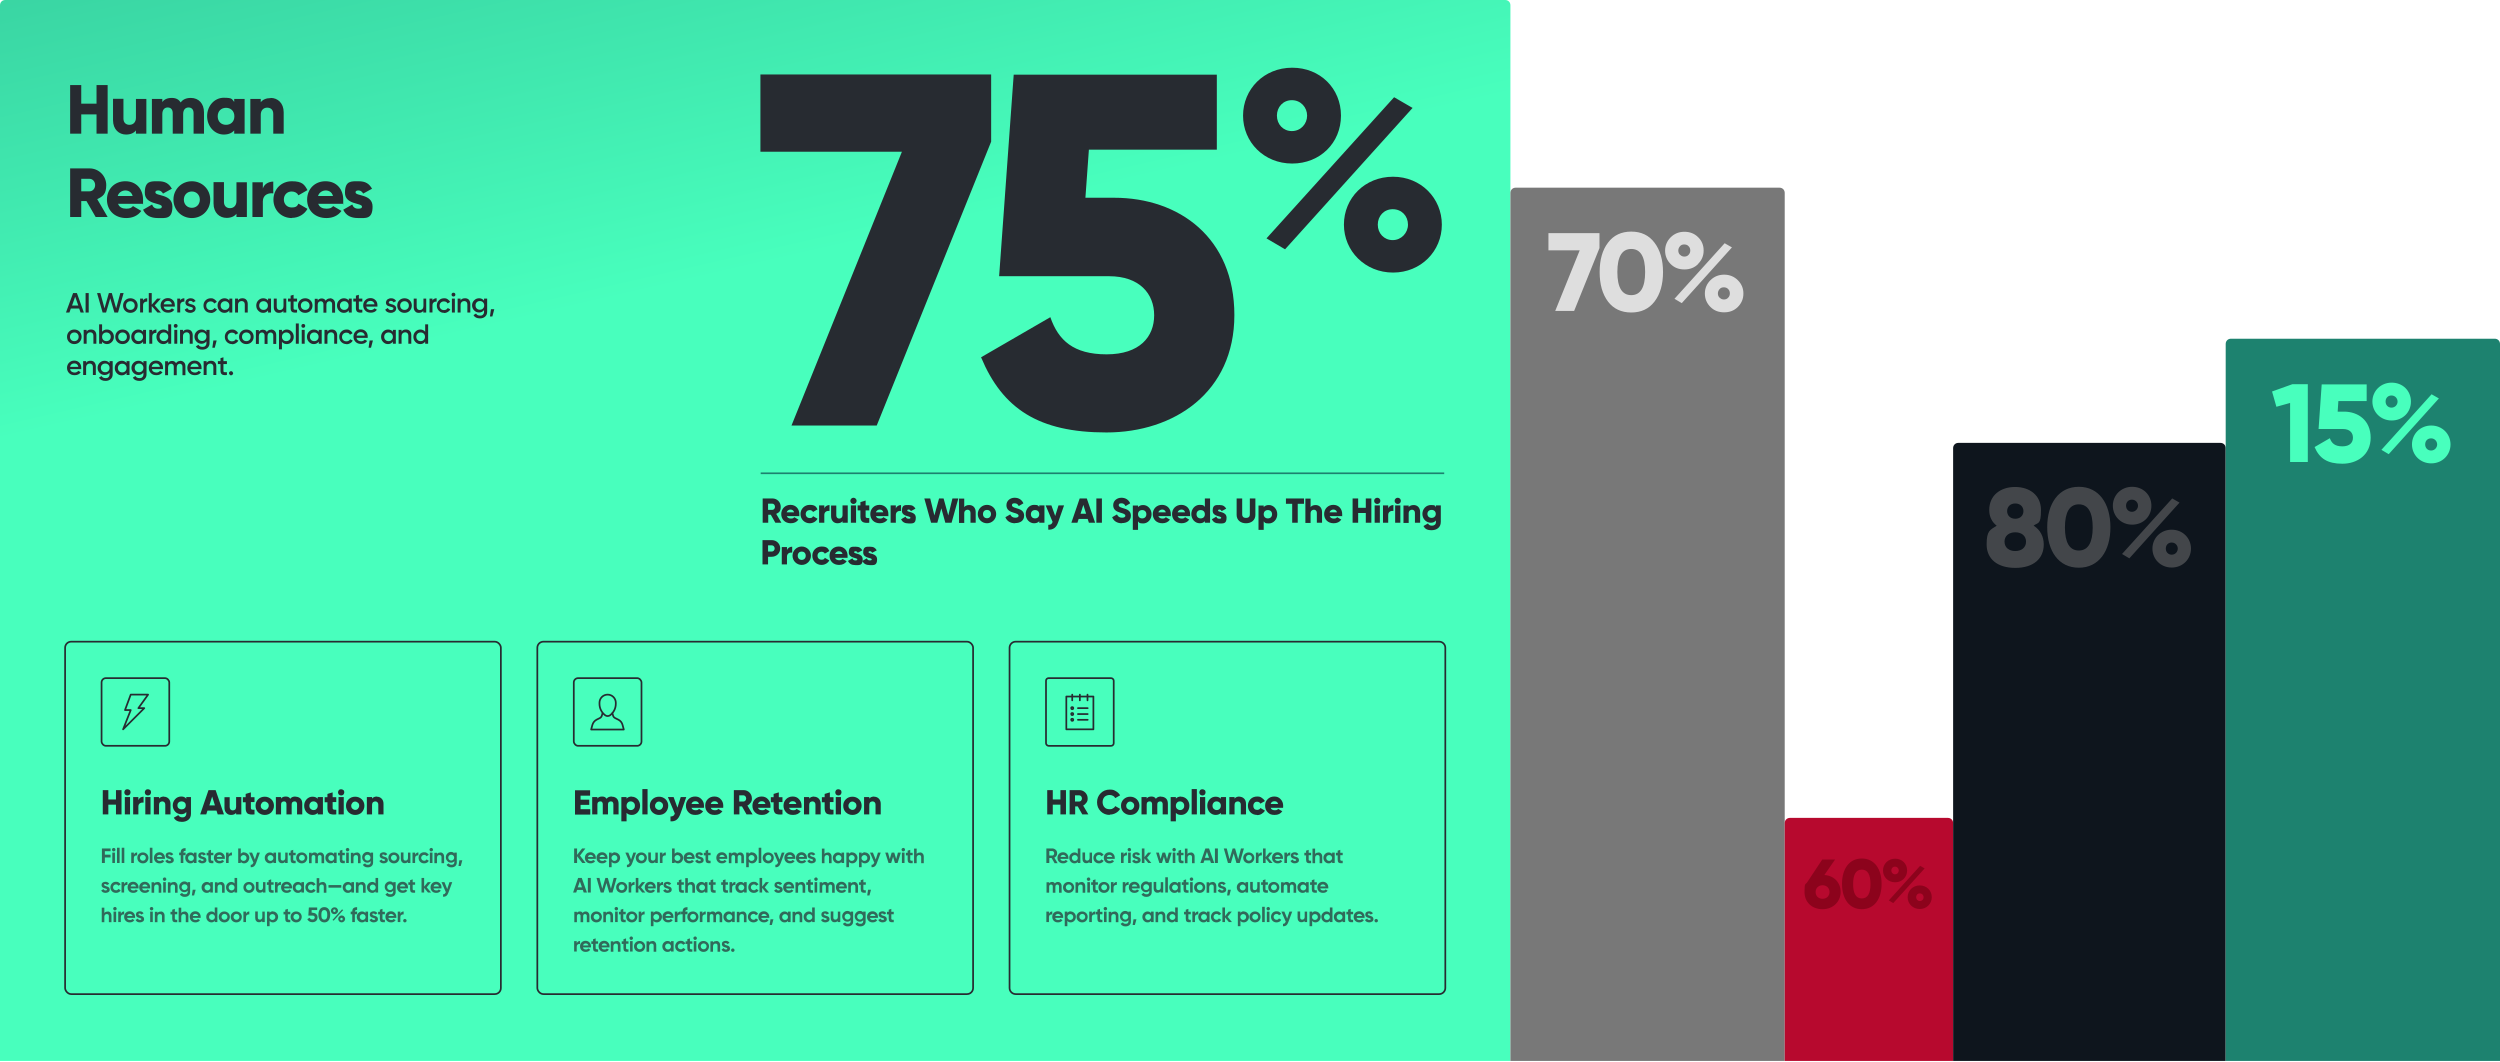
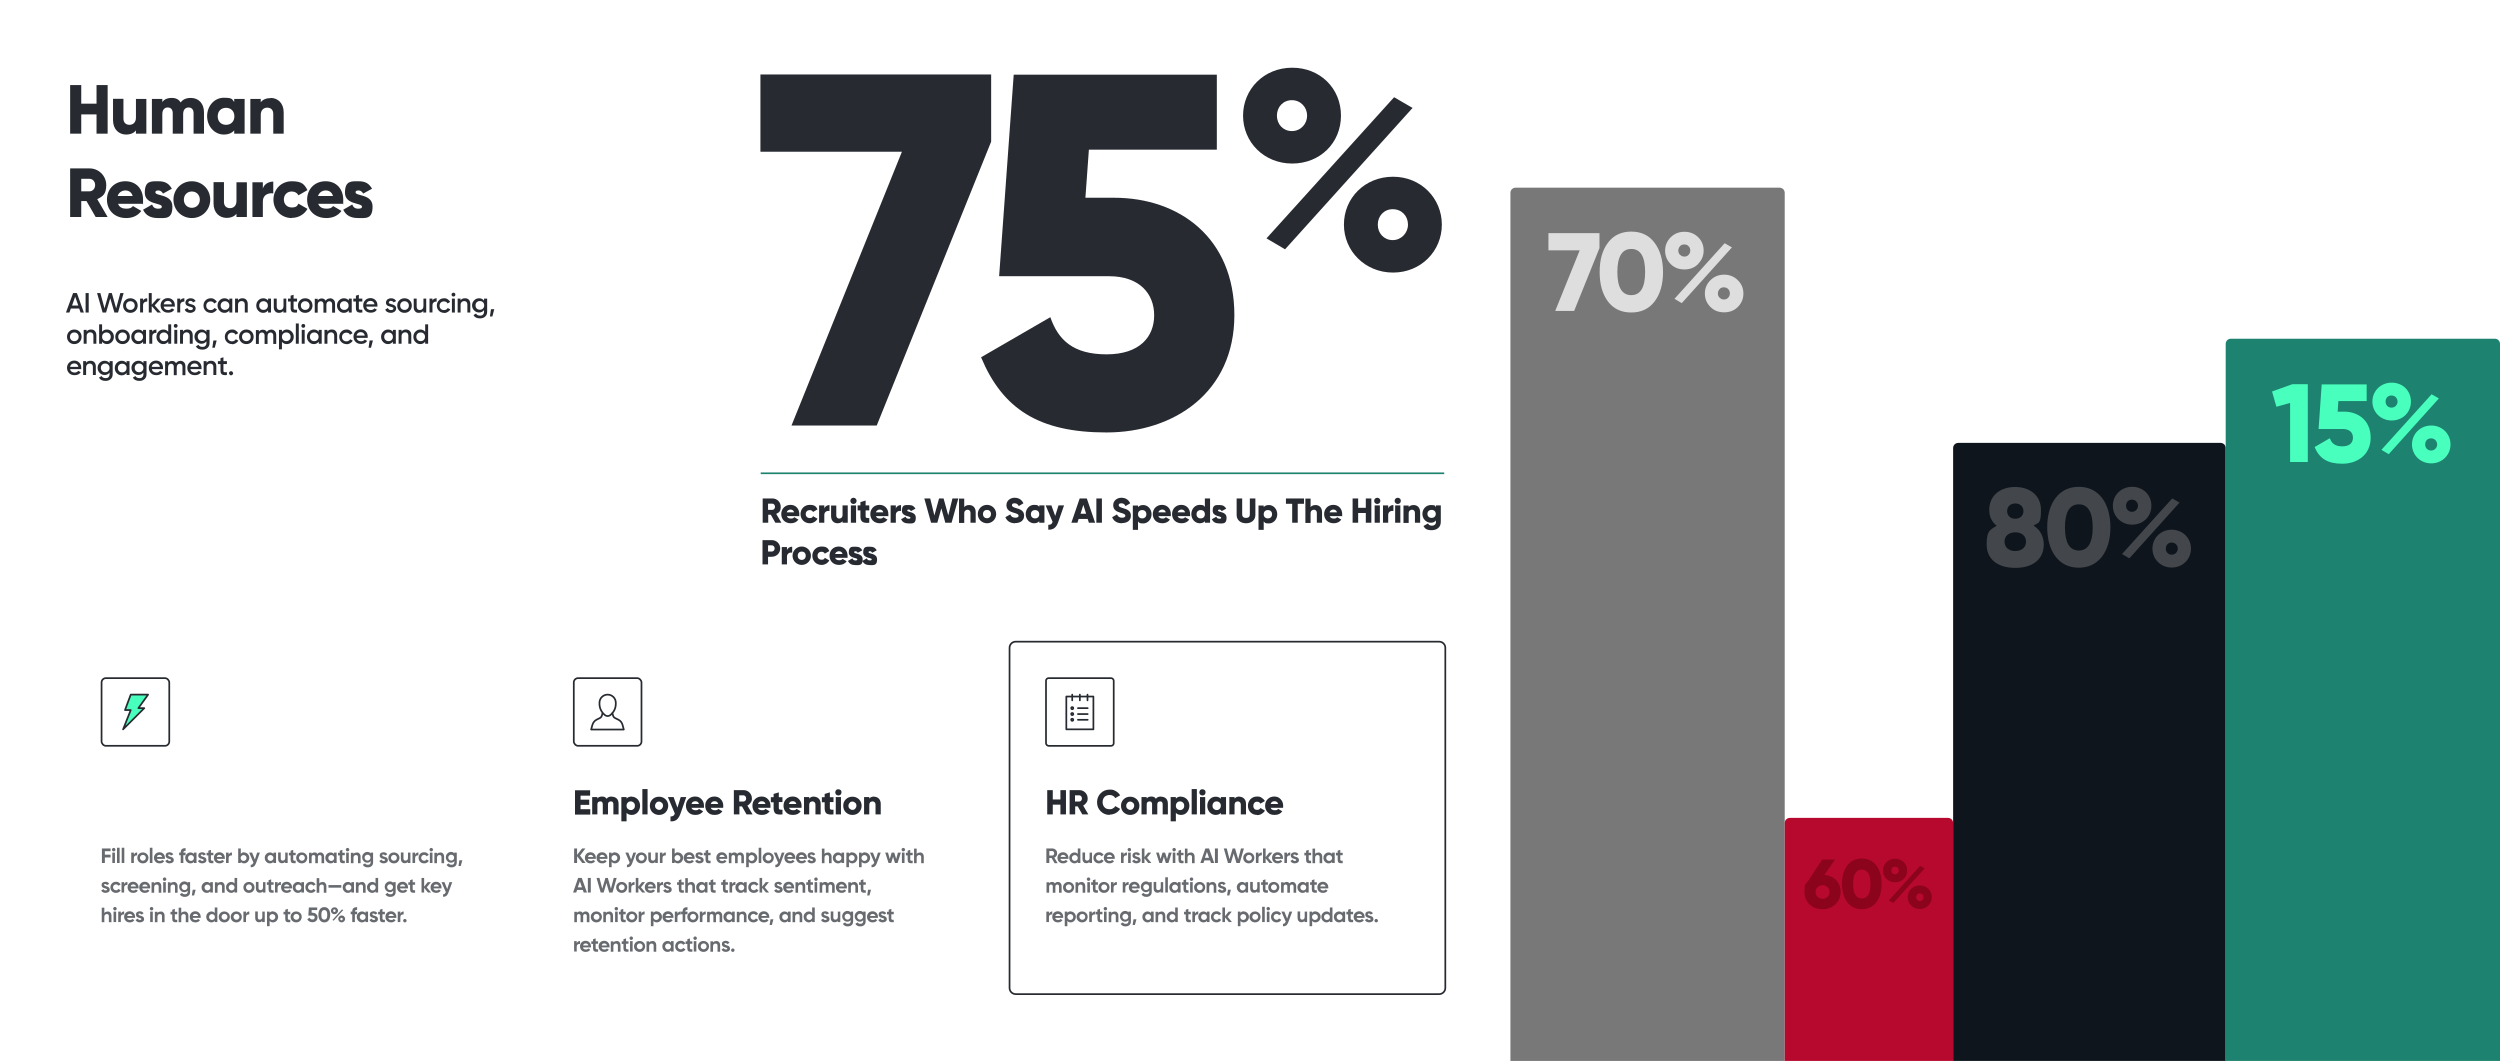
<svg xmlns="http://www.w3.org/2000/svg" id="Layer_1" width="508mm" height="215.9mm" version="1.1" viewBox="0 0 1440 612">
  <defs>
    <style>
      .st0 {
        fill: #1d826f;
      }

      .st1 {
        isolation: isolate;
        opacity: .5;
      }

      .st1, .st2 {
        fill: #787878;
      }

      .st3 {
        fill: #272b31;
      }

      .st4 {
        fill: #fff;
      }

      .st5 {
        mask: url(#mask);
      }

      .st6, .st7, .st8 {
        stroke: #272b31;
      }

      .st6, .st8 {
        fill: none;
      }

      .st7 {
        fill-rule: evenodd;
      }

      .st7, .st8 {
        stroke-linecap: round;
        stroke-linejoin: round;
      }

      .st7, .st9 {
        fill: #48ffbd;
      }

      .st10 {
        fill: #8c031c;
      }

      .st11 {
        fill: #dedede;
      }

      .st12 {
        opacity: .7;
      }

      .st13 {
        fill: #b7092e;
      }

      .st14 {
        fill: url(#linear-gradient);
      }

      .st15 {
        fill: #0e151d;
      }
    </style>
    <linearGradient id="linear-gradient" x1="401.8" y1="449.2" x2="235" y2="1175.8" gradientTransform="translate(0 611.3) scale(1 -1)" gradientUnits="userSpaceOnUse">
      <stop offset="0" stop-color="#48ffbd" />
      <stop offset="1" stop-color="#1d826f" />
    </linearGradient>
    <mask id="mask" x="438" y="271.1" width="394" height="69" maskUnits="userSpaceOnUse">
      <g id="path-7-inside-1_2007_3768">
        <path class="st4" d="M438,272.1h394v68h-394v-68Z" />
      </g>
    </mask>
  </defs>
-   <path class="st14" d="M0,3C0,1.3,1.3,0,3,0h864c1.7,0,3,1.3,3,3v608.1H0V3Z" />
  <path class="st3" d="M55.6,49h6.4v28h-6.4v-11.1h-8.8v11.1h-6.4v-28h6.4v10.7h8.8v-10.7ZM78.3,57h6v20h-6v-1.9c-1.1,1.5-3.1,2.4-5.7,2.4-4,0-7.5-2.9-7.5-8.3v-12.3h6v11.4c0,2.5,1.6,3.6,3.5,3.6s3.7-1.3,3.7-4.1v-10.9ZM109.9,56.4c4.6,0,7.6,3.3,7.6,8.3v12.3h-6v-11.8c0-2-1-3.3-2.9-3.3s-3.1,1.4-3.1,3.8v11.3h-6v-11.8c0-2-1-3.3-2.9-3.3s-3.1,1.4-3.1,3.8v11.3h-6v-20h6v1.8c.9-1.4,2.7-2.4,5.4-2.4s4.1,1,5.2,2.6c1.1-1.6,3-2.6,5.8-2.6ZM134.9,57h6v20h-6v-1.9c-1.3,1.5-3.3,2.4-6,2.4-5.2,0-9.6-4.6-9.6-10.6s4.3-10.6,9.6-10.6,4.6.9,6,2.4v-1.9ZM130.2,71.9c2.8,0,4.8-1.9,4.8-4.9s-2-4.9-4.8-4.9-4.8,1.9-4.8,4.9,2,4.9,4.8,4.9ZM155.9,56.4c4,0,7.5,2.9,7.5,8.3v12.3h-6v-11.4c0-2.5-1.6-3.6-3.5-3.6s-3.7,1.3-3.7,4.1v10.9h-6v-20h6v1.9c1.1-1.5,3.1-2.4,5.7-2.4ZM55.1,125l-5.3-9.2h-3v9.2h-6.4v-28h11.2c5.3,0,9.6,4.3,9.6,9.6s-2.1,6.6-5.2,8.1l6,10.3h-6.9ZM46.8,103v7.2h4.8c1.8,0,3.2-1.6,3.2-3.6s-1.4-3.6-3.2-3.6h-4.8ZM68,117.4c.8,2.1,2.6,2.8,4.8,2.8s3-.6,3.8-1.5l4.8,2.8c-2,2.7-4.9,4.1-8.7,4.1-6.8,0-11.1-4.6-11.1-10.6s4.3-10.6,10.6-10.6,10.2,4.5,10.2,10.6,0,1.6-.2,2.4h-14.2ZM67.8,112.9h8.6c-.6-2.3-2.4-3.2-4.2-3.2s-3.8,1.1-4.4,3.2ZM89.5,110.8c0,2.3,9.8.8,9.8,8.2s-4,6.6-8.3,6.6-7-1.5-8.6-4.8l5.2-3c.5,1.5,1.6,2.4,3.4,2.4s2.2-.4,2.2-1.2c0-2.2-9.8-1-9.8-8s3.7-6.6,7.8-6.6,6.1,1.4,7.8,4.3l-5.1,2.8c-.6-1-1.4-1.8-2.7-1.8s-1.7.4-1.7,1.1ZM110.5,125.6c-5.9,0-10.6-4.6-10.6-10.6s4.7-10.6,10.6-10.6,10.6,4.6,10.6,10.6-4.7,10.6-10.6,10.6ZM110.5,119.7c2.6,0,4.6-1.9,4.6-4.7s-2-4.7-4.6-4.7-4.6,1.9-4.6,4.7,2,4.7,4.6,4.7ZM136.2,105h6v20h-6v-1.9c-1.1,1.5-3.1,2.4-5.7,2.4-4,0-7.5-2.9-7.5-8.3v-12.3h6v11.4c0,2.5,1.6,3.6,3.5,3.6s3.7-1.3,3.7-4.1v-10.9ZM151.4,108.6c.8-2.7,3.5-4,6-4v6.8c-2.5-.4-6,.6-6,4.6v9h-6v-20h6v3.6ZM168.1,125.6c-6.1,0-10.6-4.6-10.6-10.6s4.5-10.6,10.6-10.6,7.3,2,9,5.1l-5.2,3c-.7-1.4-2.1-2.2-3.9-2.2-2.6,0-4.5,1.9-4.5,4.6s1.9,4.6,4.5,4.6,3.2-.8,3.9-2.2l5.2,3c-1.7,3.1-5.1,5.2-9,5.2ZM183.3,117.4c.8,2.1,2.6,2.8,4.8,2.8s3-.6,3.8-1.5l4.8,2.8c-2,2.7-4.9,4.1-8.7,4.1-6.8,0-11.1-4.6-11.1-10.6s4.3-10.6,10.6-10.6,10.2,4.5,10.2,10.6,0,1.6-.2,2.4h-14.2ZM183.2,112.9h8.6c-.6-2.3-2.4-3.2-4.2-3.2s-3.8,1.1-4.4,3.2ZM204.8,110.8c0,2.3,9.8.8,9.8,8.2s-4,6.6-8.3,6.6-7-1.5-8.6-4.8l5.2-3c.5,1.5,1.6,2.4,3.4,2.4s2.2-.4,2.2-1.2c0-2.2-9.8-1-9.8-8s3.7-6.6,7.8-6.6,6.1,1.4,7.8,4.3l-5.1,2.8c-.6-1-1.4-1.8-2.7-1.8s-1.7.4-1.7,1.1Z" />
  <path class="st3" d="M46.4,180l-.8-2.3h-4.8l-.8,2.3h-2l4.1-11.2h2.2l4,11.2h-2ZM41.5,176h3.6l-1.8-5.1-1.8,5.1ZM49.3,168.8h1.8v11.2h-1.8v-11.2ZM59.1,180l-3.2-11.2h1.9l2.4,8.8,2.5-8.8h1.7l2.5,8.8,2.4-8.8h1.9l-3.2,11.2h-2.1l-2.4-8.2-2.4,8.2h-2.1ZM75.1,180.2c-1.2,0-2.2-.4-3-1.2-.8-.8-1.2-1.8-1.2-3s.4-2.2,1.2-3c.8-.8,1.8-1.2,3-1.2s2.2.4,3,1.2c.8.8,1.2,1.8,1.2,3s-.4,2.2-1.2,3c-.8.8-1.8,1.2-3,1.2ZM73.3,177.8c.5.5,1.1.7,1.8.7s1.3-.2,1.8-.7c.5-.5.7-1.1.7-1.8s-.2-1.3-.7-1.8c-.5-.5-1.1-.7-1.8-.7s-1.3.2-1.8.7-.7,1.1-.7,1.8.2,1.3.7,1.8ZM82.3,173.3c.4-1,1.3-1.5,2.5-1.5v1.9c-.7,0-1.2.1-1.7.5-.5.4-.7.9-.7,1.8v4h-1.7v-8h1.7v1.3ZM92.8,180h-2.1l-3.3-3.7v3.7h-1.7v-11.2h1.7v6.7l3.1-3.5h2.1l-3.5,3.9,3.6,4.1ZM94.3,176.7c.1.6.4,1.1.9,1.4.5.3,1,.5,1.7.5s1.6-.3,2.1-1l1.4.8c-.8,1.2-2,1.7-3.5,1.7s-2.4-.4-3.2-1.2c-.8-.8-1.2-1.8-1.2-3s.4-2.2,1.2-3c.8-.8,1.8-1.2,3-1.2s2.1.4,2.9,1.2c.8.8,1.1,1.8,1.1,3s0,.4,0,.7h-6.4ZM94.3,175.3h4.7c-.1-.7-.4-1.1-.8-1.5-.4-.3-.9-.5-1.5-.5s-1.2.2-1.6.5c-.4.4-.7.8-.8,1.4ZM103.7,173.3c.4-1,1.3-1.5,2.5-1.5v1.9c-.7,0-1.2.1-1.7.5-.5.4-.7.9-.7,1.8v4h-1.7v-8h1.7v1.3ZM108.4,174.2c0,.3.1.5.4.6.3.1.7.3,1.1.4.4.1.9.2,1.3.4.4.1.8.4,1.1.8.3.4.4.8.4,1.3s-.3,1.4-.9,1.8c-.6.4-1.3.7-2.2.7s-1.5-.2-2-.5c-.6-.3-1-.8-1.2-1.4l1.5-.9c.3.8.9,1.2,1.8,1.2s1.4-.3,1.4-.9-.2-.5-.4-.6c-.3-.2-.6-.3-1.1-.4-.4-.1-.8-.3-1.3-.4-.4-.1-.8-.4-1.1-.7-.3-.4-.4-.8-.4-1.3s.3-1.3.8-1.8c.6-.4,1.3-.7,2.1-.7s1.2.1,1.8.4c.5.3.9.7,1.2,1.2l-1.5.8c-.3-.6-.8-.9-1.5-.9s-.6,0-.8.2c-.2.1-.3.3-.3.6ZM121.4,180.2c-1.2,0-2.2-.4-3-1.2-.8-.8-1.2-1.8-1.2-3s.4-2.2,1.2-3c.8-.8,1.8-1.2,3-1.2s1.5.2,2.1.6,1.1.9,1.4,1.5l-1.5.9c-.2-.4-.5-.7-.8-.9-.4-.2-.8-.3-1.3-.3-.7,0-1.3.2-1.8.7-.5.5-.7,1.1-.7,1.8s.2,1.3.7,1.8c.5.5,1.1.7,1.8.7s.9-.1,1.3-.3c.4-.2.7-.5.9-.9l1.5.8c-.3.6-.8,1.1-1.5,1.5s-1.3.6-2.1.6ZM132.1,172h1.7v8h-1.7v-1.2c-.7.9-1.6,1.4-2.8,1.4s-2-.4-2.8-1.2c-.8-.8-1.2-1.8-1.2-3s.4-2.2,1.2-3c.8-.8,1.7-1.2,2.8-1.2s2.1.4,2.8,1.3v-1.1ZM127.8,177.8c.5.5,1.1.7,1.8.7s1.3-.2,1.8-.7c.5-.5.7-1.1.7-1.8s-.2-1.3-.7-1.8c-.5-.5-1.1-.7-1.8-.7s-1.3.2-1.8.7c-.5.5-.7,1.1-.7,1.8s.2,1.3.7,1.8ZM139.7,171.8c.9,0,1.7.3,2.2.9s.8,1.4.8,2.4v4.9h-1.7v-4.7c0-.6-.2-1.1-.5-1.4-.3-.3-.8-.5-1.3-.5s-1.1.2-1.5.6c-.4.4-.6.9-.6,1.7v4.3h-1.7v-8h1.7v1c.5-.8,1.3-1.2,2.5-1.2ZM154.4,172h1.7v8h-1.7v-1.2c-.7.9-1.6,1.4-2.8,1.4s-2-.4-2.8-1.2c-.8-.8-1.2-1.8-1.2-3s.4-2.2,1.2-3c.8-.8,1.7-1.2,2.8-1.2s2.1.4,2.8,1.3v-1.1ZM150,177.8c.5.5,1.1.7,1.8.7s1.3-.2,1.8-.7c.5-.5.7-1.1.7-1.8s-.2-1.3-.7-1.8c-.5-.5-1.1-.7-1.8-.7s-1.3.2-1.8.7c-.5.5-.7,1.1-.7,1.8s.2,1.3.7,1.8ZM163.2,172h1.7v8h-1.7v-1c-.5.8-1.4,1.2-2.5,1.2s-1.7-.3-2.2-.9c-.6-.6-.8-1.4-.8-2.4v-4.9h1.7v4.7c0,.6.2,1.1.5,1.4.3.3.8.5,1.3.5s1.1-.2,1.5-.6c.4-.4.6-1,.6-1.7v-4.3ZM171.1,173.7h-2v3.8c0,.3,0,.6.2.7.2.1.4.2.7.2.3,0,.7,0,1.1,0v1.6c-1.3.2-2.3,0-2.8-.3-.6-.4-.9-1.1-.9-2.2v-3.8h-1.5v-1.7h1.5v-1.7l1.7-.5v2.2h2v1.7ZM175.8,180.2c-1.2,0-2.2-.4-3-1.2-.8-.8-1.2-1.8-1.2-3s.4-2.2,1.2-3c.8-.8,1.8-1.2,3-1.2s2.2.4,3,1.2c.8.8,1.2,1.8,1.2,3s-.4,2.2-1.2,3c-.8.8-1.8,1.2-3,1.2ZM174,177.8c.5.5,1.1.7,1.8.7s1.3-.2,1.8-.7c.5-.5.7-1.1.7-1.8s-.2-1.3-.7-1.8c-.5-.5-1.1-.7-1.8-.7s-1.3.2-1.8.7c-.5.5-.7,1.1-.7,1.8s.2,1.3.7,1.8ZM190,171.8c.9,0,1.6.3,2.2.9s.8,1.4.8,2.4v5h-1.7v-4.8c0-.6-.1-1-.4-1.3-.3-.3-.7-.5-1.1-.5s-1,.2-1.3.5c-.3.4-.5.9-.5,1.6v4.5h-1.7v-4.8c0-.6-.1-1-.4-1.3-.3-.3-.6-.5-1.1-.5s-.9.2-1.3.5c-.3.4-.5.9-.5,1.6v4.5h-1.7v-8h1.7v1c.5-.8,1.3-1.2,2.3-1.2s1.8.4,2.3,1.3c.5-.8,1.3-1.3,2.4-1.3ZM200.9,172h1.7v8h-1.7v-1.2c-.7.9-1.6,1.4-2.8,1.4s-2-.4-2.8-1.2c-.8-.8-1.2-1.8-1.2-3s.4-2.2,1.2-3c.8-.8,1.7-1.2,2.8-1.2s2.1.4,2.8,1.3v-1.1ZM196.5,177.8c.5.5,1.1.7,1.8.7s1.3-.2,1.8-.7c.5-.5.7-1.1.7-1.8s-.2-1.3-.7-1.8c-.5-.5-1.1-.7-1.8-.7s-1.3.2-1.8.7c-.5.5-.7,1.1-.7,1.8s.2,1.3.7,1.8ZM208.7,173.7h-2v3.8c0,.3,0,.6.2.7.2.1.4.2.7.2.3,0,.7,0,1.1,0v1.6c-1.3.2-2.3,0-2.8-.3-.6-.4-.9-1.1-.9-2.2v-3.8h-1.5v-1.7h1.5v-1.7l1.7-.5v2.2h2v1.7ZM211,176.7c.1.6.4,1.1.9,1.4.5.3,1,.5,1.7.5s1.6-.3,2.1-1l1.4.8c-.8,1.2-2,1.7-3.5,1.7s-2.4-.4-3.2-1.2c-.8-.8-1.2-1.8-1.2-3s.4-2.2,1.2-3c.8-.8,1.8-1.2,3-1.2s2.1.4,2.9,1.2c.8.8,1.1,1.8,1.1,3s0,.4,0,.7h-6.4ZM211,175.3h4.7c-.1-.7-.4-1.1-.8-1.5-.4-.3-.9-.5-1.5-.5s-1.2.2-1.6.5c-.4.4-.7.8-.8,1.4ZM223.9,174.2c0,.3.1.5.4.6.3.1.7.3,1.1.4.4.1.9.2,1.3.4s.8.4,1.1.8c.3.4.4.8.4,1.3s-.3,1.4-.9,1.8c-.6.4-1.3.7-2.2.7s-1.5-.2-2-.5c-.6-.3-1-.8-1.2-1.4l1.5-.9c.3.8.9,1.2,1.8,1.2s1.4-.3,1.4-.9-.1-.5-.4-.6c-.3-.2-.6-.3-1.1-.4-.4-.1-.8-.3-1.3-.4s-.8-.4-1.1-.7c-.3-.4-.4-.8-.4-1.3s.3-1.3.8-1.8c.6-.4,1.3-.7,2.1-.7s1.2.1,1.8.4c.5.3.9.7,1.2,1.2l-1.5.8c-.3-.6-.8-.9-1.5-.9s-.6,0-.8.2c-.2.1-.3.3-.3.6ZM233,180.2c-1.2,0-2.2-.4-3-1.2-.8-.8-1.2-1.8-1.2-3s.4-2.2,1.2-3c.8-.8,1.8-1.2,3-1.2s2.2.4,3,1.2c.8.8,1.2,1.8,1.2,3s-.4,2.2-1.2,3c-.8.8-1.8,1.2-3,1.2ZM231.2,177.8c.5.5,1.1.7,1.8.7s1.3-.2,1.8-.7c.5-.5.7-1.1.7-1.8s-.2-1.3-.7-1.8c-.5-.5-1.1-.7-1.8-.7s-1.3.2-1.8.7c-.5.5-.7,1.1-.7,1.8s.2,1.3.7,1.8ZM243.8,172h1.7v8h-1.7v-1c-.5.8-1.3,1.2-2.5,1.2s-1.7-.3-2.2-.9c-.6-.6-.8-1.4-.8-2.4v-4.9h1.7v4.7c0,.6.2,1.1.5,1.4s.8.5,1.3.5,1.1-.2,1.5-.6c.4-.4.6-1,.6-1.7v-4.3ZM249,173.3c.4-1,1.3-1.5,2.5-1.5v1.9c-.7,0-1.2.1-1.7.5-.5.4-.7.9-.7,1.8v4h-1.7v-8h1.7v1.3ZM255.8,180.2c-1.2,0-2.2-.4-3-1.2-.8-.8-1.2-1.8-1.2-3s.4-2.2,1.2-3c.8-.8,1.8-1.2,3-1.2s1.5.2,2.1.6c.6.4,1.1.9,1.4,1.5l-1.5.9c-.2-.4-.5-.7-.8-.9-.4-.2-.8-.3-1.3-.3-.7,0-1.3.2-1.8.7-.5.5-.7,1.1-.7,1.8s.2,1.3.7,1.8c.5.5,1.1.7,1.8.7s.9-.1,1.3-.3c.4-.2.7-.5.9-.9l1.5.8c-.3.6-.8,1.1-1.5,1.5-.6.4-1.3.6-2.1.6ZM262,170.5c-.2.2-.5.3-.8.3s-.6-.1-.8-.3c-.2-.2-.3-.5-.3-.8s.1-.6.3-.8c.2-.2.5-.3.8-.3s.6.1.8.3c.2.2.3.5.3.8s-.1.6-.3.8ZM260.3,180v-8h1.7v8h-1.7ZM267.9,171.8c.9,0,1.7.3,2.2.9s.8,1.4.8,2.4v4.9h-1.7v-4.7c0-.6-.2-1.1-.5-1.4-.3-.3-.8-.5-1.3-.5s-1.1.2-1.5.6c-.4.4-.6.9-.6,1.7v4.3h-1.7v-8h1.7v1c.5-.8,1.3-1.2,2.5-1.2ZM278.9,172h1.7v7.6c0,1.2-.4,2.1-1.2,2.8-.8.7-1.8,1-2.9,1-1.8,0-3.1-.6-3.8-1.9l1.5-.9c.4.8,1.2,1.2,2.3,1.2s1.3-.2,1.7-.6c.4-.4.6-.9.6-1.6v-1c-.7.9-1.6,1.4-2.8,1.4s-2.1-.4-2.9-1.2c-.8-.8-1.2-1.8-1.2-2.9s.4-2.1,1.2-2.9c.8-.8,1.7-1.2,2.9-1.2s2.1.5,2.8,1.4v-1.2ZM274.6,177.7c.5.5,1.1.7,1.8.7s1.3-.2,1.8-.7c.5-.5.7-1.1.7-1.8s-.2-1.3-.7-1.8c-.5-.5-1.1-.7-1.8-.7s-1.3.2-1.8.7c-.5.5-.7,1.1-.7,1.8s.2,1.3.7,1.8ZM284.7,178.1l-1.1,4.2h-1.4l.6-4.2h1.9ZM42.8,198.2c-1.2,0-2.2-.4-3-1.2-.8-.8-1.2-1.8-1.2-3s.4-2.2,1.2-3c.8-.8,1.8-1.2,3-1.2s2.2.4,3,1.2c.8.8,1.2,1.8,1.2,3s-.4,2.2-1.2,3c-.8.8-1.8,1.2-3,1.2ZM41,195.8c.5.5,1.1.7,1.8.7s1.3-.2,1.8-.7.7-1.1.7-1.8-.2-1.3-.7-1.8-1.1-.7-1.8-.7-1.3.2-1.8.7-.7,1.1-.7,1.8.2,1.3.7,1.8ZM52.5,189.8c.9,0,1.7.3,2.2.9s.8,1.4.8,2.4v4.9h-1.7v-4.7c0-.6-.2-1.1-.5-1.4-.3-.3-.8-.5-1.3-.5s-1.1.2-1.5.6c-.4.4-.6.9-.6,1.7v4.3h-1.7v-8h1.7v1c.5-.8,1.3-1.2,2.5-1.2ZM61.6,189.8c1.1,0,2,.4,2.8,1.2.8.8,1.2,1.8,1.2,3s-.4,2.2-1.2,3c-.8.8-1.7,1.2-2.8,1.2s-2.1-.5-2.8-1.4v1.2h-1.7v-11.2h1.7v4.3c.7-.9,1.6-1.3,2.8-1.3ZM59.5,195.8c.5.5,1.1.7,1.8.7s1.3-.2,1.8-.7c.5-.5.7-1.1.7-1.8s-.2-1.3-.7-1.8c-.5-.5-1.1-.7-1.8-.7s-1.3.2-1.8.7c-.5.5-.7,1.1-.7,1.8s.2,1.3.7,1.8ZM70.6,198.2c-1.2,0-2.2-.4-3-1.2-.8-.8-1.2-1.8-1.2-3s.4-2.2,1.2-3c.8-.8,1.8-1.2,3-1.2s2.2.4,3,1.2c.8.8,1.2,1.8,1.2,3s-.4,2.2-1.2,3c-.8.8-1.8,1.2-3,1.2ZM68.8,195.8c.5.5,1.1.7,1.8.7s1.3-.2,1.8-.7c.5-.5.7-1.1.7-1.8s-.2-1.3-.7-1.8c-.5-.5-1.1-.7-1.8-.7s-1.3.2-1.8.7-.7,1.1-.7,1.8.2,1.3.7,1.8ZM82.4,190h1.7v8h-1.7v-1.2c-.7.9-1.6,1.4-2.8,1.4s-2-.4-2.8-1.2c-.8-.8-1.2-1.8-1.2-3s.4-2.2,1.2-3c.8-.8,1.7-1.2,2.8-1.2s2.1.4,2.8,1.3v-1.1ZM78.1,195.8c.5.5,1.1.7,1.8.7s1.3-.2,1.8-.7c.5-.5.7-1.1.7-1.8s-.2-1.3-.7-1.8c-.5-.5-1.1-.7-1.8-.7s-1.3.2-1.8.7c-.5.5-.7,1.1-.7,1.8s.2,1.3.7,1.8ZM87.6,191.3c.4-1,1.3-1.5,2.5-1.5v1.9c-.7,0-1.2.1-1.7.5-.5.4-.7.9-.7,1.8v4h-1.7v-8h1.7v1.3ZM96.9,186.8h1.7v11.2h-1.7v-1.2c-.7.9-1.6,1.4-2.8,1.4s-2-.4-2.8-1.2c-.8-.8-1.2-1.8-1.2-3s.4-2.2,1.2-3c.8-.8,1.7-1.2,2.8-1.2s2.1.4,2.8,1.3v-4.3ZM92.6,195.8c.5.5,1.1.7,1.8.7s1.3-.2,1.8-.7c.5-.5.7-1.1.7-1.8s-.2-1.3-.7-1.8c-.5-.5-1.1-.7-1.8-.7s-1.3.2-1.8.7c-.5.5-.7,1.1-.7,1.8s.2,1.3.7,1.8ZM102,188.5c-.2.2-.5.3-.8.3s-.6-.1-.8-.3c-.2-.2-.3-.5-.3-.8s.1-.6.3-.8c.2-.2.5-.3.8-.3s.6.1.8.3c.2.2.3.5.3.8s-.1.6-.3.8ZM100.4,198v-8h1.7v8h-1.7ZM108,189.8c.9,0,1.7.3,2.2.9s.8,1.4.8,2.4v4.9h-1.7v-4.7c0-.6-.2-1.1-.5-1.4-.3-.3-.8-.5-1.3-.5s-1.1.2-1.5.6c-.4.4-.6.9-.6,1.7v4.3h-1.7v-8h1.7v1c.5-.8,1.3-1.2,2.5-1.2ZM119,190h1.7v7.6c0,1.2-.4,2.1-1.2,2.8-.8.7-1.8,1-2.9,1-1.8,0-3.1-.6-3.8-1.9l1.5-.9c.4.8,1.2,1.2,2.3,1.2s1.3-.2,1.7-.6c.4-.4.6-.9.6-1.6v-1c-.7.9-1.6,1.4-2.8,1.4s-2.1-.4-2.9-1.2c-.8-.8-1.2-1.8-1.2-2.9s.4-2.1,1.2-2.9c.8-.8,1.7-1.2,2.9-1.2s2.1.5,2.8,1.4v-1.2ZM114.6,195.7c.5.5,1.1.7,1.8.7s1.3-.2,1.8-.7c.5-.5.7-1.1.7-1.8s-.2-1.3-.7-1.8c-.5-.5-1.1-.7-1.8-.7s-1.3.2-1.8.7c-.5.5-.7,1.1-.7,1.8s.2,1.3.7,1.8ZM124.8,196.1l-1.1,4.2h-1.4l.6-4.2h1.9ZM133.7,198.2c-1.2,0-2.2-.4-3-1.2-.8-.8-1.2-1.8-1.2-3s.4-2.2,1.2-3,1.8-1.2,3-1.2,1.5.2,2.1.6,1.1.9,1.4,1.5l-1.5.9c-.2-.4-.5-.7-.8-.9-.4-.2-.8-.3-1.3-.3-.7,0-1.3.2-1.8.7-.5.5-.7,1.1-.7,1.8s.2,1.3.7,1.8c.5.5,1.1.7,1.8.7s.9-.1,1.3-.3c.4-.2.7-.5.9-.9l1.5.8c-.3.6-.8,1.1-1.5,1.5s-1.3.6-2.1.6ZM141.9,198.2c-1.2,0-2.2-.4-3-1.2-.8-.8-1.2-1.8-1.2-3s.4-2.2,1.2-3c.8-.8,1.8-1.2,3-1.2s2.2.4,3,1.2c.8.8,1.2,1.8,1.2,3s-.4,2.2-1.2,3c-.8.8-1.8,1.2-3,1.2ZM140.1,195.8c.5.5,1.1.7,1.8.7s1.3-.2,1.8-.7.7-1.1.7-1.8-.2-1.3-.7-1.8-1.1-.7-1.8-.7-1.3.2-1.8.7-.7,1.1-.7,1.8.2,1.3.7,1.8ZM156.1,189.8c.9,0,1.6.3,2.2.9.6.6.8,1.4.8,2.4v5h-1.7v-4.8c0-.6-.1-1-.4-1.3-.3-.3-.7-.5-1.1-.5s-1,.2-1.3.5c-.3.4-.5.9-.5,1.6v4.5h-1.7v-4.8c0-.6-.1-1-.4-1.3-.3-.3-.6-.5-1.1-.5s-1,.2-1.3.5c-.3.4-.5.9-.5,1.6v4.5h-1.7v-8h1.7v1c.5-.8,1.3-1.2,2.3-1.2s1.8.4,2.3,1.3c.5-.8,1.3-1.3,2.4-1.3ZM165.2,189.8c1.1,0,2,.4,2.8,1.2.8.8,1.2,1.8,1.2,3s-.4,2.2-1.2,3c-.8.8-1.7,1.2-2.8,1.2s-2.1-.4-2.8-1.3v4.3h-1.7v-11.2h1.7v1.2c.7-.9,1.6-1.4,2.8-1.4ZM163.1,195.8c.5.5,1.1.7,1.8.7s1.3-.2,1.8-.7c.5-.5.7-1.1.7-1.8s-.2-1.3-.7-1.8c-.5-.5-1.1-.7-1.8-.7s-1.3.2-1.8.7c-.5.5-.7,1.1-.7,1.8s.2,1.3.7,1.8ZM170.4,198v-11.7h1.7v11.7h-1.7ZM175.5,188.5c-.2.2-.5.3-.8.3s-.6-.1-.8-.3c-.2-.2-.3-.5-.3-.8s.1-.6.3-.8c.2-.2.5-.3.8-.3s.6.1.8.3c.2.2.3.5.3.8s-.1.6-.3.8ZM173.8,198v-8h1.7v8h-1.7ZM183.6,190h1.7v8h-1.7v-1.2c-.7.9-1.6,1.4-2.8,1.4s-2-.4-2.8-1.2c-.8-.8-1.2-1.8-1.2-3s.4-2.2,1.2-3c.8-.8,1.7-1.2,2.8-1.2s2.1.4,2.8,1.3v-1.1ZM179.2,195.8c.5.5,1.1.7,1.8.7s1.3-.2,1.8-.7c.5-.5.7-1.1.7-1.8s-.2-1.3-.7-1.8c-.5-.5-1.1-.7-1.8-.7s-1.3.2-1.8.7c-.5.5-.7,1.1-.7,1.8s.2,1.3.7,1.8ZM191.2,189.8c.9,0,1.7.3,2.2.9s.8,1.4.8,2.4v4.9h-1.7v-4.7c0-.6-.2-1.1-.5-1.4s-.8-.5-1.3-.5-1.1.2-1.5.6c-.4.4-.6.9-.6,1.7v4.3h-1.7v-8h1.7v1c.5-.8,1.3-1.2,2.5-1.2ZM199.6,198.2c-1.2,0-2.2-.4-3-1.2-.8-.8-1.2-1.8-1.2-3s.4-2.2,1.2-3c.8-.8,1.8-1.2,3-1.2s1.5.2,2.1.6,1.1.9,1.4,1.5l-1.5.9c-.2-.4-.5-.7-.8-.9-.4-.2-.8-.3-1.3-.3-.7,0-1.3.2-1.8.7-.5.5-.7,1.1-.7,1.8s.2,1.3.7,1.8c.5.5,1.1.7,1.8.7s.9-.1,1.3-.3c.4-.2.7-.5.9-.9l1.5.8c-.3.6-.8,1.1-1.5,1.5s-1.4.6-2.1.6ZM205.4,194.7c.1.6.4,1.1.9,1.4.5.3,1,.5,1.7.5s1.6-.3,2.1-1l1.4.8c-.8,1.2-2,1.7-3.5,1.7s-2.4-.4-3.2-1.2c-.8-.8-1.2-1.8-1.2-3s.4-2.2,1.2-3c.8-.8,1.8-1.2,3-1.2s2.1.4,2.9,1.2c.8.8,1.1,1.8,1.1,3s0,.4,0,.7h-6.4ZM205.4,193.3h4.7c-.1-.7-.4-1.1-.8-1.5-.4-.3-.9-.5-1.5-.5s-1.2.2-1.6.5c-.4.4-.7.8-.8,1.4ZM214.8,196.1l-1.1,4.2h-1.4l.6-4.2h1.9ZM226.3,190h1.7v8h-1.7v-1.2c-.7.9-1.6,1.4-2.8,1.4s-2-.4-2.8-1.2c-.8-.8-1.2-1.8-1.2-3s.4-2.2,1.2-3c.8-.8,1.7-1.2,2.8-1.2s2.1.4,2.8,1.3v-1.1ZM222,195.8c.5.5,1.1.7,1.8.7s1.3-.2,1.8-.7c.5-.5.7-1.1.7-1.8s-.2-1.3-.7-1.8c-.5-.5-1.1-.7-1.8-.7s-1.3.2-1.8.7c-.5.5-.7,1.1-.7,1.8s.2,1.3.7,1.8ZM233.9,189.8c.9,0,1.7.3,2.2.9.6.6.8,1.4.8,2.4v4.9h-1.7v-4.7c0-.6-.2-1.1-.5-1.4s-.8-.5-1.3-.5-1.1.2-1.5.6c-.4.4-.6.9-.6,1.7v4.3h-1.7v-8h1.7v1c.5-.8,1.3-1.2,2.5-1.2ZM244.9,186.8h1.7v11.2h-1.7v-1.2c-.7.9-1.6,1.4-2.8,1.4s-2-.4-2.8-1.2c-.8-.8-1.2-1.8-1.2-3s.4-2.2,1.2-3c.8-.8,1.7-1.2,2.8-1.2s2.1.4,2.8,1.3v-4.3ZM240.5,195.8c.5.5,1.1.7,1.8.7s1.3-.2,1.8-.7c.5-.5.7-1.1.7-1.8s-.2-1.3-.7-1.8c-.5-.5-1.1-.7-1.8-.7s-1.3.2-1.8.7c-.5.5-.7,1.1-.7,1.8s.2,1.3.7,1.8ZM40.4,212.7c.1.6.4,1.1.9,1.4.5.3,1,.5,1.7.5s1.6-.3,2.1-1l1.4.8c-.8,1.2-2,1.7-3.5,1.7s-2.4-.4-3.2-1.2c-.8-.8-1.2-1.8-1.2-3s.4-2.2,1.2-3c.8-.8,1.8-1.2,3-1.2s2.1.4,2.9,1.2c.8.8,1.1,1.8,1.1,3s0,.4,0,.7h-6.4ZM40.4,211.3h4.7c-.1-.7-.4-1.1-.8-1.5-.4-.3-.9-.5-1.5-.5s-1.2.2-1.6.5-.7.8-.8,1.4ZM52.2,207.8c.9,0,1.7.3,2.2.9s.8,1.4.8,2.4v4.9h-1.7v-4.7c0-.6-.2-1.1-.5-1.4-.3-.3-.8-.5-1.3-.5s-1.1.2-1.5.6c-.4.4-.6.9-.6,1.7v4.3h-1.7v-8h1.7v1c.5-.8,1.3-1.2,2.5-1.2ZM63.2,208h1.7v7.6c0,1.2-.4,2.1-1.2,2.8-.8.7-1.8,1-2.9,1-1.8,0-3.1-.6-3.8-1.9l1.5-.9c.4.8,1.2,1.2,2.3,1.2s1.3-.2,1.7-.6c.4-.4.6-.9.6-1.6v-1c-.7.9-1.6,1.4-2.8,1.4s-2.1-.4-2.9-1.2c-.8-.8-1.2-1.8-1.2-2.9s.4-2.1,1.2-2.9c.8-.8,1.7-1.2,2.9-1.2s2.1.5,2.8,1.4v-1.2ZM58.8,213.7c.5.5,1.1.7,1.8.7s1.3-.2,1.8-.7c.5-.5.7-1.1.7-1.8s-.2-1.3-.7-1.8c-.5-.5-1.1-.7-1.8-.7s-1.3.2-1.8.7c-.5.5-.7,1.1-.7,1.8s.2,1.3.7,1.8ZM72.9,208h1.7v8h-1.7v-1.2c-.7.9-1.6,1.4-2.8,1.4s-2-.4-2.8-1.2c-.8-.8-1.2-1.8-1.2-3s.4-2.2,1.2-3c.8-.8,1.7-1.2,2.8-1.2s2.1.4,2.8,1.3v-1.1ZM68.6,213.8c.5.5,1.1.7,1.8.7s1.3-.2,1.8-.7c.5-.5.7-1.1.7-1.8s-.2-1.3-.7-1.8c-.5-.5-1.1-.7-1.8-.7s-1.3.2-1.8.7c-.5.5-.7,1.1-.7,1.8s.2,1.3.7,1.8ZM82.7,208h1.7v7.6c0,1.2-.4,2.1-1.2,2.8-.8.7-1.8,1-2.9,1-1.8,0-3.1-.6-3.8-1.9l1.5-.9c.4.8,1.2,1.2,2.3,1.2s1.3-.2,1.7-.6c.4-.4.6-.9.6-1.6v-1c-.7.9-1.6,1.4-2.8,1.4s-2.1-.4-2.9-1.2c-.8-.8-1.2-1.8-1.2-2.9s.4-2.1,1.2-2.9c.8-.8,1.7-1.2,2.9-1.2s2.1.5,2.8,1.4v-1.2ZM78.3,213.7c.5.5,1.1.7,1.8.7s1.3-.2,1.8-.7c.5-.5.7-1.1.7-1.8s-.2-1.3-.7-1.8c-.5-.5-1.1-.7-1.8-.7s-1.3.2-1.8.7c-.5.5-.7,1.1-.7,1.8s.2,1.3.7,1.8ZM87.5,212.7c.1.6.4,1.1.9,1.4.5.3,1,.5,1.7.5s1.6-.3,2.1-1l1.4.8c-.8,1.2-2,1.7-3.5,1.7s-2.4-.4-3.2-1.2c-.8-.8-1.2-1.8-1.2-3s.4-2.2,1.2-3c.8-.8,1.8-1.2,3-1.2s2.1.4,2.9,1.2c.8.8,1.1,1.8,1.1,3s0,.4,0,.7h-6.4ZM87.4,211.3h4.7c-.1-.7-.4-1.1-.8-1.5-.4-.3-.9-.5-1.5-.5s-1.2.2-1.6.5c-.4.4-.7.8-.8,1.4ZM103.8,207.8c.9,0,1.6.3,2.2.9s.8,1.4.8,2.4v5h-1.7v-4.8c0-.6-.1-1-.4-1.3-.3-.3-.7-.5-1.1-.5s-1,.2-1.3.5c-.3.4-.5.9-.5,1.6v4.5h-1.7v-4.8c0-.6-.1-1-.4-1.3-.3-.3-.6-.5-1.1-.5s-.9.2-1.3.5c-.3.4-.5.9-.5,1.6v4.5h-1.7v-8h1.7v1c.5-.8,1.3-1.2,2.3-1.2s1.8.4,2.3,1.3c.5-.8,1.3-1.3,2.4-1.3ZM109.7,212.7c.1.6.4,1.1.9,1.4.5.3,1,.5,1.7.5s1.6-.3,2.1-1l1.4.8c-.8,1.2-2,1.7-3.5,1.7s-2.4-.4-3.2-1.2c-.8-.8-1.2-1.8-1.2-3s.4-2.2,1.2-3c.8-.8,1.8-1.2,3-1.2s2.1.4,2.9,1.2c.8.8,1.1,1.8,1.1,3s0,.4,0,.7h-6.4ZM109.7,211.3h4.7c-.1-.7-.4-1.1-.8-1.5-.4-.3-.9-.5-1.5-.5s-1.2.2-1.6.5c-.4.4-.7.8-.8,1.4ZM121.6,207.8c.9,0,1.7.3,2.2.9.6.6.8,1.4.8,2.4v4.9h-1.7v-4.7c0-.6-.2-1.1-.5-1.4-.3-.3-.8-.5-1.3-.5s-1.1.2-1.5.6c-.4.4-.6.9-.6,1.7v4.3h-1.7v-8h1.7v1c.5-.8,1.3-1.2,2.5-1.2ZM130.7,209.7h-2v3.8c0,.3,0,.6.2.7.1.1.4.2.7.2.3,0,.7,0,1.1,0v1.6c-1.3.2-2.3,0-2.8-.3-.6-.4-.9-1.1-.9-2.2v-3.8h-1.5v-1.7h1.5v-1.7l1.7-.5v2.2h2v1.7ZM133.9,215.8c-.2.2-.5.4-.8.4s-.6-.1-.8-.4-.4-.5-.4-.8.1-.6.3-.8c.2-.2.5-.4.9-.4s.6.1.8.4.4.5.4.8-.1.6-.4.8Z" />
  <path class="st3" d="M700.9,86.2h-73.7l-2,27.7h16.5c37.6,0,69.3,23.1,69.3,67.6s-34.7,67.6-73.7,67.6-59.8-13.6-72.2-43.3l39.9-23.1c4.6,13.3,13.3,21.4,32.4,21.4s27.4-10.1,27.4-22.5-8.4-22.5-26-22.5h-63.3l8.4-116.1h117v43.3ZM570.9,81.6l-65.9,163.5h-49.1l63.6-157.7h-81.5v-44.5h132.9v38.7ZM802.4,101.8c16.1,0,28.1,12.4,28.1,27.6s-12,27.6-28.1,27.6-28.3-12.4-28.3-27.6c0-15.3,12-27.6,28.3-27.6ZM813.7,62.1l-73.5,81.5-10.7-6.3,73.5-81.3,10.7,6.2ZM802.2,120.5c-5,0-8.6,3.9-8.6,8.9s3.6,8.9,8.6,8.9,8.8-4.2,8.8-8.9c0-5-3.6-8.9-8.8-8.9ZM744.3,39c16.1,0,28.1,11.9,28.1,27.6s-12,27.6-28.1,27.6c-16.3,0-28.3-12.4-28.3-27.6s12-27.6,28.3-27.6ZM744.1,57.7c-5,0-8.6,3.9-8.6,8.9s3.6,8.9,8.6,8.9c5.2,0,8.8-4.2,8.8-8.9s-3.6-8.9-8.8-8.9Z" />
  <g class="st5">
    <path class="st0" d="M438,272.1v1h394v-2h-394v1Z" />
  </g>
  <path class="st3" d="M446.6,301.1l-2.6-4.6h-1.5v4.6h-3.2v-14h5.6c2.7,0,4.8,2.1,4.8,4.8s-1,3.3-2.6,4.1l3,5.1h-3.4ZM442.4,290.1v3.6h2.4c.9,0,1.6-.8,1.6-1.8s-.7-1.8-1.6-1.8h-2.4ZM453.2,297.3c.4,1,1.3,1.4,2.4,1.4s1.5-.3,1.9-.8l2.4,1.4c-1,1.4-2.5,2.1-4.4,2.1-3.4,0-5.5-2.3-5.5-5.3s2.2-5.3,5.3-5.3,5.1,2.3,5.1,5.3,0,.8-.1,1.2h-7.1ZM453.1,295.1h4.3c-.3-1.2-1.2-1.6-2.1-1.6s-1.9.6-2.2,1.6ZM466.4,301.4c-3,0-5.3-2.3-5.3-5.3s2.3-5.3,5.3-5.3,3.7,1,4.5,2.6l-2.6,1.5c-.3-.7-1.1-1.1-1.9-1.1-1.3,0-2.3.9-2.3,2.3s1,2.3,2.3,2.3,1.6-.4,1.9-1.1l2.6,1.5c-.9,1.6-2.6,2.6-4.5,2.6ZM474.8,292.9c.4-1.3,1.7-2,3-2v3.4c-1.2-.2-3,.3-3,2.3v4.5h-3v-10h3v1.8ZM485.3,291.1h3v10h-3v-.9c-.5.7-1.5,1.2-2.9,1.2-2,0-3.7-1.4-3.7-4.1v-6.1h3v5.7c0,1.2.8,1.8,1.7,1.8s1.9-.6,1.9-2.1v-5.5ZM491.6,290.3c-1,0-1.8-.8-1.8-1.8s.8-1.8,1.8-1.8,1.8.8,1.8,1.8-.8,1.8-1.8,1.8ZM490.1,301.1v-10h3v10h-3ZM500.7,294h-2.1v3.5c0,.9.7.9,2.1.9v2.7c-3.9.4-5.1-.8-5.1-3.6v-3.5h-1.6v-2.9h1.6v-1.9l3-.9v2.8h2.1v2.9ZM504.5,297.3c.4,1,1.3,1.4,2.4,1.4s1.5-.3,1.9-.8l2.4,1.4c-1,1.4-2.5,2.1-4.4,2.1-3.4,0-5.5-2.3-5.5-5.3s2.2-5.3,5.3-5.3,5.1,2.3,5.1,5.3,0,.8-.1,1.2h-7.1ZM504.5,295.1h4.3c-.3-1.2-1.2-1.6-2.1-1.6s-1.9.6-2.2,1.6ZM516,292.9c.4-1.3,1.7-2,3-2v3.4c-1.2-.2-3,.3-3,2.3v4.5h-3v-10h3v1.8ZM522.6,294.1c0,1.1,4.9.4,4.9,4.1s-2,3.3-4.2,3.3-3.5-.8-4.3-2.4l2.6-1.5c.3.8.8,1.2,1.7,1.2s1.1-.2,1.1-.6c0-1.1-4.9-.5-4.9-4s1.8-3.3,3.9-3.3,3.1.7,3.9,2.1l-2.6,1.4c-.3-.5-.7-.9-1.3-.9s-.8.2-.8.6ZM536.3,301.1l-3.9-14h3.4l2.4,9.8,2.7-9.8h2.6l2.7,9.8,2.4-9.8h3.4l-3.9,14h-3.6l-2.3-8.3-2.3,8.3h-3.6ZM558.3,290.9c2,0,3.7,1.4,3.7,4.1v6.1h-3v-5.7c0-1.2-.8-1.8-1.7-1.8s-1.9.6-1.9,2.1v5.5h-3v-14h3v4.9c.5-.7,1.5-1.2,2.9-1.2ZM568.5,301.4c-2.9,0-5.3-2.3-5.3-5.3s2.4-5.3,5.3-5.3,5.3,2.3,5.3,5.3-2.4,5.3-5.3,5.3ZM568.5,298.5c1.3,0,2.3-.9,2.3-2.4s-1-2.4-2.3-2.4-2.3.9-2.3,2.4,1,2.4,2.3,2.4ZM584.7,301.4c-2.9,0-4.8-1.4-5.6-3.5l2.8-1.6c.5,1.2,1.4,1.9,2.9,1.9s1.9-.6,1.9-1.1c0-.9-.8-1.2-2.9-1.8-2.1-.6-4.1-1.6-4.1-4.3s2.3-4.3,4.7-4.3,4.1,1.1,5.1,3.2l-2.7,1.6c-.5-1-1.1-1.6-2.4-1.6s-1.5.5-1.5,1.1.3,1.1,2.5,1.7c2.1.6,4.5,1.4,4.5,4.3s-2.2,4.3-5.2,4.3ZM598.6,291.1h3v10h-3v-.9c-.7.8-1.6,1.2-3,1.2-2.6,0-4.8-2.3-4.8-5.3s2.2-5.3,4.8-5.3,2.3.5,3,1.2v-.9ZM596.2,298.6c1.4,0,2.4-.9,2.4-2.4s-1-2.4-2.4-2.4-2.4.9-2.4,2.4,1,2.4,2.4,2.4ZM609.7,291.1h3.2l-3.4,9.7c-1.1,3.2-2.9,4.4-5.7,4.3v-2.8c1.4,0,2.1-.4,2.5-1.7l-4-9.5h3.3l2.2,6.1,1.9-6.1ZM627.2,301.1l-.7-2.2h-5.2l-.7,2.2h-3.5l4.8-14h4.1l4.8,14h-3.5ZM622.3,295.9h3.3l-1.6-5.1-1.6,5.1ZM631.5,287.1h3.2v14h-3.2v-14ZM646.2,301.4c-2.9,0-4.8-1.4-5.6-3.5l2.8-1.6c.5,1.2,1.4,1.9,2.9,1.9s1.9-.6,1.9-1.1c0-.9-.8-1.2-2.9-1.8-2.1-.6-4.1-1.6-4.1-4.3s2.3-4.3,4.7-4.3,4.1,1.1,5.1,3.2l-2.7,1.6c-.5-1-1.1-1.6-2.4-1.6s-1.5.5-1.5,1.1.3,1.1,2.5,1.7c2.1.6,4.5,1.4,4.5,4.3s-2.2,4.3-5.2,4.3ZM658.5,290.9c2.6,0,4.8,2.3,4.8,5.3s-2.2,5.3-4.8,5.3-2.3-.5-3-1.2v4.9h-3v-14h3v.9c.7-.8,1.6-1.2,3-1.2ZM657.9,298.6c1.4,0,2.4-.9,2.4-2.4s-1-2.4-2.4-2.4-2.4.9-2.4,2.4,1,2.4,2.4,2.4ZM667.2,297.3c.4,1,1.3,1.4,2.4,1.4s1.5-.3,1.9-.8l2.4,1.4c-1,1.4-2.5,2.1-4.4,2.1-3.4,0-5.5-2.3-5.5-5.3s2.2-5.3,5.3-5.3,5.1,2.3,5.1,5.3,0,.8-.1,1.2h-7.1ZM667.2,295.1h4.3c-.3-1.2-1.2-1.6-2.1-1.6s-1.9.6-2.2,1.6ZM678.3,297.3c.4,1,1.3,1.4,2.4,1.4s1.5-.3,1.9-.8l2.4,1.4c-1,1.4-2.5,2.1-4.4,2.1-3.4,0-5.5-2.3-5.5-5.3s2.2-5.3,5.3-5.3,5.1,2.3,5.1,5.3,0,.8-.1,1.2h-7.1ZM678.3,295.1h4.3c-.3-1.2-1.2-1.6-2.1-1.6s-1.9.6-2.2,1.6ZM694,287.1h3v14h-3v-.9c-.7.8-1.6,1.2-3,1.2-2.6,0-4.8-2.3-4.8-5.3s2.2-5.3,4.8-5.3,2.3.5,3,1.2v-4.9ZM691.6,298.6c1.4,0,2.4-.9,2.4-2.4s-1-2.4-2.4-2.4-2.4.9-2.4,2.4,1,2.4,2.4,2.4ZM701.6,294.1c0,1.1,4.9.4,4.9,4.1s-2,3.3-4.2,3.3-3.5-.8-4.3-2.4l2.6-1.5c.3.8.8,1.2,1.7,1.2s1.1-.2,1.1-.6c0-1.1-4.9-.5-4.9-4s1.8-3.3,3.9-3.3,3.1.7,3.9,2.1l-2.6,1.4c-.3-.5-.7-.9-1.3-.9s-.8.2-.8.6ZM717.7,301.4c-3.1,0-5.4-1.8-5.4-4.8v-9.5h3.2v9.2c0,1.1.5,2,2.2,2s2.2-.9,2.2-2v-9.2h3.2v9.5c0,3-2.3,4.8-5.4,4.8ZM730.9,290.9c2.6,0,4.8,2.3,4.8,5.3s-2.2,5.3-4.8,5.3-2.3-.5-3-1.2v4.9h-3v-14h3v.9c.7-.8,1.6-1.2,3-1.2ZM730.3,298.6c1.4,0,2.4-.9,2.4-2.4s-1-2.4-2.4-2.4-2.4.9-2.4,2.4,1,2.4,2.4,2.4ZM751.1,287.1v3.1h-3.6v10.9h-3.2v-10.9h-3.6v-3.1h10.4ZM757.8,290.9c2,0,3.7,1.4,3.7,4.1v6.1h-3v-5.7c0-1.2-.8-1.8-1.7-1.8s-1.9.6-1.9,2.1v5.5h-3v-14h3v4.9c.5-.7,1.5-1.2,2.9-1.2ZM765.9,297.3c.4,1,1.3,1.4,2.4,1.4s1.5-.3,1.9-.8l2.4,1.4c-1,1.4-2.5,2.1-4.4,2.1-3.4,0-5.5-2.3-5.5-5.3s2.2-5.3,5.3-5.3,5.1,2.3,5.1,5.3,0,.8-.1,1.2h-7.1ZM765.8,295.1h4.3c-.3-1.2-1.2-1.6-2.1-1.6s-1.9.6-2.2,1.6ZM786.7,287.1h3.2v14h-3.2v-5.6h-4.4v5.6h-3.2v-14h3.2v5.4h4.4v-5.4ZM793.3,290.3c-1,0-1.8-.8-1.8-1.8s.8-1.8,1.8-1.8,1.8.8,1.8,1.8-.8,1.8-1.8,1.8ZM791.8,301.1v-10h3v10h-3ZM799.6,292.9c.4-1.3,1.7-2,3-2v3.4c-1.2-.2-3,.3-3,2.3v4.5h-3v-10h3v1.8ZM805.1,290.3c-1,0-1.8-.8-1.8-1.8s.8-1.8,1.8-1.8,1.8.8,1.8,1.8-.8,1.8-1.8,1.8ZM803.6,301.1v-10h3v10h-3ZM814.3,290.9c2,0,3.7,1.4,3.7,4.1v6.1h-3v-5.7c0-1.2-.8-1.8-1.7-1.8s-1.9.6-1.9,2.1v5.5h-3v-10h3v.9c.5-.7,1.5-1.2,2.9-1.2ZM827,291.1h2.9v9.5c0,3.4-2.6,4.8-5.3,4.8s-3.8-.8-4.7-2.4l2.6-1.5c.4.7,1,1.3,2.3,1.3s2.3-.7,2.3-2.1v-.9c-.7.8-1.6,1.3-2.9,1.3-2.8,0-4.9-2.3-4.9-5.1s2.1-5.1,4.9-5.1,2.3.5,2.9,1.3v-1ZM824.6,298.3c1.4,0,2.4-.9,2.4-2.3s-1-2.3-2.4-2.3-2.4.9-2.4,2.3,1,2.3,2.4,2.3ZM444.5,311.1c2.8,0,4.9,2.1,4.9,4.8s-2.1,4.8-4.9,4.8h-2.1v4.4h-3.2v-14h5.3ZM444.5,317.7c1,0,1.7-.8,1.7-1.8s-.7-1.8-1.7-1.8h-2.1v3.6h2.1ZM453.3,316.9c.4-1.3,1.7-2,3-2v3.4c-1.2-.2-3,.3-3,2.3v4.5h-3v-10h3v1.8ZM461.8,325.4c-2.9,0-5.3-2.3-5.3-5.3s2.4-5.3,5.3-5.3,5.3,2.3,5.3,5.3-2.4,5.3-5.3,5.3ZM461.8,322.5c1.3,0,2.3-.9,2.3-2.4s-1-2.4-2.3-2.4-2.3.9-2.3,2.4,1,2.4,2.3,2.4ZM473.2,325.4c-3,0-5.3-2.3-5.3-5.3s2.3-5.3,5.3-5.3,3.7,1,4.5,2.6l-2.6,1.5c-.3-.7-1.1-1.1-1.9-1.1-1.3,0-2.3.9-2.3,2.3s1,2.3,2.3,2.3,1.6-.4,1.9-1.1l2.6,1.5c-.9,1.6-2.6,2.6-4.5,2.6ZM481,321.3c.4,1,1.3,1.4,2.4,1.4s1.5-.3,1.9-.8l2.4,1.4c-1,1.4-2.5,2.1-4.4,2.1-3.4,0-5.5-2.3-5.5-5.3s2.2-5.3,5.3-5.3,5.1,2.3,5.1,5.3,0,.8-.1,1.2h-7.1ZM481,319.1h4.3c-.3-1.2-1.2-1.6-2.1-1.6s-1.9.6-2.2,1.6ZM492,318.1c0,1.1,4.9.4,4.9,4.1s-2,3.3-4.2,3.3-3.5-.8-4.3-2.4l2.6-1.5c.3.8.8,1.2,1.7,1.2s1.1-.2,1.1-.6c0-1.1-4.9-.5-4.9-4s1.8-3.3,3.9-3.3,3.1.7,3.9,2.1l-2.6,1.4c-.3-.5-.7-.9-1.3-.9s-.8.2-.8.6ZM500.3,318.1c0,1.1,4.9.4,4.9,4.1s-2,3.3-4.2,3.3-3.5-.8-4.3-2.4l2.6-1.5c.3.8.8,1.2,1.7,1.2s1.1-.2,1.1-.6c0-1.1-4.9-.5-4.9-4s1.8-3.3,3.9-3.3,3.1.7,3.9,2.1l-2.6,1.4c-.3-.5-.7-.9-1.3-.9s-.8.2-.8.6Z" />
-   <rect class="st6" x="37.5" y="369.6" width="251" height="203" rx="3.5" ry="3.5" />
  <rect class="st6" x="58.5" y="390.6" width="39" height="39" rx="2.5" ry="2.5" />
  <path class="st7" d="M79.7,407.9l5.6-7.8h-10l-3.3,8.9h3.3l-4.4,11.1,12.2-12.2h-3.3Z" />
-   <path class="st3" d="M66.8,455.1h3.2v14h-3.2v-5.6h-4.4v5.6h-3.2v-14h3.2v5.4h4.4v-5.4ZM74.7,457.7c-.3.3-.8.5-1.3.5s-.9-.2-1.3-.5c-.3-.4-.5-.8-.5-1.3s.2-.9.5-1.3c.4-.4.8-.5,1.3-.5s.9.2,1.3.5c.4.3.5.8.5,1.3s-.2.9-.5,1.3ZM71.9,469.1v-10h3v10h-3ZM79.7,460.9c.2-.6.6-1.1,1.1-1.5.6-.3,1.2-.5,1.9-.5v3.4c-.7-.1-1.4,0-2.1.4-.6.4-.9,1-.9,1.9v4.5h-3v-10h3v1.8ZM86.5,457.7c-.3.3-.8.5-1.3.5s-.9-.2-1.3-.5c-.3-.4-.5-.8-.5-1.3s.2-.9.5-1.3c.4-.4.8-.5,1.3-.5s.9.2,1.3.5c.4.3.5.8.5,1.3s-.2.9-.5,1.3ZM83.7,469.1v-10h3v10h-3ZM94.4,458.9c1.1,0,2,.4,2.7,1.1.7.7,1.1,1.7,1.1,3v6.1h-3v-5.7c0-.6-.2-1-.5-1.3-.3-.3-.7-.5-1.2-.5s-1,.2-1.4.5c-.3.3-.5.9-.5,1.5v5.5h-3v-10h3v.9c.6-.8,1.6-1.2,2.9-1.2ZM107.1,459.1h2.9v9.5c0,1.6-.5,2.8-1.5,3.6-1,.8-2.3,1.2-3.7,1.2-2.3,0-3.8-.8-4.7-2.4l2.6-1.5c.5.8,1.2,1.3,2.3,1.3s1.3-.2,1.7-.6c.4-.4.6-.9.6-1.6v-.9c-.7.9-1.7,1.3-2.9,1.3s-2.6-.5-3.5-1.5c-.9-1-1.4-2.2-1.4-3.6s.5-2.6,1.4-3.6c.9-1,2.1-1.5,3.5-1.5s2.2.4,2.9,1.3v-1ZM102.9,465.6c.5.4,1,.6,1.7.6s1.3-.2,1.7-.6c.5-.4.7-1,.7-1.7s-.2-1.3-.7-1.7c-.5-.4-1-.6-1.7-.6s-1.3.2-1.7.6c-.5.4-.7,1-.7,1.7s.2,1.3.7,1.7ZM125.4,469.1l-.7-2.2h-5.2l-.7,2.2h-3.5l4.8-14h4.1l4.8,14h-3.5ZM120.5,463.9h3.3l-1.6-5.1-1.6,5.1ZM136,459.1h3v10h-3v-.9c-.6.8-1.6,1.2-2.9,1.2s-2-.4-2.7-1.1c-.7-.7-1.1-1.7-1.1-3v-6.1h3v5.7c0,.6.2,1,.5,1.4.3.3.8.5,1.3.5s1-.2,1.4-.5c.3-.3.5-.9.5-1.5v-5.5ZM146.6,462h-2.1v3.5c0,.4.2.7.5.8.3.1.8.1,1.6.1v2.7c-1.9.2-3.2,0-4-.5-.7-.6-1.1-1.6-1.1-3v-3.5h-1.6v-2.9h1.6v-1.9l3-.9v2.8h2.1v2.9ZM156.3,467.9c-1,1-2.3,1.5-3.8,1.5s-2.7-.5-3.8-1.5c-1-1-1.5-2.3-1.5-3.8s.5-2.7,1.5-3.7c1-1,2.3-1.5,3.8-1.5s2.7.5,3.8,1.5c1,1,1.5,2.3,1.5,3.7s-.5,2.7-1.5,3.8ZM150.9,465.8c.4.4,1,.7,1.6.7s1.2-.2,1.6-.7.7-1,.7-1.7-.2-1.3-.7-1.7-1-.7-1.6-.7-1.2.2-1.6.7-.7,1-.7,1.7.2,1.3.7,1.7ZM170.3,458.9c1.1,0,2.1.4,2.8,1.1.7.7,1,1.7,1,3v6.1h-3v-5.9c0-.5-.1-.9-.4-1.2-.2-.3-.6-.4-1.1-.4s-.9.2-1.2.5c-.3.3-.4.8-.4,1.4v5.6h-3v-5.9c0-.5-.1-.9-.4-1.2-.2-.3-.6-.4-1.1-.4s-.9.2-1.2.5c-.3.3-.4.8-.4,1.4v5.6h-3v-10h3v.9c.5-.8,1.4-1.2,2.7-1.2s2,.4,2.6,1.3c.6-.9,1.6-1.3,2.9-1.3ZM183,459.1h3v10h-3v-.9c-.7.8-1.7,1.2-3,1.2s-2.4-.5-3.4-1.5c-.9-1-1.4-2.3-1.4-3.8s.5-2.7,1.4-3.7c.9-1,2.1-1.5,3.4-1.5s2.3.4,3,1.2v-.9ZM178.9,465.9c.4.4,1,.7,1.7.7s1.3-.2,1.7-.7c.4-.4.7-1,.7-1.8s-.2-1.3-.7-1.8c-.4-.4-1-.7-1.7-.7s-1.3.2-1.7.7c-.4.4-.7,1-.7,1.8s.2,1.3.7,1.8ZM193.7,462h-2.1v3.5c0,.4.2.7.5.8.3.1.8.1,1.6.1v2.7c-1.9.2-3.2,0-4-.5-.7-.6-1.1-1.6-1.1-3v-3.5h-1.6v-2.9h1.6v-1.9l3-.9v2.8h2.1v2.9ZM197.8,457.7c-.3.3-.8.5-1.3.5s-.9-.2-1.3-.5c-.3-.4-.5-.8-.5-1.3s.2-.9.5-1.3c.4-.4.8-.5,1.3-.5s.9.2,1.3.5c.4.3.5.8.5,1.3s-.2.9-.5,1.3ZM195,469.1v-10h3v10h-3ZM208.4,467.9c-1,1-2.3,1.5-3.8,1.5s-2.7-.5-3.8-1.5c-1-1-1.5-2.3-1.5-3.8s.5-2.7,1.5-3.7c1-1,2.3-1.5,3.8-1.5s2.7.5,3.8,1.5c1,1,1.5,2.3,1.5,3.7s-.5,2.7-1.5,3.8ZM203,465.8c.4.4,1,.7,1.6.7s1.2-.2,1.6-.7.7-1,.7-1.7-.2-1.3-.7-1.7-1-.7-1.6-.7-1.2.2-1.6.7-.7,1-.7,1.7.2,1.3.7,1.7ZM217.1,458.9c1.1,0,2,.4,2.7,1.1.7.7,1.1,1.7,1.1,3v6.1h-3v-5.7c0-.6-.2-1-.5-1.3-.3-.3-.7-.5-1.2-.5s-1,.2-1.4.5c-.3.3-.5.9-.5,1.5v5.5h-3v-10h3v.9c.6-.8,1.6-1.2,2.9-1.2Z" />
  <g class="st12">
    <path class="st3" d="M63.8,490.3h-3.4v2h3.3v1.6h-3.3v3.2h-1.7v-8.4h5v1.6ZM65.5,490.4c-.3,0-.5,0-.7-.3-.2-.2-.3-.4-.3-.7s0-.5.3-.7c.2-.2.4-.3.7-.3s.5,0,.7.3c.2.2.3.4.3.7s0,.5-.3.7c-.2.2-.4.3-.7.3ZM64.7,497.1v-6h1.5v6h-1.5ZM67.4,497.1v-8.8h1.5v8.8h-1.5ZM70.1,497.1v-8.8h1.5v8.8h-1.5ZM77.2,492.2c.1-.4.4-.7.7-.9.3-.2.7-.3,1.1-.3v1.7c-.5,0-.9,0-1.3.3-.4.2-.6.7-.6,1.2v2.9h-1.5v-6h1.5v1ZM84.6,496.4c-.6.6-1.4.9-2.3.9s-1.6-.3-2.3-.9c-.6-.6-.9-1.4-.9-2.3s.3-1.6.9-2.2,1.4-.9,2.3-.9,1.6.3,2.3.9c.6.6.9,1.4.9,2.2s-.3,1.6-.9,2.3ZM81.1,495.3c.3.3.7.5,1.2.5s.9-.2,1.2-.5.5-.7.5-1.2-.2-.9-.5-1.2c-.3-.3-.7-.5-1.2-.5s-.9.2-1.2.5c-.3.3-.5.7-.5,1.2s.2.9.5,1.2ZM86.3,497.1v-8.8h1.5v8.8h-1.5ZM90.4,494.8c.2.8.8,1.1,1.7,1.1s1-.2,1.3-.6l1.2.7c-.6.9-1.5,1.3-2.6,1.3s-1.8-.3-2.4-.9c-.6-.6-.9-1.4-.9-2.3s.3-1.7.9-2.3c.6-.6,1.4-.9,2.3-.9s1.6.3,2.2.9c.6.6.9,1.4.9,2.3s0,.4,0,.6h-4.5ZM90.3,493.6h3.1c0-.4-.3-.7-.6-.9-.3-.2-.6-.3-.9-.3s-.8.1-1,.3c-.3.2-.5.5-.5.9ZM97,492.8c0,.2.1.3.3.4.2,0,.5.2.8.3.3,0,.6.2.9.3.3.1.6.3.8.6.2.3.3.6.3,1,0,.6-.2,1.1-.7,1.4-.5.3-1,.5-1.7.5-1.2,0-2.1-.5-2.5-1.4l1.3-.8c.2.5.6.8,1.2.8s.8-.2.8-.5-.1-.3-.3-.4c-.2-.1-.5-.2-.8-.3-.3,0-.6-.2-.9-.3s-.6-.3-.8-.6c-.2-.3-.3-.6-.3-1,0-.6.2-1.1.6-1.4.4-.3,1-.5,1.6-.5s.9.1,1.3.3c.4.2.7.5.9.9l-1.3.7c-.2-.4-.5-.6-1-.6s-.4,0-.5.1c-.1,0-.2.2-.2.4ZM106.9,490.1c-.8,0-1.3.3-1.3,1h0c0,0,1.3,0,1.3,0v1.5h-1.3v4.5h-1.5v-4.5h-.9v-1.5h.9c0-.9.2-1.6.7-2s1.2-.6,2.1-.6v1.5ZM111.7,491.1h1.5v6h-1.5v-.7c-.5.6-1.1.9-2,.9s-1.5-.3-2.1-.9c-.6-.6-.9-1.4-.9-2.3s.3-1.6.9-2.2c.6-.6,1.3-.9,2.1-.9s1.5.3,2,.9v-.7ZM108.8,495.4c.3.3.7.5,1.2.5s.9-.2,1.2-.5c.3-.3.5-.7.5-1.2s-.2-.9-.5-1.2c-.3-.3-.7-.5-1.2-.5s-.9.2-1.2.5c-.3.3-.5.7-.5,1.2s.2.9.5,1.2ZM115.8,492.8c0,.2.1.3.3.4.2,0,.5.2.8.3.3,0,.6.2.9.3.3.1.6.3.8.6.2.3.3.6.3,1,0,.6-.2,1.1-.7,1.4-.5.3-1,.5-1.7.5-1.2,0-2.1-.5-2.5-1.4l1.3-.8c.2.5.6.8,1.2.8s.8-.2.8-.5-.1-.3-.3-.4c-.2-.1-.5-.2-.8-.3-.3,0-.6-.2-.9-.3s-.6-.3-.8-.6c-.2-.3-.3-.6-.3-1,0-.6.2-1.1.6-1.4.4-.3,1-.5,1.6-.5s.9.1,1.3.3c.4.2.7.5.9.9l-1.3.7c-.2-.4-.5-.6-1-.6s-.4,0-.5.1c-.1,0-.2.2-.2.4ZM122.9,492.6h-1.4v2.5c0,.2,0,.4.2.5.1,0,.3.2.5.2.2,0,.4,0,.7,0v1.4c-1.1.1-1.8,0-2.3-.3-.4-.3-.6-.9-.6-1.7v-2.5h-1v-1.5h1v-1.2l1.5-.5v1.7h1.4v1.5ZM124.9,494.8c.2.8.8,1.1,1.7,1.1s1-.2,1.3-.6l1.2.7c-.6.9-1.5,1.3-2.6,1.3s-1.8-.3-2.4-.9c-.6-.6-.9-1.4-.9-2.3s.3-1.7.9-2.3c.6-.6,1.4-.9,2.3-.9s1.6.3,2.2.9c.6.6.9,1.4.9,2.3s0,.4,0,.6h-4.5ZM124.8,493.6h3.1c0-.4-.3-.7-.6-.9-.3-.2-.6-.3-.9-.3s-.8.1-1,.3c-.3.2-.5.5-.5.9ZM131.8,492.2c.1-.4.4-.7.7-.9.3-.2.7-.3,1.1-.3v1.7c-.5,0-.9,0-1.3.3-.4.2-.6.7-.6,1.2v2.9h-1.5v-6h1.5v1ZM140.6,491c.8,0,1.5.3,2.1.9.6.6.9,1.4.9,2.2s-.3,1.6-.9,2.3c-.6.6-1.3.9-2.1.9s-1.5-.3-1.9-.9v.7h-1.5v-8.4h1.5v3.1c.5-.6,1.1-.9,1.9-.9ZM139.1,495.4c.3.3.7.5,1.2.5s.9-.2,1.2-.5c.3-.3.5-.7.5-1.2s-.2-.9-.5-1.2c-.3-.3-.7-.5-1.2-.5s-.9.2-1.2.5c-.3.3-.5.7-.5,1.2s.2.9.5,1.2ZM148,491.1h1.7l-2.2,6c-.3.9-.7,1.5-1.2,1.9-.5.4-1.2.6-1.9.5v-1.4c.4,0,.7,0,1-.3.2-.2.4-.5.6-.9l-2.5-5.8h1.7l1.6,4,1.3-4ZM157.5,491.1h1.5v6h-1.5v-.7c-.5.6-1.1.9-2,.9s-1.5-.3-2.1-.9c-.6-.6-.9-1.4-.9-2.3s.3-1.6.9-2.2c.6-.6,1.3-.9,2.1-.9s1.5.3,2,.9v-.7ZM154.6,495.4c.3.3.7.5,1.2.5s.9-.2,1.2-.5c.3-.3.5-.7.5-1.2s-.2-.9-.5-1.2c-.3-.3-.7-.5-1.2-.5s-.9.2-1.2.5c-.3.3-.5.7-.5,1.2s.2.9.5,1.2ZM164.2,491.1h1.5v6h-1.5v-.7c-.4.6-1,.8-1.8.8s-1.2-.2-1.6-.7c-.4-.4-.6-1-.6-1.8v-3.7h1.5v3.5c0,.4.1.7.3.9.2.2.5.3.9.3s.7-.1,1-.4c.2-.2.4-.6.4-1.1v-3.2ZM170.3,492.6h-1.4v2.5c0,.2,0,.4.2.5.1,0,.3.2.5.2.2,0,.4,0,.7,0v1.4c-1.1.1-1.8,0-2.3-.3-.4-.3-.6-.9-.6-1.7v-2.5h-1v-1.5h1v-1.2l1.5-.5v1.7h1.4v1.5ZM176.1,496.4c-.6.6-1.4.9-2.3.9s-1.6-.3-2.3-.9c-.6-.6-.9-1.4-.9-2.3s.3-1.6.9-2.2,1.4-.9,2.3-.9,1.6.3,2.3.9c.6.6.9,1.4.9,2.2s-.3,1.6-.9,2.3ZM172.7,495.3c.3.3.7.5,1.2.5s.9-.2,1.2-.5.5-.7.5-1.2-.2-.9-.5-1.2c-.3-.3-.7-.5-1.2-.5s-.9.2-1.2.5c-.3.3-.5.7-.5,1.2s.2.9.5,1.2ZM184.5,491c.7,0,1.2.2,1.6.7.4.4.6,1,.6,1.8v3.7h-1.5v-3.6c0-.4,0-.6-.3-.8-.2-.2-.4-.3-.7-.3s-.6.1-.8.3c-.2.2-.3.6-.3,1v3.4h-1.5v-3.6c0-.4,0-.6-.3-.8-.2-.2-.4-.3-.7-.3s-.6.1-.8.3c-.2.2-.3.6-.3,1v3.4h-1.5v-6h1.5v.6c.4-.5.9-.8,1.7-.8s1.3.3,1.6.9c.4-.6,1-.9,1.8-.9ZM192.4,491.1h1.5v6h-1.5v-.7c-.5.6-1.1.9-2,.9s-1.5-.3-2.1-.9c-.6-.6-.9-1.4-.9-2.3s.3-1.6.9-2.2c.6-.6,1.3-.9,2.1-.9s1.5.3,2,.9v-.7ZM189.6,495.4c.3.3.7.5,1.2.5s.9-.2,1.2-.5c.3-.3.5-.7.5-1.2s-.2-.9-.5-1.2c-.3-.3-.7-.5-1.2-.5s-.9.2-1.2.5c-.3.3-.5.7-.5,1.2s.2.9.5,1.2ZM198.6,492.6h-1.4v2.5c0,.2,0,.4.2.5.1,0,.3.2.5.2.2,0,.4,0,.7,0v1.4c-1.1.1-1.8,0-2.3-.3-.4-.3-.6-.9-.6-1.7v-2.5h-1v-1.5h1v-1.2l1.5-.5v1.7h1.4v1.5ZM200.2,490.4c-.3,0-.5,0-.7-.3-.2-.2-.3-.4-.3-.7s0-.5.3-.7c.2-.2.4-.3.7-.3s.5,0,.7.3c.2.2.3.4.3.7s0,.5-.3.7c-.2.2-.4.3-.7.3ZM199.4,497.1v-6h1.5v6h-1.5ZM205.5,491c.7,0,1.2.2,1.6.7.4.4.6,1,.6,1.8v3.7h-1.5v-3.5c0-.4-.1-.7-.3-.9-.2-.2-.5-.3-.9-.3s-.7.1-1,.4c-.2.2-.4.6-.4,1.1v3.2h-1.5v-6h1.5v.7c.4-.6,1-.8,1.8-.8ZM213.4,491.1h1.5v5.7c0,.9-.3,1.6-.9,2.1-.6.5-1.3.7-2.2.7s-1.2-.1-1.7-.4c-.5-.2-.9-.6-1.1-1.1l1.3-.8c.3.6.8.8,1.6.8s.9-.1,1.2-.4.4-.6.4-1.1v-.6c-.5.6-1.1.9-1.9.9s-1.6-.3-2.1-.9c-.6-.6-.9-1.3-.9-2.2s.3-1.6.9-2.2c.6-.6,1.3-.9,2.1-.9s1.5.3,1.9.9v-.7ZM210.5,495.2c.3.3.7.5,1.2.5s.9-.2,1.2-.5c.3-.3.5-.7.5-1.2s-.2-.9-.5-1.2c-.3-.3-.7-.5-1.2-.5s-.9.2-1.2.5c-.3.3-.5.7-.5,1.2s.2.9.5,1.2ZM220.3,492.8c0,.2.1.3.3.4.2,0,.5.2.8.3.3,0,.6.2.9.3.3.1.6.3.8.6.2.3.3.6.3,1,0,.6-.2,1.1-.7,1.4-.5.3-1,.5-1.7.5-1.2,0-2.1-.5-2.5-1.4l1.3-.8c.2.5.6.8,1.2.8s.8-.2.8-.5-.1-.3-.3-.4c-.2-.1-.5-.2-.8-.3-.3,0-.6-.2-.9-.3s-.6-.3-.8-.6c-.2-.3-.3-.6-.3-1,0-.6.2-1.1.6-1.4.4-.3,1-.5,1.6-.5s.9.1,1.3.3c.4.2.7.5.9.9l-1.3.7c-.2-.4-.5-.6-1-.6s-.4,0-.5.1c-.1,0-.2.2-.2.4ZM229.2,496.4c-.6.6-1.4.9-2.3.9s-1.6-.3-2.3-.9c-.6-.6-.9-1.4-.9-2.3s.3-1.6.9-2.2c.6-.6,1.4-.9,2.3-.9s1.6.3,2.3.9c.6.6.9,1.4.9,2.2s-.3,1.6-.9,2.3ZM225.7,495.3c.3.3.7.5,1.2.5s.9-.2,1.2-.5c.3-.3.5-.7.5-1.2s-.2-.9-.5-1.2c-.3-.3-.7-.5-1.2-.5s-.9.2-1.2.5c-.3.3-.5.7-.5,1.2s.2.9.5,1.2ZM234.9,491.1h1.5v6h-1.5v-.7c-.4.6-1,.8-1.8.8s-1.2-.2-1.6-.7c-.4-.4-.6-1-.6-1.8v-3.7h1.5v3.5c0,.4.1.7.3.9.2.2.5.3.9.3s.7-.1,1-.4c.2-.2.4-.6.4-1.1v-3.2ZM239.2,492.2c.1-.4.4-.7.7-.9.3-.2.7-.3,1.1-.3v1.7c-.5,0-.9,0-1.3.3-.4.2-.6.7-.6,1.2v2.9h-1.5v-6h1.5v1ZM244.3,497.3c-.9,0-1.7-.3-2.3-.9-.6-.6-.9-1.4-.9-2.3s.3-1.6.9-2.3c.6-.6,1.4-.9,2.3-.9s1.1.1,1.6.4c.5.3.8.7,1.1,1.1l-1.3.8c-.1-.2-.3-.4-.6-.6-.2-.1-.5-.2-.8-.2-.5,0-.8.2-1.2.5-.3.3-.5.7-.5,1.2s.2.9.5,1.2c.3.3.7.5,1.2.5s.6,0,.8-.2c.2-.1.4-.3.6-.6l1.3.8c-.3.5-.6.9-1.1,1.1-.5.3-1,.4-1.6.4ZM248.4,490.4c-.3,0-.5,0-.7-.3-.2-.2-.3-.4-.3-.7s0-.5.3-.7c.2-.2.4-.3.7-.3s.5,0,.7.3c.2.2.3.4.3.7s0,.5-.3.7c-.2.2-.4.3-.7.3ZM247.6,497.1v-6h1.5v6h-1.5ZM253.6,491c.7,0,1.2.2,1.6.7.4.4.6,1,.6,1.8v3.7h-1.5v-3.5c0-.4-.1-.7-.3-.9-.2-.2-.5-.3-.9-.3s-.7.1-1,.4c-.2.2-.4.6-.4,1.1v3.2h-1.5v-6h1.5v.7c.4-.6,1-.8,1.8-.8ZM261.6,491.1h1.5v5.7c0,.9-.3,1.6-.9,2.1-.6.5-1.3.7-2.2.7s-1.2-.1-1.7-.4c-.5-.2-.9-.6-1.1-1.1l1.3-.8c.3.6.8.8,1.6.8s.9-.1,1.2-.4.4-.6.4-1.1v-.6c-.5.6-1.1.9-1.9.9s-1.6-.3-2.1-.9c-.6-.6-.9-1.3-.9-2.2s.3-1.6.9-2.2c.6-.6,1.3-.9,2.1-.9s1.5.3,1.9.9v-.7ZM258.7,495.2c.3.3.7.5,1.2.5s.9-.2,1.2-.5c.3-.3.5-.7.5-1.2s-.2-.9-.5-1.2c-.3-.3-.7-.5-1.2-.5s-.9.2-1.2.5c-.3.3-.5.7-.5,1.2s.2.9.5,1.2ZM266.3,495.5l-.9,3.3h-1.3l.5-3.3h1.7ZM60.1,509.8c0,.2.1.3.3.4.2,0,.5.2.8.3.3,0,.6.2.9.3.3.1.6.3.8.6.2.3.3.6.3,1,0,.6-.2,1.1-.7,1.4-.5.3-1,.5-1.7.5-1.2,0-2.1-.5-2.5-1.4l1.3-.8c.2.5.6.8,1.2.8s.8-.2.8-.5-.1-.3-.3-.4c-.2-.1-.5-.2-.8-.3-.3,0-.6-.2-.9-.3s-.6-.3-.8-.6c-.2-.3-.3-.6-.3-1,0-.6.2-1.1.6-1.4.4-.3,1-.5,1.6-.5s.9.1,1.3.3c.4.2.7.5.9.9l-1.3.7c-.2-.4-.5-.6-1-.6s-.4,0-.5.1c-.1,0-.2.2-.2.4ZM66.8,514.3c-.9,0-1.7-.3-2.3-.9-.6-.6-.9-1.4-.9-2.3s.3-1.6.9-2.3c.6-.6,1.4-.9,2.3-.9s1.1.1,1.6.4c.5.3.8.7,1.1,1.1l-1.3.8c-.1-.2-.3-.4-.6-.6-.2-.1-.5-.2-.8-.2-.5,0-.8.2-1.2.5-.3.3-.5.7-.5,1.2s.2.9.5,1.2c.3.3.7.5,1.2.5s.6,0,.8-.2c.2-.1.4-.3.6-.6l1.3.8c-.3.5-.6.9-1.1,1.1-.5.3-1,.4-1.6.4ZM71.6,509.2c.1-.4.4-.7.7-.9.3-.2.7-.3,1.1-.3v1.7c-.5,0-.9,0-1.3.3-.4.2-.6.7-.6,1.2v2.9h-1.5v-6h1.5v1ZM75.2,511.8c.2.8.8,1.1,1.7,1.1s1-.2,1.3-.6l1.2.7c-.6.9-1.5,1.3-2.6,1.3s-1.8-.3-2.4-.9c-.6-.6-.9-1.4-.9-2.3s.3-1.7.9-2.3c.6-.6,1.4-.9,2.3-.9s1.6.3,2.2.9c.6.6.9,1.4.9,2.3s0,.4,0,.6h-4.5ZM75.2,510.6h3.1c0-.4-.3-.7-.6-.9-.3-.2-.6-.3-.9-.3s-.8.1-1,.3c-.3.2-.5.5-.5.9ZM81.9,511.8c.2.8.8,1.1,1.7,1.1s1-.2,1.3-.6l1.2.7c-.6.9-1.5,1.3-2.6,1.3s-1.8-.3-2.4-.9c-.6-.6-.9-1.4-.9-2.3s.3-1.7.9-2.3c.6-.6,1.4-.9,2.3-.9s1.6.3,2.2.9c.6.6.9,1.4.9,2.3s0,.4,0,.6h-4.5ZM81.9,510.6h3.1c0-.4-.3-.7-.6-.9-.3-.2-.6-.3-.9-.3s-.8.1-1,.3c-.3.2-.5.5-.5.9ZM90.7,508c.7,0,1.2.2,1.6.7.4.4.6,1,.6,1.8v3.7h-1.5v-3.5c0-.4-.1-.7-.3-.9-.2-.2-.5-.3-.9-.3s-.7.1-1,.4c-.2.2-.4.6-.4,1.1v3.2h-1.5v-6h1.5v.7c.4-.6,1-.8,1.8-.8ZM94.8,507.4c-.3,0-.5,0-.7-.3-.2-.2-.3-.4-.3-.7s0-.5.3-.7c.2-.2.4-.3.7-.3s.5,0,.7.3c.2.2.3.4.3.7s0,.5-.3.7c-.2.2-.4.3-.7.3ZM94,514.1v-6h1.5v6h-1.5ZM100.1,508c.7,0,1.2.2,1.6.7.4.4.6,1,.6,1.8v3.7h-1.5v-3.5c0-.4-.1-.7-.3-.9-.2-.2-.5-.3-.9-.3s-.7.1-1,.4c-.2.2-.4.6-.4,1.1v3.2h-1.5v-6h1.5v.7c.4-.6,1-.8,1.8-.8ZM108,508.1h1.5v5.7c0,.9-.3,1.6-.9,2.1-.6.5-1.3.7-2.2.7s-1.2-.1-1.7-.4c-.5-.2-.9-.6-1.1-1.1l1.3-.8c.3.6.8.8,1.6.8s.9-.1,1.2-.4c.3-.3.4-.6.4-1.1v-.6c-.5.6-1.1.9-1.9.9s-1.6-.3-2.1-.9c-.6-.6-.9-1.3-.9-2.2s.3-1.6.9-2.2c.6-.6,1.3-.9,2.1-.9s1.5.3,1.9.9v-.7ZM105.1,512.2c.3.3.7.5,1.2.5s.9-.2,1.2-.5c.3-.3.5-.7.5-1.2s-.2-.9-.5-1.2c-.3-.3-.7-.5-1.2-.5s-.9.2-1.2.5c-.3.3-.5.7-.5,1.2s.2.9.5,1.2ZM112.7,512.5l-.9,3.3h-1.3l.5-3.3h1.7ZM121.1,508.1h1.5v6h-1.5v-.7c-.5.6-1.1.9-2,.9s-1.5-.3-2.1-.9c-.6-.6-.9-1.4-.9-2.3s.3-1.6.9-2.2c.6-.6,1.3-.9,2.1-.9s1.5.3,2,.9v-.7ZM118.3,512.4c.3.3.7.5,1.2.5s.9-.2,1.2-.5c.3-.3.5-.7.5-1.2s-.2-.9-.5-1.2c-.3-.3-.7-.5-1.2-.5s-.9.2-1.2.5c-.3.3-.5.7-.5,1.2s.2.9.5,1.2ZM127.2,508c.7,0,1.2.2,1.6.7.4.4.6,1,.6,1.8v3.7h-1.5v-3.5c0-.4-.1-.7-.3-.9-.2-.2-.5-.3-.9-.3s-.7.1-1,.4c-.2.2-.4.6-.4,1.1v3.2h-1.5v-6h1.5v.7c.4-.6,1-.8,1.8-.8ZM135.1,505.7h1.5v8.4h-1.5v-.7c-.5.6-1.1.9-1.9.9s-1.5-.3-2.1-.9c-.6-.6-.9-1.4-.9-2.3s.3-1.6.9-2.2c.6-.6,1.3-.9,2.1-.9s1.5.3,1.9.9v-3.1ZM132.2,512.4c.3.3.7.5,1.2.5s.9-.2,1.2-.5c.3-.3.5-.7.5-1.2s-.2-.9-.5-1.2c-.3-.3-.7-.5-1.2-.5s-.9.2-1.2.5c-.3.3-.5.7-.5,1.2s.2.9.5,1.2ZM145.7,513.4c-.6.6-1.4.9-2.3.9s-1.6-.3-2.3-.9c-.6-.6-.9-1.4-.9-2.3s.3-1.6.9-2.2,1.4-.9,2.3-.9,1.6.3,2.3.9c.6.6.9,1.4.9,2.2s-.3,1.6-.9,2.3ZM142.2,512.3c.3.3.7.5,1.2.5s.9-.2,1.2-.5.5-.7.5-1.2-.2-.9-.5-1.2c-.3-.3-.7-.5-1.2-.5s-.9.2-1.2.5c-.3.3-.5.7-.5,1.2s.2.9.5,1.2ZM151.4,508.1h1.5v6h-1.5v-.7c-.4.6-1,.8-1.8.8s-1.2-.2-1.6-.7c-.4-.4-.6-1-.6-1.8v-3.7h1.5v3.5c0,.4.1.7.3.9.2.2.5.3.9.3s.7-.1,1-.4c.2-.2.4-.6.4-1.1v-3.2ZM157.6,509.6h-1.4v2.5c0,.2,0,.4.2.5.1,0,.3.2.5.2.2,0,.4,0,.7,0v1.4c-1.1.1-1.8,0-2.3-.3-.4-.3-.6-.9-.6-1.7v-2.5h-1v-1.5h1v-1.2l1.5-.5v1.7h1.4v1.5ZM160,509.2c.1-.4.4-.7.7-.9.3-.2.7-.3,1.1-.3v1.7c-.5,0-.9,0-1.3.3-.4.2-.6.7-.6,1.2v2.9h-1.5v-6h1.5v1ZM163.6,511.8c.2.8.8,1.1,1.7,1.1s1-.2,1.3-.6l1.2.7c-.6.9-1.5,1.3-2.6,1.3s-1.8-.3-2.4-.9c-.6-.6-.9-1.4-.9-2.3s.3-1.7.9-2.3c.6-.6,1.4-.9,2.3-.9s1.6.3,2.2.9c.6.6.9,1.4.9,2.3s0,.4,0,.6h-4.5ZM163.6,510.6h3.1c0-.4-.3-.7-.6-.9-.3-.2-.6-.3-.9-.3s-.8.1-1,.3c-.3.2-.5.5-.5.9ZM173.6,508.1h1.5v6h-1.5v-.7c-.5.6-1.1.9-2,.9s-1.5-.3-2.1-.9c-.6-.6-.9-1.4-.9-2.3s.3-1.6.9-2.2c.6-.6,1.3-.9,2.1-.9s1.5.3,2,.9v-.7ZM170.7,512.4c.3.3.7.5,1.2.5s.9-.2,1.2-.5c.3-.3.5-.7.5-1.2s-.2-.9-.5-1.2c-.3-.3-.7-.5-1.2-.5s-.9.2-1.2.5c-.3.3-.5.7-.5,1.2s.2.9.5,1.2ZM179.1,514.3c-.9,0-1.7-.3-2.3-.9-.6-.6-.9-1.4-.9-2.3s.3-1.6.9-2.3c.6-.6,1.4-.9,2.3-.9s1.1.1,1.6.4.8.7,1.1,1.1l-1.3.8c-.1-.2-.3-.4-.6-.6-.2-.1-.5-.2-.8-.2-.5,0-.8.2-1.2.5-.3.3-.5.7-.5,1.2s.2.9.5,1.2c.3.3.7.5,1.2.5s.6,0,.8-.2c.2-.1.4-.3.6-.6l1.3.8c-.3.5-.6.9-1.1,1.1-.5.3-1,.4-1.6.4ZM185.8,508c.7,0,1.2.2,1.6.7.4.4.6,1,.6,1.8v3.7h-1.5v-3.5c0-.4-.1-.7-.3-.9-.2-.2-.5-.3-.9-.3s-.7.1-1,.4c-.2.2-.4.6-.4,1.1v3.2h-1.5v-8.4h1.5v3.1c.4-.6,1-.8,1.8-.8ZM189.2,511.3v-1.5h7.4v1.5h-7.4ZM202.4,508.1h1.5v6h-1.5v-.7c-.5.6-1.1.9-2,.9s-1.5-.3-2.1-.9c-.6-.6-.9-1.4-.9-2.3s.3-1.6.9-2.2c.6-.6,1.3-.9,2.1-.9s1.5.3,2,.9v-.7ZM199.5,512.4c.3.3.7.5,1.2.5s.9-.2,1.2-.5c.3-.3.5-.7.5-1.2s-.2-.9-.5-1.2c-.3-.3-.7-.5-1.2-.5s-.9.2-1.2.5c-.3.3-.5.7-.5,1.2s.2.9.5,1.2ZM208.4,508c.7,0,1.2.2,1.6.7.4.4.6,1,.6,1.8v3.7h-1.5v-3.5c0-.4-.1-.7-.3-.9-.2-.2-.5-.3-.9-.3s-.7.1-1,.4c-.2.2-.4.6-.4,1.1v3.2h-1.5v-6h1.5v.7c.4-.6,1-.8,1.8-.8ZM216.3,505.7h1.5v8.4h-1.5v-.7c-.5.6-1.1.9-1.9.9s-1.5-.3-2.1-.9c-.6-.6-.9-1.4-.9-2.3s.3-1.6.9-2.2c.6-.6,1.3-.9,2.1-.9s1.5.3,1.9.9v-3.1ZM213.5,512.4c.3.3.7.5,1.2.5s.9-.2,1.2-.5c.3-.3.5-.7.5-1.2s-.2-.9-.5-1.2c-.3-.3-.7-.5-1.2-.5s-.9.2-1.2.5c-.3.3-.5.7-.5,1.2s.2.9.5,1.2ZM226.4,508.1h1.5v5.7c0,.9-.3,1.6-.9,2.1-.6.5-1.3.7-2.2.7s-1.2-.1-1.7-.4c-.5-.2-.9-.6-1.1-1.1l1.3-.8c.3.6.8.8,1.6.8s.9-.1,1.2-.4c.3-.3.4-.6.4-1.1v-.6c-.5.6-1.1.9-1.9.9s-1.6-.3-2.1-.9c-.6-.6-.9-1.3-.9-2.2s.3-1.6.9-2.2c.6-.6,1.3-.9,2.1-.9s1.5.3,1.9.9v-.7ZM223.5,512.2c.3.3.7.5,1.2.5s.9-.2,1.2-.5c.3-.3.5-.7.5-1.2s-.2-.9-.5-1.2c-.3-.3-.7-.5-1.2-.5s-.9.2-1.2.5c-.3.3-.5.7-.5,1.2s.2.9.5,1.2ZM230.4,511.8c.2.8.8,1.1,1.7,1.1s1-.2,1.3-.6l1.2.7c-.6.9-1.5,1.3-2.6,1.3s-1.8-.3-2.4-.9c-.6-.6-.9-1.4-.9-2.3s.3-1.7.9-2.3c.6-.6,1.4-.9,2.3-.9s1.6.3,2.2.9c.6.6.9,1.4.9,2.3s0,.4,0,.6h-4.5ZM230.3,510.6h3.1c0-.4-.3-.7-.6-.9-.3-.2-.6-.3-.9-.3s-.8.1-1,.3c-.3.2-.5.5-.5.9ZM239.1,509.6h-1.4v2.5c0,.2,0,.4.2.5s.3.2.5.2c.2,0,.4,0,.7,0v1.4c-1.1.1-1.8,0-2.3-.3-.4-.3-.6-.9-.6-1.7v-2.5h-1v-1.5h1v-1.2l1.5-.5v1.7h1.4v1.5ZM248.3,514.1h-1.8l-2.2-2.7v2.7h-1.5v-8.4h1.5v5l2.1-2.6h1.8l-2.4,3,2.5,3ZM249.7,511.8c.2.8.8,1.1,1.7,1.1s1-.2,1.3-.6l1.2.7c-.6.9-1.5,1.3-2.6,1.3s-1.8-.3-2.4-.9c-.6-.6-.9-1.4-.9-2.3s.3-1.7.9-2.3c.6-.6,1.4-.9,2.3-.9s1.6.3,2.2.9c.6.6.9,1.4.9,2.3s0,.4,0,.6h-4.5ZM249.7,510.6h3.1c0-.4-.3-.7-.6-.9-.3-.2-.6-.3-.9-.3s-.8.1-1,.3c-.3.2-.5.5-.5.9ZM258.8,508.1h1.7l-2.2,6c-.3.9-.7,1.5-1.2,1.9-.5.4-1.2.6-1.9.5v-1.4c.4,0,.7,0,1-.3.2-.2.4-.5.6-.9l-2.5-5.8h1.7l1.6,4,1.3-4ZM62,525c.7,0,1.2.2,1.6.7.4.4.6,1,.6,1.8v3.7h-1.5v-3.5c0-.4-.1-.7-.3-.9-.2-.2-.5-.3-.9-.3s-.7.1-1,.4c-.2.2-.4.6-.4,1.1v3.2h-1.5v-8.4h1.5v3.1c.4-.6,1-.8,1.8-.8ZM66.2,524.4c-.3,0-.5,0-.7-.3-.2-.2-.3-.4-.3-.7s0-.5.3-.7c.2-.2.4-.3.7-.3s.5,0,.7.3c.2.2.3.4.3.7s0,.5-.3.7c-.2.2-.4.3-.7.3ZM65.4,531.1v-6h1.5v6h-1.5ZM69.7,526.2c.1-.4.4-.7.7-.9.3-.2.7-.3,1.1-.3v1.7c-.5,0-.9,0-1.3.3-.4.2-.6.7-.6,1.2v2.9h-1.5v-6h1.5v1ZM73.2,528.8c.2.8.8,1.1,1.7,1.1s1-.2,1.3-.6l1.2.7c-.6.9-1.5,1.3-2.6,1.3s-1.8-.3-2.4-.9c-.6-.6-.9-1.4-.9-2.3s.3-1.7.9-2.3c.6-.6,1.4-.9,2.3-.9s1.6.3,2.2.9c.6.6.9,1.4.9,2.3s0,.4,0,.6h-4.5ZM73.2,527.6h3.1c0-.4-.3-.7-.6-.9-.3-.2-.6-.3-.9-.3s-.8.1-1,.3c-.3.2-.5.5-.5.9ZM79.9,526.8c0,.2.1.3.3.4.2,0,.5.2.8.3.3,0,.6.2.9.3.3.1.6.3.8.6.2.3.3.6.3,1,0,.6-.2,1.1-.7,1.4-.5.3-1,.5-1.7.5-1.2,0-2.1-.5-2.5-1.4l1.3-.8c.2.5.6.8,1.2.8s.8-.2.8-.5-.1-.3-.3-.4c-.2-.1-.5-.2-.8-.3-.3,0-.6-.2-.9-.3s-.6-.3-.8-.6c-.2-.3-.3-.6-.3-1,0-.6.2-1.1.6-1.4.4-.3,1-.5,1.6-.5s.9.1,1.3.3c.4.2.7.5.9.9l-1.3.7c-.2-.4-.5-.6-1-.6s-.4,0-.5.1c-.1,0-.2.2-.2.4ZM87.3,524.4c-.3,0-.5,0-.7-.3-.2-.2-.3-.4-.3-.7s0-.5.3-.7c.2-.2.4-.3.7-.3s.5,0,.7.3c.2.2.3.4.3.7s0,.5-.3.7c-.2.2-.4.3-.7.3ZM86.5,531.1v-6h1.5v6h-1.5ZM92.6,525c.7,0,1.2.2,1.6.7.4.4.6,1,.6,1.8v3.7h-1.5v-3.5c0-.4-.1-.7-.3-.9-.2-.2-.5-.3-.9-.3s-.7.1-1,.4c-.2.2-.4.6-.4,1.1v3.2h-1.5v-6h1.5v.7c.4-.6,1-.8,1.8-.8ZM102.1,526.6h-1.4v2.5c0,.2,0,.4.2.5.1,0,.3.2.5.2.2,0,.4,0,.7,0v1.4c-1.1.1-1.8,0-2.3-.3-.4-.3-.6-.9-.6-1.7v-2.5h-1v-1.5h1v-1.2l1.5-.5v1.7h1.4v1.5ZM106.3,525c.7,0,1.2.2,1.6.7.4.4.6,1,.6,1.8v3.7h-1.5v-3.5c0-.4-.1-.7-.3-.9-.2-.2-.5-.3-.9-.3s-.7.1-1,.4c-.2.2-.4.6-.4,1.1v3.2h-1.5v-8.4h1.5v3.1c.4-.6,1-.8,1.8-.8ZM111,528.8c.2.8.8,1.1,1.7,1.1s1-.2,1.3-.6l1.2.7c-.6.9-1.5,1.3-2.6,1.3s-1.8-.3-2.4-.9c-.6-.6-.9-1.4-.9-2.3s.3-1.7.9-2.3c.6-.6,1.4-.9,2.3-.9s1.6.3,2.2.9c.6.6.9,1.4.9,2.3s0,.4,0,.6h-4.5ZM111,527.6h3.1c0-.4-.3-.7-.6-.9-.3-.2-.6-.3-.9-.3s-.8.1-1,.3c-.3.2-.5.5-.5.9ZM123.7,522.7h1.5v8.4h-1.5v-.7c-.5.6-1.1.9-1.9.9s-1.5-.3-2.1-.9c-.6-.6-.9-1.4-.9-2.3s.3-1.6.9-2.2c.6-.6,1.3-.9,2.1-.9s1.5.3,1.9.9v-3.1ZM120.9,529.4c.3.3.7.5,1.2.5s.9-.2,1.2-.5c.3-.3.5-.7.5-1.2s-.2-.9-.5-1.2c-.3-.3-.7-.5-1.2-.5s-.9.2-1.2.5c-.3.3-.5.7-.5,1.2s.2.9.5,1.2ZM131.5,530.4c-.6.6-1.4.9-2.3.9s-1.6-.3-2.3-.9c-.6-.6-.9-1.4-.9-2.3s.3-1.6.9-2.2c.6-.6,1.4-.9,2.3-.9s1.6.3,2.3.9c.6.6.9,1.4.9,2.2s-.3,1.6-.9,2.3ZM128.1,529.3c.3.3.7.5,1.2.5s.9-.2,1.2-.5c.3-.3.5-.7.5-1.2s-.2-.9-.5-1.2c-.3-.3-.7-.5-1.2-.5s-.9.2-1.2.5c-.3.3-.5.7-.5,1.2s.2.9.5,1.2ZM138.4,530.4c-.6.6-1.4.9-2.3.9s-1.6-.3-2.3-.9c-.6-.6-.9-1.4-.9-2.3s.3-1.6.9-2.2c.6-.6,1.4-.9,2.3-.9s1.6.3,2.3.9c.6.6.9,1.4.9,2.2s-.3,1.6-.9,2.3ZM135,529.3c.3.3.7.5,1.2.5s.9-.2,1.2-.5c.3-.3.5-.7.5-1.2s-.2-.9-.5-1.2c-.3-.3-.7-.5-1.2-.5s-.9.2-1.2.5c-.3.3-.5.7-.5,1.2s.2.9.5,1.2ZM141.8,526.2c.1-.4.4-.7.7-.9.3-.2.7-.3,1.1-.3v1.7c-.5,0-.9,0-1.3.3-.4.2-.6.7-.6,1.2v2.9h-1.5v-6h1.5v1ZM151,525.1h1.5v6h-1.5v-.7c-.4.6-1,.8-1.8.8s-1.2-.2-1.6-.7c-.4-.4-.6-1-.6-1.8v-3.7h1.5v3.5c0,.4.1.7.3.9.2.2.5.3.9.3s.7-.1,1-.4c.2-.2.4-.6.4-1.1v-3.2ZM157.2,525c.8,0,1.5.3,2.1.9.6.6.9,1.4.9,2.2s-.3,1.6-.9,2.3c-.6.6-1.3.9-2.1.9s-1.5-.3-1.9-.9v3.1h-1.5v-8.4h1.5v.7c.5-.6,1.1-.9,1.9-.9ZM155.7,529.4c.3.3.7.5,1.2.5s.9-.2,1.2-.5c.3-.3.5-.7.5-1.2s-.2-.9-.5-1.2c-.3-.3-.7-.5-1.2-.5s-.9.2-1.2.5c-.3.3-.5.7-.5,1.2s.2.9.5,1.2ZM167.2,526.6h-1.4v2.5c0,.2,0,.4.2.5.1,0,.3.2.5.2.2,0,.4,0,.7,0v1.4c-1.1.1-1.8,0-2.3-.3-.4-.3-.6-.9-.6-1.7v-2.5h-1v-1.5h1v-1.2l1.5-.5v1.7h1.4v1.5ZM172.9,530.4c-.6.6-1.4.9-2.3.9s-1.6-.3-2.3-.9c-.6-.6-.9-1.4-.9-2.3s.3-1.6.9-2.2c.6-.6,1.4-.9,2.3-.9s1.6.3,2.3.9c.6.6.9,1.4.9,2.2s-.3,1.6-.9,2.3ZM169.5,529.3c.3.3.7.5,1.2.5s.9-.2,1.2-.5c.3-.3.5-.7.5-1.2s-.2-.9-.5-1.2c-.3-.3-.7-.5-1.2-.5s-.9.2-1.2.5c-.3.3-.5.7-.5,1.2s.2.9.5,1.2ZM180.1,525.8c.8,0,1.5.2,2,.7.6.5.8,1.2.8,2s-.3,1.5-.9,2c-.6.5-1.3.7-2.1.7s-1.3-.2-1.8-.5c-.5-.3-.9-.8-1.1-1.3l1.4-.8c.2.7.7,1,1.5,1s.8,0,1-.3c.2-.2.4-.5.4-.8s-.1-.6-.3-.8c-.2-.2-.5-.3-.9-.3h-2.5l.3-4.7h4.8v1.5h-3.2v1.5c-.1,0,.8,0,.8,0ZM186.8,531.3c-1,0-1.9-.4-2.5-1.2-.6-.8-.9-1.9-.9-3.2s.3-2.4.9-3.2c.6-.8,1.4-1.2,2.5-1.2s1.9.4,2.5,1.2c.6.8.9,1.8.9,3.2s-.3,2.4-.9,3.2c-.6.8-1.4,1.2-2.5,1.2ZM185.5,529c.3.5.7.7,1.3.7s1-.2,1.3-.7c.3-.5.4-1.2.4-2s-.1-1.6-.4-2.1c-.3-.5-.7-.7-1.3-.7s-1,.2-1.3.7c-.3.5-.4,1.2-.4,2.1s.1,1.6.4,2.1ZM194.1,526c-.4.4-.9.6-1.4.6s-1.1-.2-1.5-.6c-.4-.4-.6-.9-.6-1.4s.2-1,.6-1.4c.4-.4.9-.6,1.5-.6s1.1.2,1.4.6c.4.4.6.8.6,1.4s-.2,1-.6,1.4ZM191.5,529.9l5.5-6.1.7.4-5.5,6.1-.7-.4ZM192.1,525.1c.1.1.3.2.5.2s.4,0,.5-.2c.1-.2.2-.3.2-.6s0-.4-.2-.5c-.1-.1-.3-.2-.5-.2s-.4,0-.5.2c-.1.1-.2.3-.2.5s0,.4.2.6ZM198.2,530.7c-.4.4-.9.6-1.4.6s-1.1-.2-1.4-.6c-.4-.4-.6-.9-.6-1.4s.2-1,.6-1.4c.4-.4.9-.6,1.4-.6s1.1.2,1.4.6c.4.4.6.9.6,1.4s-.2,1-.6,1.4ZM196.2,529.9c.1.1.3.2.5.2s.4,0,.5-.2c.1-.2.2-.3.2-.5s0-.4-.2-.5c-.1-.2-.3-.2-.5-.2s-.4,0-.5.2c-.1.1-.2.3-.2.5s0,.4.2.6ZM205.7,524.1c-.8,0-1.3.3-1.3,1h0c0,0,1.3,0,1.3,0v1.5h-1.3v4.5h-1.5v-4.5h-.9v-1.5h.9c0-.9.2-1.6.7-2s1.2-.6,2.1-.6v1.5ZM210.5,525.1h1.5v6h-1.5v-.7c-.5.6-1.1.9-2,.9s-1.5-.3-2.1-.9c-.6-.6-.9-1.4-.9-2.3s.3-1.6.9-2.2c.6-.6,1.3-.9,2.1-.9s1.5.3,2,.9v-.7ZM207.7,529.4c.3.3.7.5,1.2.5s.9-.2,1.2-.5c.3-.3.5-.7.5-1.2s-.2-.9-.5-1.2c-.3-.3-.7-.5-1.2-.5s-.9.2-1.2.5c-.3.3-.5.7-.5,1.2s.2.9.5,1.2ZM214.6,526.8c0,.2.1.3.3.4.2,0,.5.2.8.3.3,0,.6.2.9.3.3.1.6.3.8.6.2.3.3.6.3,1,0,.6-.2,1.1-.7,1.4-.5.3-1,.5-1.7.5-1.2,0-2.1-.5-2.5-1.4l1.3-.8c.2.5.6.8,1.2.8s.8-.2.8-.5-.1-.3-.3-.4c-.2-.1-.5-.2-.8-.3-.3,0-.6-.2-.9-.3-.3-.1-.6-.3-.8-.6-.2-.3-.3-.6-.3-1,0-.6.2-1.1.6-1.4.4-.3,1-.5,1.6-.5s.9.1,1.3.3c.4.2.7.5.9.9l-1.3.7c-.2-.4-.5-.6-1-.6s-.4,0-.5.1c-.1,0-.2.2-.2.4ZM221.7,526.6h-1.4v2.5c0,.2,0,.4.2.5s.3.2.5.2c.2,0,.4,0,.7,0v1.4c-1.1.1-1.8,0-2.3-.3-.4-.3-.6-.9-.6-1.7v-2.5h-1v-1.5h1v-1.2l1.5-.5v1.7h1.4v1.5ZM223.7,528.8c.2.8.8,1.1,1.7,1.1s1-.2,1.3-.6l1.2.7c-.6.9-1.5,1.3-2.6,1.3s-1.8-.3-2.4-.9c-.6-.6-.9-1.4-.9-2.3s.3-1.7.9-2.3c.6-.6,1.4-.9,2.3-.9s1.6.3,2.2.9c.6.6.9,1.4.9,2.3s0,.4,0,.6h-4.5ZM223.7,527.6h3.1c0-.4-.3-.7-.6-.9-.3-.2-.6-.3-.9-.3s-.8.1-1,.3c-.3.2-.5.5-.5.9ZM230.7,526.2c.1-.4.4-.7.7-.9.3-.2.7-.3,1.1-.3v1.7c-.5,0-.9,0-1.3.3-.4.2-.6.7-.6,1.2v2.9h-1.5v-6h1.5v1ZM233.9,531c-.2.2-.4.3-.7.3s-.5-.1-.7-.3c-.2-.2-.3-.4-.3-.7s.1-.5.3-.7c.2-.2.4-.3.7-.3s.5.1.7.3c.2.2.3.4.3.7s-.1.5-.3.7Z" />
  </g>
-   <rect class="st6" x="309.5" y="369.6" width="251" height="203" rx="3.5" ry="3.5" />
  <rect class="st6" x="330.5" y="390.6" width="39" height="39" rx="2.5" ry="2.5" />
  <path class="st8" d="M347.1,410.6l-.4,1.5c-.2.7-.6,1.2-1.2,1.5l-1.8.9c-1.2.6-2.1,1.7-2.5,3.1l-.7,2.6h18.8l-.7-2.6c-.3-1.3-1.2-2.5-2.5-3.1l-1.8-.9c-.6-.3-1.1-.9-1.2-1.5l-.4-1.5M351.4,412c-.8.6-2,.6-2.8,0-2.1-1.6-3.3-4-3.3-6.6v-.6c0-2.6,2.1-4.7,4.7-4.7s4.7,2.1,4.7,4.7v.6c0,2.6-1.2,5-3.3,6.6Z" />
  <path class="st3" d="M334.4,466.1h5.6v3.1h-8.8v-14h8.7v3.1h-5.5v2.3h5v3h-5v2.5ZM352.5,458.9c1.1,0,2.1.4,2.8,1.1.7.7,1,1.7,1,3v6.1h-3v-5.9c0-.5-.1-.9-.4-1.2-.2-.3-.6-.4-1.1-.4s-.9.2-1.2.5c-.3.3-.4.8-.4,1.4v5.6h-3v-5.9c0-.5-.1-.9-.4-1.2-.2-.3-.6-.4-1.1-.4s-.9.2-1.2.5c-.3.3-.4.8-.4,1.4v5.6h-3v-10h3v.9c.5-.8,1.4-1.2,2.7-1.2s2,.4,2.6,1.3c.6-.9,1.6-1.3,2.9-1.3ZM363.9,458.9c1.3,0,2.4.5,3.4,1.5.9,1,1.4,2.3,1.4,3.7s-.5,2.7-1.4,3.8c-.9,1-2.1,1.5-3.4,1.5s-2.3-.4-3-1.2v4.9h-3v-14h3v.9c.7-.8,1.7-1.2,3-1.2ZM361.6,465.9c.5.4,1,.7,1.7.7s1.3-.2,1.7-.7c.5-.4.7-1,.7-1.8s-.2-1.3-.7-1.8c-.4-.4-1-.7-1.7-.7s-1.3.2-1.7.7c-.4.4-.7,1-.7,1.8s.2,1.3.7,1.8ZM370,469.1v-14.6h3v14.6h-3ZM383.4,467.9c-1,1-2.3,1.5-3.8,1.5s-2.7-.5-3.8-1.5c-1-1-1.5-2.3-1.5-3.8s.5-2.7,1.5-3.7c1-1,2.3-1.5,3.8-1.5s2.7.5,3.8,1.5c1,1,1.5,2.3,1.5,3.7s-.5,2.7-1.5,3.8ZM378,465.8c.4.4,1,.7,1.6.7s1.2-.2,1.6-.7.7-1,.7-1.7-.2-1.3-.7-1.7-1-.7-1.6-.7-1.2.2-1.6.7-.7,1-.7,1.7.2,1.3.7,1.7ZM392.1,459.1h3.2l-3.4,9.7c-.6,1.6-1.3,2.7-2.2,3.4-.9.7-2.1,1-3.5.9v-2.8c.7,0,1.2-.1,1.6-.4.4-.2.7-.7.9-1.3l-4-9.5h3.3l2.2,6.1,1.9-6.1ZM398.3,465.3c.3.9,1.1,1.4,2.4,1.4s1.5-.3,1.9-.8l2.4,1.4c-1,1.4-2.4,2.1-4.4,2.1s-3-.5-4-1.5c-1-1-1.5-2.3-1.5-3.8s.5-2.8,1.5-3.8c1-1,2.3-1.5,3.8-1.5s2.7.5,3.6,1.5c1,1,1.5,2.3,1.5,3.8s0,.8-.1,1.2h-7.1ZM398.3,463.1h4.3c-.3-1.1-1-1.6-2.1-1.6s-1.9.5-2.2,1.6ZM409.4,465.3c.3.9,1.1,1.4,2.4,1.4s1.5-.3,1.9-.8l2.4,1.4c-1,1.4-2.4,2.1-4.4,2.1s-3-.5-4-1.5c-1-1-1.5-2.3-1.5-3.8s.5-2.8,1.5-3.8c1-1,2.3-1.5,3.8-1.5s2.7.5,3.6,1.5c1,1,1.5,2.3,1.5,3.8s0,.8-.1,1.2h-7.1ZM409.4,463.1h4.3c-.3-1.1-1-1.6-2.1-1.6s-1.9.5-2.2,1.6ZM430,469.1l-2.6-4.6h-1.5v4.6h-3.2v-14h5.6c1.3,0,2.5.5,3.4,1.4.9.9,1.4,2.1,1.4,3.4s-.2,1.6-.7,2.4c-.5.7-1.1,1.3-1.9,1.7l3,5.1h-3.4ZM425.8,458.1v3.6h2.4c.4,0,.8-.2,1.1-.5.3-.3.5-.8.5-1.3s-.2-.9-.5-1.3c-.3-.3-.7-.5-1.1-.5h-2.4ZM436.6,465.3c.3.9,1.1,1.4,2.4,1.4s1.5-.3,1.9-.8l2.4,1.4c-1,1.4-2.4,2.1-4.4,2.1s-3-.5-4-1.5c-1-1-1.5-2.3-1.5-3.8s.5-2.8,1.5-3.8c1-1,2.3-1.5,3.8-1.5s2.7.5,3.6,1.5c1,1,1.5,2.3,1.5,3.8s0,.8-.1,1.2h-7.1ZM436.6,463.1h4.3c-.3-1.1-1-1.6-2.1-1.6s-1.9.5-2.2,1.6ZM450.7,462h-2.1v3.5c0,.4.2.7.5.8.3.1.8.1,1.6.1v2.7c-1.9.2-3.2,0-4-.5-.7-.6-1.1-1.6-1.1-3v-3.5h-1.6v-2.9h1.6v-1.9l3-.9v2.8h2.1v2.9ZM454.5,465.3c.3.9,1.1,1.4,2.4,1.4s1.5-.3,1.9-.8l2.4,1.4c-1,1.4-2.4,2.1-4.4,2.1s-3-.5-4-1.5c-1-1-1.5-2.3-1.5-3.8s.5-2.8,1.5-3.8c1-1,2.3-1.5,3.8-1.5s2.7.5,3.6,1.5c1,1,1.5,2.3,1.5,3.8s0,.8-.1,1.2h-7.1ZM454.4,463.1h4.3c-.3-1.1-1-1.6-2.1-1.6s-1.9.5-2.2,1.6ZM468.9,458.9c1.1,0,2,.4,2.7,1.1.7.7,1.1,1.7,1.1,3v6.1h-3v-5.7c0-.6-.2-1-.5-1.3-.3-.3-.7-.5-1.2-.5s-1,.2-1.4.5c-.3.3-.5.9-.5,1.5v5.5h-3v-10h3v.9c.6-.8,1.6-1.2,2.9-1.2ZM480.1,462h-2.1v3.5c0,.4.2.7.5.8.3.1.8.1,1.6.1v2.7c-1.9.2-3.2,0-4-.5-.7-.6-1.1-1.6-1.1-3v-3.5h-1.6v-2.9h1.6v-1.9l3-.9v2.8h2.1v2.9ZM484.2,457.7c-.3.3-.8.5-1.3.5s-.9-.2-1.3-.5c-.3-.4-.5-.8-.5-1.3s.2-.9.5-1.3c.4-.4.8-.5,1.3-.5s.9.2,1.3.5c.4.3.5.8.5,1.3s-.2.9-.5,1.3ZM481.4,469.1v-10h3v10h-3ZM494.8,467.9c-1,1-2.3,1.5-3.8,1.5s-2.7-.5-3.8-1.5c-1-1-1.5-2.3-1.5-3.8s.5-2.7,1.5-3.7c1-1,2.3-1.5,3.8-1.5s2.7.5,3.8,1.5c1,1,1.5,2.3,1.5,3.7s-.5,2.7-1.5,3.8ZM489.4,465.8c.4.4,1,.7,1.6.7s1.2-.2,1.6-.7.7-1,.7-1.7-.2-1.3-.7-1.7-1-.7-1.6-.7-1.2.2-1.6.7-.7,1-.7,1.7.2,1.3.7,1.7ZM503.5,458.9c1.1,0,2,.4,2.7,1.1.7.7,1.1,1.7,1.1,3v6.1h-3v-5.7c0-.6-.2-1-.5-1.3-.3-.3-.7-.5-1.2-.5s-1,.2-1.4.5c-.3.3-.5.9-.5,1.5v5.5h-3v-10h3v.9c.6-.8,1.6-1.2,2.9-1.2Z" />
  <g class="st12">
    <path class="st3" d="M337.3,497.1h-1.9l-3-3.9v3.9h-1.7v-8.4h1.7v3.7l2.9-3.7h1.9l-3.1,4.1,3.2,4.3ZM338.6,494.8c.2.8.8,1.1,1.7,1.1s1-.2,1.3-.6l1.2.7c-.6.9-1.5,1.3-2.6,1.3s-1.8-.3-2.4-.9c-.6-.6-.9-1.4-.9-2.3s.3-1.7.9-2.3c.6-.6,1.4-.9,2.3-.9s1.6.3,2.2.9c.6.6.9,1.4.9,2.3s0,.4,0,.6h-4.5ZM338.6,493.6h3.1c0-.4-.3-.7-.6-.9-.3-.2-.6-.3-.9-.3s-.8.1-1,.3c-.3.2-.5.5-.5.9ZM345.3,494.8c.2.8.8,1.1,1.7,1.1s1-.2,1.3-.6l1.2.7c-.6.9-1.5,1.3-2.6,1.3s-1.8-.3-2.4-.9c-.6-.6-.9-1.4-.9-2.3s.3-1.7.9-2.3c.6-.6,1.4-.9,2.3-.9s1.6.3,2.2.9c.6.6.9,1.4.9,2.3s0,.4,0,.6h-4.5ZM345.3,493.6h3.1c0-.4-.3-.7-.6-.9-.3-.2-.6-.3-.9-.3s-.8.1-1,.3c-.3.2-.5.5-.5.9ZM354.2,491c.8,0,1.5.3,2.1.9.6.6.9,1.4.9,2.2s-.3,1.6-.9,2.3c-.6.6-1.3.9-2.1.9s-1.5-.3-1.9-.9v3.1h-1.5v-8.4h1.5v.7c.5-.6,1.1-.9,1.9-.9ZM352.7,495.4c.3.3.7.5,1.2.5s.9-.2,1.2-.5c.3-.3.5-.7.5-1.2s-.2-.9-.5-1.2c-.3-.3-.7-.5-1.2-.5s-.9.2-1.2.5c-.3.3-.5.7-.5,1.2s.2.9.5,1.2ZM364.7,491.1h1.7l-2.2,6c-.3.9-.7,1.5-1.2,1.9-.5.4-1.2.6-1.9.5v-1.4c.4,0,.7,0,1-.3.2-.2.4-.5.6-.9l-2.5-5.8h1.7l1.6,4,1.3-4ZM371.7,496.4c-.6.6-1.4.9-2.3.9s-1.6-.3-2.3-.9c-.6-.6-.9-1.4-.9-2.3s.3-1.6.9-2.2c.6-.6,1.4-.9,2.3-.9s1.6.3,2.3.9c.6.6.9,1.4.9,2.2s-.3,1.6-.9,2.3ZM368.3,495.3c.3.3.7.5,1.2.5s.9-.2,1.2-.5.5-.7.5-1.2-.2-.9-.5-1.2c-.3-.3-.7-.5-1.2-.5s-.9.2-1.2.5c-.3.3-.5.7-.5,1.2s.2.9.5,1.2ZM377.4,491.1h1.5v6h-1.5v-.7c-.4.6-1,.8-1.8.8s-1.2-.2-1.6-.7c-.4-.4-.6-1-.6-1.8v-3.7h1.5v3.5c0,.4.1.7.3.9.2.2.5.3.9.3s.7-.1,1-.4c.2-.2.4-.6.4-1.1v-3.2ZM381.7,492.2c.1-.4.4-.7.7-.9.3-.2.7-.3,1.1-.3v1.7c-.5,0-.9,0-1.3.3-.4.2-.6.7-.6,1.2v2.9h-1.5v-6h1.5v1ZM390.5,491c.8,0,1.5.3,2.1.9.6.6.9,1.4.9,2.2s-.3,1.6-.9,2.3c-.6.6-1.3.9-2.1.9s-1.5-.3-1.9-.9v.7h-1.5v-8.4h1.5v3.1c.5-.6,1.1-.9,1.9-.9ZM389,495.4c.3.3.7.5,1.2.5s.9-.2,1.2-.5.5-.7.5-1.2-.2-.9-.5-1.2c-.3-.3-.7-.5-1.2-.5s-.9.2-1.2.5c-.3.3-.5.7-.5,1.2s.2.9.5,1.2ZM395.5,494.8c.2.8.8,1.1,1.7,1.1s1-.2,1.3-.6l1.2.7c-.6.9-1.5,1.3-2.6,1.3s-1.8-.3-2.4-.9c-.6-.6-.9-1.4-.9-2.3s.3-1.7.9-2.3c.6-.6,1.4-.9,2.3-.9s1.6.3,2.2.9c.6.6.9,1.4.9,2.3s0,.4,0,.6h-4.5ZM395.5,493.6h3.1c0-.4-.3-.7-.6-.9-.3-.2-.6-.3-.9-.3s-.8.1-1,.3c-.3.2-.5.5-.5.9ZM402.2,492.8c0,.2.1.3.3.4.2,0,.5.2.8.3.3,0,.6.2.9.3.3.1.6.3.8.6.2.3.3.6.3,1,0,.6-.2,1.1-.7,1.4-.5.3-1,.5-1.7.5-1.2,0-2.1-.5-2.5-1.4l1.3-.8c.2.5.6.8,1.2.8s.8-.2.8-.5-.1-.3-.3-.4c-.2-.1-.5-.2-.8-.3-.3,0-.6-.2-.9-.3-.3-.1-.6-.3-.8-.6-.2-.3-.3-.6-.3-1,0-.6.2-1.1.6-1.4.4-.3,1-.5,1.6-.5s.9.1,1.3.3c.4.2.7.5.9.9l-1.3.7c-.2-.4-.5-.6-1-.6s-.4,0-.5.1c-.1,0-.2.2-.2.4ZM409.3,492.6h-1.4v2.5c0,.2,0,.4.2.5.1,0,.3.2.5.2.2,0,.4,0,.7,0v1.4c-1.1.1-1.8,0-2.3-.3-.4-.3-.6-.9-.6-1.7v-2.5h-1v-1.5h1v-1.2l1.5-.5v1.7h1.4v1.5ZM414.3,494.8c.2.8.8,1.1,1.7,1.1s1-.2,1.3-.6l1.2.7c-.6.9-1.5,1.3-2.6,1.3s-1.8-.3-2.4-.9-.9-1.4-.9-2.3.3-1.7.9-2.3c.6-.6,1.4-.9,2.3-.9s1.6.3,2.2.9c.6.6.9,1.4.9,2.3s0,.4,0,.6h-4.5ZM414.3,493.6h3.1c0-.4-.3-.7-.6-.9-.3-.2-.6-.3-.9-.3s-.8.1-1,.3c-.3.2-.5.5-.5.9ZM426.3,491c.7,0,1.2.2,1.6.7.4.4.6,1,.6,1.8v3.7h-1.5v-3.6c0-.4,0-.6-.3-.8-.2-.2-.4-.3-.7-.3s-.6.1-.8.3c-.2.2-.3.6-.3,1v3.4h-1.5v-3.6c0-.4,0-.6-.3-.8-.2-.2-.4-.3-.7-.3s-.6.1-.8.3c-.2.2-.3.6-.3,1v3.4h-1.5v-6h1.5v.6c.4-.5.9-.8,1.7-.8s1.3.3,1.6.9c.4-.6,1-.9,1.8-.9ZM433.2,491c.8,0,1.5.3,2.1.9.6.6.9,1.4.9,2.2s-.3,1.6-.9,2.3c-.6.6-1.3.9-2.1.9s-1.5-.3-1.9-.9v3.1h-1.5v-8.4h1.5v.7c.5-.6,1.1-.9,1.9-.9ZM431.7,495.4c.3.3.7.5,1.2.5s.9-.2,1.2-.5c.3-.3.5-.7.5-1.2s-.2-.9-.5-1.2c-.3-.3-.7-.5-1.2-.5s-.9.2-1.2.5c-.3.3-.5.7-.5,1.2s.2.9.5,1.2ZM437,497.1v-8.8h1.5v8.8h-1.5ZM444.8,496.4c-.6.6-1.4.9-2.3.9s-1.6-.3-2.3-.9c-.6-.6-.9-1.4-.9-2.3s.3-1.6.9-2.2,1.4-.9,2.3-.9,1.6.3,2.3.9c.6.6.9,1.4.9,2.2s-.3,1.6-.9,2.3ZM441.4,495.3c.3.3.7.5,1.2.5s.9-.2,1.2-.5c.3-.3.5-.7.5-1.2s-.2-.9-.5-1.2c-.3-.3-.7-.5-1.2-.5s-.9.2-1.2.5c-.3.3-.5.7-.5,1.2s.2.9.5,1.2ZM450.2,491.1h1.7l-2.2,6c-.3.9-.7,1.5-1.2,1.9-.5.4-1.2.6-1.9.5v-1.4c.4,0,.7,0,1-.3.2-.2.4-.5.6-.9l-2.5-5.8h1.7l1.6,4,1.3-4ZM453.5,494.8c.2.8.8,1.1,1.7,1.1s1-.2,1.3-.6l1.2.7c-.6.9-1.5,1.3-2.6,1.3s-1.8-.3-2.4-.9-.9-1.4-.9-2.3.3-1.7.9-2.3c.6-.6,1.4-.9,2.3-.9s1.6.3,2.2.9c.6.6.9,1.4.9,2.3s0,.4,0,.6h-4.5ZM453.4,493.6h3.1c0-.4-.3-.7-.6-.9-.3-.2-.6-.3-.9-.3s-.8.1-1,.3c-.3.2-.5.5-.5.9ZM460.2,494.8c.2.8.8,1.1,1.7,1.1s1-.2,1.3-.6l1.2.7c-.6.9-1.5,1.3-2.6,1.3s-1.8-.3-2.4-.9-.9-1.4-.9-2.3.3-1.7.9-2.3c.6-.6,1.4-.9,2.3-.9s1.6.3,2.2.9c.6.6.9,1.4.9,2.3s0,.4,0,.6h-4.5ZM460.1,493.6h3.1c0-.4-.3-.7-.6-.9-.3-.2-.6-.3-.9-.3s-.8.1-1,.3c-.3.2-.5.5-.5.9ZM466.8,492.8c0,.2.1.3.3.4.2,0,.5.2.8.3.3,0,.6.2.9.3.3.1.6.3.8.6.2.3.3.6.3,1,0,.6-.2,1.1-.7,1.4-.5.3-1,.5-1.7.5-1.2,0-2.1-.5-2.5-1.4l1.3-.8c.2.5.6.8,1.2.8s.8-.2.8-.5-.1-.3-.3-.4c-.2-.1-.5-.2-.8-.3-.3,0-.6-.2-.9-.3-.3-.1-.6-.3-.8-.6-.2-.3-.3-.6-.3-1,0-.6.2-1.1.6-1.4.4-.3,1-.5,1.6-.5s.9.1,1.3.3c.4.2.7.5.9.9l-1.3.7c-.2-.4-.5-.6-1-.6s-.4,0-.5.1c-.1,0-.2.2-.2.4ZM476.8,491c.7,0,1.2.2,1.6.7.4.4.6,1,.6,1.8v3.7h-1.5v-3.5c0-.4-.1-.7-.3-.9-.2-.2-.5-.3-.9-.3s-.7.1-1,.4c-.2.2-.4.6-.4,1.1v3.2h-1.5v-8.4h1.5v3.1c.4-.6,1-.8,1.8-.8ZM484.7,491.1h1.5v6h-1.5v-.7c-.5.6-1.1.9-2,.9s-1.5-.3-2.1-.9c-.6-.6-.9-1.4-.9-2.3s.3-1.6.9-2.2c.6-.6,1.3-.9,2.1-.9s1.5.3,2,.9v-.7ZM481.8,495.4c.3.3.7.5,1.2.5s.9-.2,1.2-.5c.3-.3.5-.7.5-1.2s-.2-.9-.5-1.2c-.3-.3-.7-.5-1.2-.5s-.9.2-1.2.5c-.3.3-.5.7-.5,1.2s.2.9.5,1.2ZM490.9,491c.8,0,1.5.3,2.1.9.6.6.9,1.4.9,2.2s-.3,1.6-.9,2.3c-.6.6-1.3.9-2.1.9s-1.5-.3-1.9-.9v3.1h-1.5v-8.4h1.5v.7c.5-.6,1.1-.9,1.9-.9ZM489.4,495.4c.3.3.7.5,1.2.5s.9-.2,1.2-.5.5-.7.5-1.2-.2-.9-.5-1.2c-.3-.3-.7-.5-1.2-.5s-.9.2-1.2.5c-.3.3-.5.7-.5,1.2s.2.9.5,1.2ZM498.2,491c.8,0,1.5.3,2.1.9.6.6.9,1.4.9,2.2s-.3,1.6-.9,2.3c-.6.6-1.3.9-2.1.9s-1.5-.3-1.9-.9v3.1h-1.5v-8.4h1.5v.7c.5-.6,1.1-.9,1.9-.9ZM496.7,495.4c.3.3.7.5,1.2.5s.9-.2,1.2-.5.5-.7.5-1.2-.2-.9-.5-1.2c-.3-.3-.7-.5-1.2-.5s-.9.2-1.2.5c-.3.3-.5.7-.5,1.2s.2.9.5,1.2ZM505.6,491.1h1.7l-2.2,6c-.3.9-.7,1.5-1.2,1.9-.5.4-1.2.6-1.9.5v-1.4c.4,0,.7,0,1-.3.2-.2.4-.5.6-.9l-2.5-5.8h1.7l1.6,4,1.3-4ZM517.3,491.1h1.6l-1.9,6h-1.5l-1.1-3.6-1.1,3.6h-1.5l-1.9-6h1.6l1,3.7,1.1-3.7h1.5l1.1,3.7,1-3.7ZM520.3,490.4c-.3,0-.5,0-.7-.3-.2-.2-.3-.4-.3-.7s0-.5.3-.7c.2-.2.4-.3.7-.3s.5,0,.7.3c.2.2.3.4.3.7s0,.5-.3.7c-.2.2-.4.3-.7.3ZM519.5,497.1v-6h1.5v6h-1.5ZM525.7,492.6h-1.4v2.5c0,.2,0,.4.2.5.1,0,.3.2.5.2.2,0,.4,0,.7,0v1.4c-1.1.1-1.8,0-2.3-.3-.4-.3-.6-.9-.6-1.7v-2.5h-1v-1.5h1v-1.2l1.5-.5v1.7h1.4v1.5ZM529.9,491c.7,0,1.2.2,1.6.7.4.4.6,1,.6,1.8v3.7h-1.5v-3.5c0-.4-.1-.7-.3-.9-.2-.2-.5-.3-.9-.3s-.7.1-1,.4c-.2.2-.4.6-.4,1.1v3.2h-1.5v-8.4h1.5v3.1c.4-.6,1-.8,1.8-.8ZM336.2,514.1l-.5-1.5h-3.3l-.5,1.5h-1.8l2.9-8.4h2.1l3,8.4h-1.8ZM332.9,511.1h2.3l-1.2-3.4-1.2,3.4ZM338.6,505.7h1.7v8.4h-1.7v-8.4ZM346,514.1l-2.4-8.4h1.7l1.6,6.2,1.8-6.2h1.4l1.8,6.2,1.6-6.2h1.7l-2.4,8.4h-1.9l-1.6-5.5-1.6,5.5h-1.9ZM360.4,513.4c-.6.6-1.4.9-2.3.9s-1.6-.3-2.3-.9c-.6-.6-.9-1.4-.9-2.3s.3-1.6.9-2.2,1.4-.9,2.3-.9,1.6.3,2.3.9c.6.6.9,1.4.9,2.2s-.3,1.6-.9,2.3ZM356.9,512.3c.3.3.7.5,1.2.5s.9-.2,1.2-.5c.3-.3.5-.7.5-1.2s-.2-.9-.5-1.2c-.3-.3-.7-.5-1.2-.5s-.9.2-1.2.5c-.3.3-.5.7-.5,1.2s.2.9.5,1.2ZM363.7,509.2c.1-.4.4-.7.7-.9.3-.2.7-.3,1.1-.3v1.7c-.5,0-.9,0-1.3.3-.4.2-.6.7-.6,1.2v2.9h-1.5v-6h1.5v1ZM371.7,514.1h-1.8l-2.2-2.7v2.7h-1.5v-8.4h1.5v5l2.1-2.6h1.8l-2.4,3,2.5,3ZM373.1,511.8c.2.8.8,1.1,1.7,1.1s1-.2,1.3-.6l1.2.7c-.6.9-1.5,1.3-2.6,1.3s-1.8-.3-2.4-.9c-.6-.6-.9-1.4-.9-2.3s.3-1.7.9-2.3c.6-.6,1.4-.9,2.3-.9s1.6.3,2.2.9c.6.6.9,1.4.9,2.3s0,.4,0,.6h-4.5ZM373.1,510.6h3.1c0-.4-.3-.7-.6-.9-.3-.2-.6-.3-.9-.3s-.8.1-1,.3c-.3.2-.5.5-.5.9ZM380.1,509.2c.1-.4.4-.7.7-.9.3-.2.7-.3,1.1-.3v1.7c-.5,0-.9,0-1.3.3-.4.2-.6.7-.6,1.2v2.9h-1.5v-6h1.5v1ZM383.8,509.8c0,.2.1.3.3.4.2,0,.5.2.8.3.3,0,.6.2.9.3.3.1.6.3.8.6.2.3.3.6.3,1,0,.6-.2,1.1-.7,1.4-.5.3-1,.5-1.7.5-1.2,0-2.1-.5-2.5-1.4l1.3-.8c.2.5.6.8,1.2.8s.8-.2.8-.5-.1-.3-.3-.4c-.2-.1-.5-.2-.8-.3-.3,0-.6-.2-.9-.3-.3-.1-.6-.3-.8-.6-.2-.3-.3-.6-.3-1,0-.6.2-1.1.6-1.4.4-.3,1-.5,1.6-.5s.9.1,1.3.3c.4.2.7.5.9.9l-1.3.7c-.2-.4-.5-.6-1-.6s-.4,0-.5.1c-.1,0-.2.2-.2.4ZM393.9,509.6h-1.4v2.5c0,.2,0,.4.2.5s.3.2.5.2c.2,0,.4,0,.7,0v1.4c-1.1.1-1.8,0-2.3-.3-.4-.3-.6-.9-.6-1.7v-2.5h-1v-1.5h1v-1.2l1.5-.5v1.7h1.4v1.5ZM398.1,508c.7,0,1.2.2,1.6.7.4.4.6,1,.6,1.8v3.7h-1.5v-3.5c0-.4-.1-.7-.3-.9-.2-.2-.5-.3-.9-.3s-.7.1-1,.4c-.2.2-.4.6-.4,1.1v3.2h-1.5v-8.4h1.5v3.1c.4-.6,1-.8,1.8-.8ZM406,508.1h1.5v6h-1.5v-.7c-.5.6-1.1.9-2,.9s-1.5-.3-2.1-.9c-.6-.6-.9-1.4-.9-2.3s.3-1.6.9-2.2c.6-.6,1.3-.9,2.1-.9s1.5.3,2,.9v-.7ZM403.2,512.4c.3.3.7.5,1.2.5s.9-.2,1.2-.5.5-.7.5-1.2-.2-.9-.5-1.2c-.3-.3-.7-.5-1.2-.5s-.9.2-1.2.5c-.3.3-.5.7-.5,1.2s.2.9.5,1.2ZM412.2,509.6h-1.4v2.5c0,.2,0,.4.2.5.1,0,.3.2.5.2.2,0,.4,0,.7,0v1.4c-1.1.1-1.8,0-2.3-.3-.4-.3-.6-.9-.6-1.7v-2.5h-1v-1.5h1v-1.2l1.5-.5v1.7h1.4v1.5ZM419.3,509.6h-1.4v2.5c0,.2,0,.4.2.5s.3.2.5.2c.2,0,.4,0,.7,0v1.4c-1.1.1-1.8,0-2.3-.3-.4-.3-.6-.9-.6-1.7v-2.5h-1v-1.5h1v-1.2l1.5-.5v1.7h1.4v1.5ZM421.8,509.2c.1-.4.4-.7.7-.9.3-.2.7-.3,1.1-.3v1.7c-.5,0-.9,0-1.3.3-.4.2-.6.7-.6,1.2v2.9h-1.5v-6h1.5v1ZM428.6,508.1h1.5v6h-1.5v-.7c-.5.6-1.1.9-2,.9s-1.5-.3-2.1-.9c-.6-.6-.9-1.4-.9-2.3s.3-1.6.9-2.2c.6-.6,1.3-.9,2.1-.9s1.5.3,2,.9v-.7ZM425.8,512.4c.3.3.7.5,1.2.5s.9-.2,1.2-.5c.3-.3.5-.7.5-1.2s-.2-.9-.5-1.2c-.3-.3-.7-.5-1.2-.5s-.9.2-1.2.5c-.3.3-.5.7-.5,1.2s.2.9.5,1.2ZM434.2,514.3c-.9,0-1.7-.3-2.3-.9-.6-.6-.9-1.4-.9-2.3s.3-1.6.9-2.3c.6-.6,1.4-.9,2.3-.9s1.1.1,1.6.4.8.7,1.1,1.1l-1.3.8c-.1-.2-.3-.4-.6-.6-.2-.1-.5-.2-.8-.2-.5,0-.8.2-1.2.5-.3.3-.5.7-.5,1.2s.2.9.5,1.2c.3.3.7.5,1.2.5s.6,0,.8-.2c.2-.1.4-.3.6-.6l1.3.8c-.3.5-.6.9-1.1,1.1-.5.3-1,.4-1.6.4ZM443,514.1h-1.8l-2.2-2.7v2.7h-1.5v-8.4h1.5v5l2.1-2.6h1.8l-2.4,3,2.5,3ZM447.7,509.8c0,.2.1.3.3.4.2,0,.5.2.8.3.3,0,.6.2.9.3.3.1.6.3.8.6.2.3.3.6.3,1,0,.6-.2,1.1-.7,1.4-.5.3-1,.5-1.7.5-1.2,0-2.1-.5-2.5-1.4l1.3-.8c.2.5.6.8,1.2.8s.8-.2.8-.5-.1-.3-.3-.4c-.2-.1-.5-.2-.8-.3-.3,0-.6-.2-.9-.3-.3-.1-.6-.3-.8-.6-.2-.3-.3-.6-.3-1,0-.6.2-1.1.6-1.4.4-.3,1-.5,1.6-.5s.9.1,1.3.3c.4.2.7.5.9.9l-1.3.7c-.2-.4-.5-.6-1-.6s-.4,0-.5.1c-.1,0-.2.2-.2.4ZM452.8,511.8c.2.8.8,1.1,1.7,1.1s1-.2,1.3-.6l1.2.7c-.6.9-1.5,1.3-2.6,1.3s-1.8-.3-2.4-.9c-.6-.6-.9-1.4-.9-2.3s.3-1.7.9-2.3c.6-.6,1.4-.9,2.3-.9s1.6.3,2.2.9c.6.6.9,1.4.9,2.3s0,.4,0,.6h-4.5ZM452.8,510.6h3.1c0-.4-.3-.7-.6-.9-.3-.2-.6-.3-.9-.3s-.8.1-1,.3c-.3.2-.5.5-.5.9ZM461.6,508c.7,0,1.2.2,1.6.7.4.4.6,1,.6,1.8v3.7h-1.5v-3.5c0-.4-.1-.7-.3-.9-.2-.2-.5-.3-.9-.3s-.7.1-1,.4c-.2.2-.4.6-.4,1.1v3.2h-1.5v-6h1.5v.7c.4-.6,1-.8,1.8-.8ZM468.3,509.6h-1.4v2.5c0,.2,0,.4.2.5s.3.2.5.2c.2,0,.4,0,.7,0v1.4c-1.1.1-1.8,0-2.3-.3-.4-.3-.6-.9-.6-1.7v-2.5h-1v-1.5h1v-1.2l1.5-.5v1.7h1.4v1.5ZM470,507.4c-.3,0-.5,0-.7-.3-.2-.2-.3-.4-.3-.7s0-.5.3-.7c.2-.2.4-.3.7-.3s.5,0,.7.3c.2.2.3.4.3.7s0,.5-.3.7c-.2.2-.4.3-.7.3ZM469.2,514.1v-6h1.5v6h-1.5ZM478.6,508c.7,0,1.2.2,1.6.7.4.4.6,1,.6,1.8v3.7h-1.5v-3.6c0-.4,0-.6-.3-.8-.2-.2-.4-.3-.7-.3s-.6.1-.8.3c-.2.2-.3.6-.3,1v3.4h-1.5v-3.6c0-.4,0-.6-.3-.8-.2-.2-.4-.3-.7-.3s-.6.1-.8.3c-.2.2-.3.6-.3,1v3.4h-1.5v-6h1.5v.6c.4-.5.9-.8,1.7-.8s1.3.3,1.6.9c.4-.6,1-.9,1.8-.9ZM483.2,511.8c.2.8.8,1.1,1.7,1.1s1-.2,1.3-.6l1.2.7c-.6.9-1.5,1.3-2.6,1.3s-1.8-.3-2.4-.9c-.6-.6-.9-1.4-.9-2.3s.3-1.7.9-2.3c.6-.6,1.4-.9,2.3-.9s1.6.3,2.2.9c.6.6.9,1.4.9,2.3s0,.4,0,.6h-4.5ZM483.2,510.6h3.1c0-.4-.3-.7-.6-.9-.3-.2-.6-.3-.9-.3s-.8.1-1,.3c-.3.2-.5.5-.5.9ZM492,508c.7,0,1.2.2,1.6.7.4.4.6,1,.6,1.8v3.7h-1.5v-3.5c0-.4-.1-.7-.3-.9-.2-.2-.5-.3-.9-.3s-.7.1-1,.4c-.2.2-.4.6-.4,1.1v3.2h-1.5v-6h1.5v.7c.4-.6,1-.8,1.8-.8ZM498.7,509.6h-1.4v2.5c0,.2,0,.4.2.5s.3.2.5.2c.2,0,.4,0,.7,0v1.4c-1.1.1-1.8,0-2.3-.3-.4-.3-.6-.9-.6-1.7v-2.5h-1v-1.5h1v-1.2l1.5-.5v1.7h1.4v1.5ZM501.7,512.5l-.9,3.3h-1.3l.5-3.3h1.7ZM337.3,525c.7,0,1.2.2,1.6.7.4.4.6,1,.6,1.8v3.7h-1.5v-3.6c0-.4,0-.6-.3-.8-.2-.2-.4-.3-.7-.3s-.6.1-.8.3c-.2.2-.3.6-.3,1v3.4h-1.5v-3.6c0-.4,0-.6-.3-.8-.2-.2-.4-.3-.7-.3s-.6.1-.8.3c-.2.2-.3.6-.3,1v3.4h-1.5v-6h1.5v.6c.4-.5.9-.8,1.7-.8s1.3.3,1.6.9c.4-.6,1-.9,1.8-.9ZM345.8,530.4c-.6.6-1.4.9-2.3.9s-1.6-.3-2.3-.9c-.6-.6-.9-1.4-.9-2.3s.3-1.6.9-2.2c.6-.6,1.4-.9,2.3-.9s1.6.3,2.3.9c.6.6.9,1.4.9,2.2s-.3,1.6-.9,2.3ZM342.4,529.3c.3.3.7.5,1.2.5s.9-.2,1.2-.5.5-.7.5-1.2-.2-.9-.5-1.2c-.3-.3-.7-.5-1.2-.5s-.9.2-1.2.5c-.3.3-.5.7-.5,1.2s.2.9.5,1.2ZM350.9,525c.7,0,1.2.2,1.6.7.4.4.6,1,.6,1.8v3.7h-1.5v-3.5c0-.4-.1-.7-.3-.9-.2-.2-.5-.3-.9-.3s-.7.1-1,.4c-.2.2-.4.6-.4,1.1v3.2h-1.5v-6h1.5v.7c.4-.6,1-.8,1.8-.8ZM355,524.4c-.3,0-.5,0-.7-.3-.2-.2-.3-.4-.3-.7s0-.5.3-.7c.2-.2.4-.3.7-.3s.5,0,.7.3c.2.2.3.4.3.7s0,.5-.3.7c-.2.2-.4.3-.7.3ZM354.3,531.1v-6h1.5v6h-1.5ZM360.4,526.6h-1.4v2.5c0,.2,0,.4.2.5s.3.2.5.2c.2,0,.4,0,.7,0v1.4c-1.1.1-1.8,0-2.3-.3-.4-.3-.6-.9-.6-1.7v-2.5h-1v-1.5h1v-1.2l1.5-.5v1.7h1.4v1.5ZM366.2,530.4c-.6.6-1.4.9-2.3.9s-1.6-.3-2.3-.9c-.6-.6-.9-1.4-.9-2.3s.3-1.6.9-2.2c.6-.6,1.4-.9,2.3-.9s1.6.3,2.3.9c.6.6.9,1.4.9,2.2s-.3,1.6-.9,2.3ZM362.8,529.3c.3.3.7.5,1.2.5s.9-.2,1.2-.5c.3-.3.5-.7.5-1.2s-.2-.9-.5-1.2c-.3-.3-.7-.5-1.2-.5s-.9.2-1.2.5c-.3.3-.5.7-.5,1.2s.2.9.5,1.2ZM369.5,526.2c.1-.4.4-.7.7-.9.3-.2.7-.3,1.1-.3v1.7c-.5,0-.9,0-1.3.3-.4.2-.6.7-.6,1.2v2.9h-1.5v-6h1.5v1ZM378.3,525c.8,0,1.5.3,2.1.9.6.6.9,1.4.9,2.2s-.3,1.6-.9,2.3c-.6.6-1.3.9-2.1.9s-1.5-.3-1.9-.9v3.1h-1.5v-8.4h1.5v.7c.5-.6,1.1-.9,1.9-.9ZM376.8,529.4c.3.3.7.5,1.2.5s.9-.2,1.2-.5c.3-.3.5-.7.5-1.2s-.2-.9-.5-1.2c-.3-.3-.7-.5-1.2-.5s-.9.2-1.2.5c-.3.3-.5.7-.5,1.2s.2.9.5,1.2ZM383.3,528.8c.2.8.8,1.1,1.7,1.1s1-.2,1.3-.6l1.2.7c-.6.9-1.5,1.3-2.6,1.3s-1.8-.3-2.4-.9c-.6-.6-.9-1.4-.9-2.3s.3-1.7.9-2.3c.6-.6,1.4-.9,2.3-.9s1.6.3,2.2.9c.6.6.9,1.4.9,2.3s0,.4,0,.6h-4.5ZM383.3,527.6h3.1c0-.4-.3-.7-.6-.9-.3-.2-.6-.3-.9-.3s-.8.1-1,.3c-.3.2-.5.5-.5.9ZM390.3,526.2c.1-.4.4-.7.7-.9.3-.2.7-.3,1.1-.3v1.7c-.5,0-.9,0-1.3.3-.4.2-.6.7-.6,1.2v2.9h-1.5v-6h1.5v1ZM396,524.1c-.8,0-1.3.3-1.3,1h0c0,0,1.3,0,1.3,0v1.5h-1.3v4.5h-1.5v-4.5h-.9v-1.5h.9c0-.9.2-1.6.7-2,.5-.4,1.2-.6,2.1-.6v1.5ZM401.4,530.4c-.6.6-1.4.9-2.3.9s-1.6-.3-2.3-.9c-.6-.6-.9-1.4-.9-2.3s.3-1.6.9-2.2c.6-.6,1.4-.9,2.3-.9s1.6.3,2.3.9c.6.6.9,1.4.9,2.2s-.3,1.6-.9,2.3ZM398,529.3c.3.3.7.5,1.2.5s.9-.2,1.2-.5.5-.7.5-1.2-.2-.9-.5-1.2c-.3-.3-.7-.5-1.2-.5s-.9.2-1.2.5c-.3.3-.5.7-.5,1.2s.2.9.5,1.2ZM404.7,526.2c.1-.4.4-.7.7-.9.3-.2.7-.3,1.1-.3v1.7c-.5,0-.9,0-1.3.3-.4.2-.6.7-.6,1.2v2.9h-1.5v-6h1.5v1ZM413.8,525c.7,0,1.2.2,1.6.7.4.4.6,1,.6,1.8v3.7h-1.5v-3.6c0-.4,0-.6-.3-.8-.2-.2-.4-.3-.7-.3s-.6.1-.8.3c-.2.2-.3.6-.3,1v3.4h-1.5v-3.6c0-.4,0-.6-.3-.8-.2-.2-.4-.3-.7-.3s-.6.1-.8.3c-.2.2-.3.6-.3,1v3.4h-1.5v-6h1.5v.6c.4-.5.9-.8,1.7-.8s1.3.3,1.6.9c.4-.6,1-.9,1.8-.9ZM421.7,525.1h1.5v6h-1.5v-.7c-.5.6-1.1.9-2,.9s-1.5-.3-2.1-.9c-.6-.6-.9-1.4-.9-2.3s.3-1.6.9-2.2c.6-.6,1.3-.9,2.1-.9s1.5.3,2,.9v-.7ZM418.9,529.4c.3.3.7.5,1.2.5s.9-.2,1.2-.5c.3-.3.5-.7.5-1.2s-.2-.9-.5-1.2c-.3-.3-.7-.5-1.2-.5s-.9.2-1.2.5c-.3.3-.5.7-.5,1.2s.2.9.5,1.2ZM427.8,525c.7,0,1.2.2,1.6.7.4.4.6,1,.6,1.8v3.7h-1.5v-3.5c0-.4-.1-.7-.3-.9-.2-.2-.5-.3-.9-.3s-.7.1-1,.4-.4.6-.4,1.1v3.2h-1.5v-6h1.5v.7c.4-.6,1-.8,1.8-.8ZM434,531.3c-.9,0-1.7-.3-2.3-.9-.6-.6-.9-1.4-.9-2.3s.3-1.6.9-2.3c.6-.6,1.4-.9,2.3-.9s1.1.1,1.6.4c.5.3.8.7,1.1,1.1l-1.3.8c-.1-.2-.3-.4-.6-.6-.2-.1-.5-.2-.8-.2-.5,0-.8.2-1.2.5-.3.3-.5.7-.5,1.2s.2.9.5,1.2c.3.3.7.5,1.2.5s.6,0,.8-.2c.2-.1.4-.3.6-.6l1.3.8c-.3.5-.6.9-1.1,1.1-.5.3-1,.4-1.6.4ZM438.5,528.8c.2.8.8,1.1,1.7,1.1s1-.2,1.3-.6l1.2.7c-.6.9-1.5,1.3-2.6,1.3s-1.8-.3-2.4-.9c-.6-.6-.9-1.4-.9-2.3s.3-1.7.9-2.3c.6-.6,1.4-.9,2.3-.9s1.6.3,2.2.9c.6.6.9,1.4.9,2.3s0,.4,0,.6h-4.5ZM438.5,527.6h3.1c0-.4-.3-.7-.6-.9-.3-.2-.6-.3-.9-.3s-.8.1-1,.3c-.3.2-.5.5-.5.9ZM445.5,529.5l-.9,3.3h-1.3l.5-3.3h1.7ZM453.9,525.1h1.5v6h-1.5v-.7c-.5.6-1.1.9-2,.9s-1.5-.3-2.1-.9c-.6-.6-.9-1.4-.9-2.3s.3-1.6.9-2.2c.6-.6,1.3-.9,2.1-.9s1.5.3,2,.9v-.7ZM451,529.4c.3.3.7.5,1.2.5s.9-.2,1.2-.5c.3-.3.5-.7.5-1.2s-.2-.9-.5-1.2c-.3-.3-.7-.5-1.2-.5s-.9.2-1.2.5c-.3.3-.5.7-.5,1.2s.2.9.5,1.2ZM459.9,525c.7,0,1.2.2,1.6.7.4.4.6,1,.6,1.8v3.7h-1.5v-3.5c0-.4-.1-.7-.3-.9-.2-.2-.5-.3-.9-.3s-.7.1-1,.4c-.2.2-.4.6-.4,1.1v3.2h-1.5v-6h1.5v.7c.4-.6,1-.8,1.8-.8ZM467.8,522.7h1.5v8.4h-1.5v-.7c-.5.6-1.1.9-1.9.9s-1.5-.3-2.1-.9c-.6-.6-.9-1.4-.9-2.3s.3-1.6.9-2.2c.6-.6,1.3-.9,2.1-.9s1.5.3,1.9.9v-3.1ZM465,529.4c.3.3.7.5,1.2.5s.9-.2,1.2-.5c.3-.3.5-.7.5-1.2s-.2-.9-.5-1.2c-.3-.3-.7-.5-1.2-.5s-.9.2-1.2.5c-.3.3-.5.7-.5,1.2s.2.9.5,1.2ZM474.7,526.8c0,.2.1.3.3.4.2,0,.5.2.8.3.3,0,.6.2.9.3.3.1.6.3.8.6.2.3.3.6.3,1,0,.6-.2,1.1-.7,1.4-.5.3-1,.5-1.7.5-1.2,0-2.1-.5-2.5-1.4l1.3-.8c.2.5.6.8,1.2.8s.8-.2.8-.5-.1-.3-.3-.4c-.2-.1-.5-.2-.8-.3-.3,0-.6-.2-.9-.3-.3-.1-.6-.3-.8-.6-.2-.3-.3-.6-.3-1,0-.6.2-1.1.6-1.4.4-.3,1-.5,1.6-.5s.9.1,1.3.3c.4.2.7.5.9.9l-1.3.7c-.2-.4-.5-.6-1-.6s-.4,0-.5.1c-.1,0-.2.2-.2.4ZM482.5,525.1h1.5v6h-1.5v-.7c-.4.6-1,.8-1.8.8s-1.2-.2-1.6-.7c-.4-.4-.6-1-.6-1.8v-3.7h1.5v3.5c0,.4.1.7.3.9.2.2.5.3.9.3s.7-.1,1-.4c.2-.2.4-.6.4-1.1v-3.2ZM489.9,525.1h1.5v5.7c0,.9-.3,1.6-.9,2.1-.6.5-1.3.7-2.2.7s-1.2-.1-1.7-.4c-.5-.2-.9-.6-1.1-1.1l1.3-.8c.3.6.8.8,1.6.8s.9-.1,1.2-.4c.3-.3.4-.6.4-1.1v-.6c-.5.6-1.1.9-1.9.9s-1.6-.3-2.1-.9c-.6-.6-.9-1.3-.9-2.2s.3-1.6.9-2.2c.6-.6,1.3-.9,2.1-.9s1.5.3,1.9.9v-.7ZM487,529.2c.3.3.7.5,1.2.5s.9-.2,1.2-.5c.3-.3.5-.7.5-1.2s-.2-.9-.5-1.2c-.3-.3-.7-.5-1.2-.5s-.9.2-1.2.5c-.3.3-.5.7-.5,1.2s.2.9.5,1.2ZM497.1,525.1h1.5v5.7c0,.9-.3,1.6-.9,2.1-.6.5-1.3.7-2.2.7s-1.2-.1-1.7-.4c-.5-.2-.9-.6-1.1-1.1l1.3-.8c.3.6.8.8,1.6.8s.9-.1,1.2-.4c.3-.3.4-.6.4-1.1v-.6c-.5.6-1.1.9-1.9.9s-1.6-.3-2.1-.9c-.6-.6-.9-1.3-.9-2.2s.3-1.6.9-2.2c.6-.6,1.3-.9,2.1-.9s1.5.3,1.9.9v-.7ZM494.2,529.2c.3.3.7.5,1.2.5s.9-.2,1.2-.5c.3-.3.5-.7.5-1.2s-.2-.9-.5-1.2c-.3-.3-.7-.5-1.2-.5s-.9.2-1.2.5c-.3.3-.5.7-.5,1.2s.2.9.5,1.2ZM501.1,528.8c.2.8.8,1.1,1.7,1.1s1-.2,1.3-.6l1.2.7c-.6.9-1.5,1.3-2.6,1.3s-1.8-.3-2.4-.9c-.6-.6-.9-1.4-.9-2.3s.3-1.7.9-2.3c.6-.6,1.4-.9,2.3-.9s1.6.3,2.2.9c.6.6.9,1.4.9,2.3s0,.4,0,.6h-4.5ZM501.1,527.6h3.1c0-.4-.3-.7-.6-.9-.3-.2-.6-.3-.9-.3s-.8.1-1,.3c-.3.2-.5.5-.5.9ZM507.7,526.8c0,.2.1.3.3.4.2,0,.5.2.8.3.3,0,.6.2.9.3.3.1.6.3.8.6.2.3.3.6.3,1,0,.6-.2,1.1-.7,1.4-.5.3-1,.5-1.7.5-1.2,0-2.1-.5-2.5-1.4l1.3-.8c.2.5.6.8,1.2.8s.8-.2.8-.5-.1-.3-.3-.4c-.2-.1-.5-.2-.8-.3-.3,0-.6-.2-.9-.3-.3-.1-.6-.3-.8-.6-.2-.3-.3-.6-.3-1,0-.6.2-1.1.6-1.4.4-.3,1-.5,1.6-.5s.9.1,1.3.3c.4.2.7.5.9.9l-1.3.7c-.2-.4-.5-.6-1-.6s-.4,0-.5.1c-.1,0-.2.2-.2.4ZM514.8,526.6h-1.4v2.5c0,.2,0,.4.2.5s.3.2.5.2c.2,0,.4,0,.7,0v1.4c-1.1.1-1.8,0-2.3-.3-.4-.3-.6-.9-.6-1.7v-2.5h-1v-1.5h1v-1.2l1.5-.5v1.7h1.4v1.5ZM332.3,543.2c.1-.4.4-.7.7-.9.3-.2.7-.3,1.1-.3v1.7c-.5,0-.9,0-1.3.3-.4.2-.6.7-.6,1.2v2.9h-1.5v-6h1.5v1ZM335.8,545.8c.2.8.8,1.1,1.7,1.1s1-.2,1.3-.6l1.2.7c-.6.9-1.5,1.3-2.6,1.3s-1.8-.3-2.4-.9c-.6-.6-.9-1.4-.9-2.3s.3-1.7.9-2.3c.6-.6,1.4-.9,2.3-.9s1.6.3,2.2.9c.6.6.9,1.4.9,2.3s0,.4,0,.6h-4.5ZM335.8,544.6h3.1c0-.4-.3-.7-.6-.9-.3-.2-.6-.3-.9-.3s-.8.1-1,.3c-.3.2-.5.5-.5.9ZM344.5,543.6h-1.4v2.5c0,.2,0,.4.2.5.1,0,.3.2.5.2.2,0,.4,0,.7,0v1.4c-1.1.1-1.8,0-2.3-.3-.4-.3-.6-.9-.6-1.7v-2.5h-1v-1.5h1v-1.2l1.5-.5v1.7h1.4v1.5ZM346.5,545.8c.2.8.8,1.1,1.7,1.1s1-.2,1.3-.6l1.2.7c-.6.9-1.5,1.3-2.6,1.3s-1.8-.3-2.4-.9c-.6-.6-.9-1.4-.9-2.3s.3-1.7.9-2.3c.6-.6,1.4-.9,2.3-.9s1.6.3,2.2.9c.6.6.9,1.4.9,2.3s0,.4,0,.6h-4.5ZM346.5,544.6h3.1c0-.4-.3-.7-.6-.9-.3-.2-.6-.3-.9-.3s-.8.1-1,.3c-.3.2-.5.5-.5.9ZM355.2,542c.7,0,1.2.2,1.6.7.4.4.6,1,.6,1.8v3.7h-1.5v-3.5c0-.4-.1-.7-.3-.9-.2-.2-.5-.3-.9-.3s-.7.1-1,.4c-.2.2-.4.6-.4,1.1v3.2h-1.5v-6h1.5v.7c.4-.6,1-.8,1.8-.8ZM362,543.6h-1.4v2.5c0,.2,0,.4.2.5s.3.2.5.2c.2,0,.4,0,.7,0v1.4c-1.1.1-1.8,0-2.3-.3-.4-.3-.6-.9-.6-1.7v-2.5h-1v-1.5h1v-1.2l1.5-.5v1.7h1.4v1.5ZM363.6,541.4c-.3,0-.5,0-.7-.3-.2-.2-.3-.4-.3-.7s0-.5.3-.7c.2-.2.4-.3.7-.3s.5,0,.7.3c.2.2.3.4.3.7s0,.5-.3.7c-.2.2-.4.3-.7.3ZM362.9,548.1v-6h1.5v6h-1.5ZM370.7,547.4c-.6.6-1.4.9-2.3.9s-1.6-.3-2.3-.9c-.6-.6-.9-1.4-.9-2.3s.3-1.6.9-2.2c.6-.6,1.4-.9,2.3-.9s1.6.3,2.3.9c.6.6.9,1.4.9,2.2s-.3,1.6-.9,2.3ZM367.3,546.3c.3.3.7.5,1.2.5s.9-.2,1.2-.5c.3-.3.5-.7.5-1.2s-.2-.9-.5-1.2c-.3-.3-.7-.5-1.2-.5s-.9.2-1.2.5c-.3.3-.5.7-.5,1.2s.2.9.5,1.2ZM375.8,542c.7,0,1.2.2,1.6.7.4.4.6,1,.6,1.8v3.7h-1.5v-3.5c0-.4-.1-.7-.3-.9-.2-.2-.5-.3-.9-.3s-.7.1-1,.4c-.2.2-.4.6-.4,1.1v3.2h-1.5v-6h1.5v.7c.4-.6,1-.8,1.8-.8ZM386.5,542.1h1.5v6h-1.5v-.7c-.5.6-1.1.9-2,.9s-1.5-.3-2.1-.9c-.6-.6-.9-1.4-.9-2.3s.3-1.6.9-2.2c.6-.6,1.3-.9,2.1-.9s1.5.3,2,.9v-.7ZM383.6,546.4c.3.3.7.5,1.2.5s.9-.2,1.2-.5.5-.7.5-1.2-.2-.9-.5-1.2c-.3-.3-.7-.5-1.2-.5s-.9.2-1.2.5c-.3.3-.5.7-.5,1.2s.2.9.5,1.2ZM392.1,548.3c-.9,0-1.7-.3-2.3-.9-.6-.6-.9-1.4-.9-2.3s.3-1.6.9-2.3c.6-.6,1.4-.9,2.3-.9s1.1.1,1.6.4c.5.3.8.7,1.1,1.1l-1.3.8c-.1-.2-.3-.4-.6-.6-.2-.1-.5-.2-.8-.2-.5,0-.8.2-1.2.5-.3.3-.5.7-.5,1.2s.2.9.5,1.2c.3.3.7.5,1.2.5s.6,0,.8-.2c.2-.1.4-.3.6-.6l1.3.8c-.3.5-.6.9-1.1,1.1-.5.3-1,.4-1.6.4ZM398.8,543.6h-1.4v2.5c0,.2,0,.4.2.5s.3.2.5.2c.2,0,.4,0,.7,0v1.4c-1.1.1-1.8,0-2.3-.3-.4-.3-.6-.9-.6-1.7v-2.5h-1v-1.5h1v-1.2l1.5-.5v1.7h1.4v1.5ZM400.4,541.4c-.3,0-.5,0-.7-.3-.2-.2-.3-.4-.3-.7s0-.5.3-.7c.2-.2.4-.3.7-.3s.5,0,.7.3c.2.2.3.4.3.7s0,.5-.3.7c-.2.2-.4.3-.7.3ZM399.6,548.1v-6h1.5v6h-1.5ZM407.5,547.4c-.6.6-1.4.9-2.3.9s-1.6-.3-2.3-.9c-.6-.6-.9-1.4-.9-2.3s.3-1.6.9-2.2c.6-.6,1.4-.9,2.3-.9s1.6.3,2.3.9c.6.6.9,1.4.9,2.2s-.3,1.6-.9,2.3ZM404.1,546.3c.3.3.7.5,1.2.5s.9-.2,1.2-.5c.3-.3.5-.7.5-1.2s-.2-.9-.5-1.2c-.3-.3-.7-.5-1.2-.5s-.9.2-1.2.5c-.3.3-.5.7-.5,1.2s.2.9.5,1.2ZM412.6,542c.7,0,1.2.2,1.6.7.4.4.6,1,.6,1.8v3.7h-1.5v-3.5c0-.4-.1-.7-.3-.9-.2-.2-.5-.3-.9-.3s-.7.1-1,.4c-.2.2-.4.6-.4,1.1v3.2h-1.5v-6h1.5v.7c.4-.6,1-.8,1.8-.8ZM417.4,543.8c0,.2.1.3.3.4.2,0,.5.2.8.3.3,0,.6.2.9.3.3.1.6.3.8.6.2.3.3.6.3,1,0,.6-.2,1.1-.7,1.4-.5.3-1,.5-1.7.5-1.2,0-2.1-.5-2.5-1.4l1.3-.8c.2.5.6.8,1.2.8s.8-.2.8-.5-.1-.3-.3-.4c-.2-.1-.5-.2-.8-.3-.3,0-.6-.2-.9-.3-.3-.1-.6-.3-.8-.6-.2-.3-.3-.6-.3-1,0-.6.2-1.1.6-1.4.4-.3,1-.5,1.6-.5s.9.1,1.3.3c.4.2.7.5.9.9l-1.3.7c-.2-.4-.5-.6-1-.6s-.4,0-.5.1c-.1,0-.2.2-.2.4ZM422.8,548c-.2.2-.4.3-.7.3s-.5-.1-.7-.3c-.2-.2-.3-.4-.3-.7s.1-.5.3-.7c.2-.2.4-.3.7-.3s.5.1.7.3c.2.2.3.4.3.7s-.1.5-.3.7Z" />
  </g>
  <path class="st6" d="M829,369.6c1.9,0,3.5,1.6,3.5,3.5v196c0,1.9-1.6,3.5-3.5,3.5h-244c-1.9,0-3.5-1.6-3.5-3.5v-196c0-1.9,1.6-3.5,3.5-3.5h244Z" />
  <rect class="st6" x="602.5" y="390.6" width="39" height="39" rx="1.5" ry="1.5" />
  <path class="st8" d="M617.6,400.1v3.3M626.4,400.1v3.3M622,400.1v3.3M620.9,407.9h5.6M620.9,411.3h5.6M620.9,414.6h5.6M614.2,420.1h15.6v-18.9h-15.6v18.9ZM617,407.9c0,.3.2.6.6.6s.6-.2.6-.6-.2-.6-.6-.6-.6.2-.6.6ZM617,411.3c0,.3.2.6.6.6s.6-.2.6-.6-.2-.6-.6-.6-.6.2-.6.6ZM617,414.6c0,.3.2.6.6.6s.6-.2.6-.6-.2-.6-.6-.6-.6.2-.6.6Z" />
  <path class="st3" d="M610.8,455.1h3.2v14h-3.2v-5.6h-4.4v5.6h-3.2v-14h3.2v5.4h4.4v-5.4ZM623.4,469.1l-2.6-4.6h-1.5v4.6h-3.2v-14h5.6c1.3,0,2.5.5,3.4,1.4.9.9,1.4,2.1,1.4,3.4s-.2,1.6-.7,2.4c-.5.7-1.1,1.3-1.9,1.7l3,5.1h-3.4ZM619.2,458.1v3.6h2.4c.4,0,.8-.2,1.1-.5.3-.3.5-.8.5-1.3s-.2-.9-.5-1.3c-.3-.3-.7-.5-1.1-.5h-2.4ZM639.2,469.4c-2.1,0-3.8-.7-5.2-2.1-1.4-1.4-2.1-3.1-2.1-5.2s.7-3.8,2.1-5.2c1.4-1.4,3.1-2.1,5.2-2.1s2.4.3,3.5.9c1.1.6,1.9,1.4,2.5,2.4l-2.8,1.6c-.3-.5-.7-1-1.3-1.3-.6-.3-1.2-.5-1.9-.5-1.2,0-2.2.4-3,1.1-.7.8-1.1,1.8-1.1,3s.4,2.3,1.1,3c.7.8,1.7,1.1,3,1.1s1.3-.2,1.9-.5c.6-.3,1-.7,1.3-1.3l2.8,1.6c-.6,1-1.4,1.8-2.5,2.4-1.1.6-2.2.9-3.5.9ZM654.8,467.9c-1,1-2.3,1.5-3.8,1.5s-2.7-.5-3.8-1.5c-1-1-1.5-2.3-1.5-3.8s.5-2.7,1.5-3.7c1-1,2.3-1.5,3.8-1.5s2.7.5,3.8,1.5c1,1,1.5,2.3,1.5,3.7s-.5,2.7-1.5,3.8ZM649.4,465.8c.4.4,1,.7,1.6.7s1.2-.2,1.6-.7.7-1,.7-1.7-.2-1.3-.7-1.7-1-.7-1.6-.7-1.2.2-1.6.7-.7,1-.7,1.7.2,1.3.7,1.7ZM668.9,458.9c1.1,0,2.1.4,2.8,1.1.7.7,1,1.7,1,3v6.1h-3v-5.9c0-.5-.1-.9-.4-1.2-.2-.3-.6-.4-1.1-.4s-.9.2-1.2.5c-.3.3-.4.8-.4,1.4v5.6h-3v-5.9c0-.5-.1-.9-.4-1.2-.2-.3-.6-.4-1.1-.4s-.9.2-1.2.5c-.3.3-.4.8-.4,1.4v5.6h-3v-10h3v.9c.5-.8,1.4-1.2,2.7-1.2s2,.4,2.6,1.3c.6-.9,1.6-1.3,2.9-1.3ZM680.3,458.9c1.3,0,2.4.5,3.4,1.5.9,1,1.4,2.3,1.4,3.7s-.5,2.7-1.4,3.8c-.9,1-2.1,1.5-3.4,1.5s-2.3-.4-3-1.2v4.9h-3v-14h3v.9c.7-.8,1.7-1.2,3-1.2ZM678,465.9c.5.4,1,.7,1.7.7s1.3-.2,1.7-.7c.5-.4.7-1,.7-1.8s-.2-1.3-.7-1.8c-.4-.4-1-.7-1.7-.7s-1.3.2-1.7.7c-.4.4-.7,1-.7,1.8s.2,1.3.7,1.8ZM686.4,469.1v-14.6h3v14.6h-3ZM693.9,457.7c-.3.3-.8.5-1.3.5s-.9-.2-1.3-.5c-.3-.4-.5-.8-.5-1.3s.2-.9.5-1.3c.4-.4.8-.5,1.3-.5s.9.2,1.3.5c.4.3.5.8.5,1.3s-.2.9-.5,1.3ZM691.2,469.1v-10h3v10h-3ZM703.2,459.1h3v10h-3v-.9c-.7.8-1.7,1.2-3,1.2s-2.4-.5-3.4-1.5c-.9-1-1.4-2.3-1.4-3.8s.5-2.7,1.4-3.7c.9-1,2.1-1.5,3.4-1.5s2.3.4,3,1.2v-.9ZM699.1,465.9c.4.4,1,.7,1.7.7s1.3-.2,1.7-.7c.4-.4.7-1,.7-1.8s-.2-1.3-.7-1.8c-.4-.4-1-.7-1.7-.7s-1.3.2-1.7.7c-.4.4-.7,1-.7,1.8s.2,1.3.7,1.8ZM713.9,458.9c1.1,0,2,.4,2.7,1.1.7.7,1.1,1.7,1.1,3v6.1h-3v-5.7c0-.6-.2-1-.5-1.3-.3-.3-.7-.5-1.2-.5s-1,.2-1.4.5c-.3.3-.5.9-.5,1.5v5.5h-3v-10h3v.9c.6-.8,1.6-1.2,2.9-1.2ZM724.1,469.4c-1.5,0-2.8-.5-3.8-1.5-1-1-1.5-2.3-1.5-3.8s.5-2.7,1.5-3.8c1-1,2.3-1.5,3.8-1.5s1.8.2,2.6.7c.8.5,1.4,1.1,1.9,1.9l-2.6,1.5c-.4-.7-1-1.1-1.9-1.1s-1.2.2-1.6.7c-.4.4-.6,1-.6,1.7s.2,1.2.6,1.7c.4.4,1,.6,1.6.6.9,0,1.6-.4,1.9-1.1l2.6,1.5c-.4.8-1.1,1.4-1.9,1.9-.8.5-1.7.7-2.7.7ZM731.9,465.3c.3.9,1.1,1.4,2.4,1.4s1.5-.3,1.9-.8l2.4,1.4c-1,1.4-2.4,2.1-4.4,2.1s-3-.5-4-1.5c-1-1-1.5-2.3-1.5-3.8s.5-2.8,1.5-3.8c1-1,2.3-1.5,3.8-1.5s2.7.5,3.6,1.5c1,1,1.5,2.3,1.5,3.8s0,.8-.1,1.2h-7.1ZM731.9,463.1h4.3c-.3-1.1-1-1.6-2.1-1.6s-1.9.5-2.2,1.6Z" />
  <g class="st12">
    <path class="st3" d="M607.4,497.1l-1.7-2.9h-1.3v2.9h-1.7v-8.4h3.4c.8,0,1.4.3,2,.8s.8,1.2.8,2-.1,1-.4,1.5c-.3.4-.7.8-1.2,1l1.9,3.2h-1.8ZM604.4,490.3v2.5h1.7c.3,0,.6-.1.8-.4.2-.2.3-.5.3-.9s-.1-.6-.3-.9c-.2-.2-.5-.4-.8-.4h-1.7ZM610.8,494.8c.2.8.8,1.1,1.7,1.1s1-.2,1.3-.6l1.2.7c-.6.9-1.5,1.3-2.6,1.3s-1.8-.3-2.4-.9c-.6-.6-.9-1.4-.9-2.3s.3-1.7.9-2.3c.6-.6,1.4-.9,2.3-.9s1.6.3,2.2.9c.6.6.9,1.4.9,2.3s0,.4,0,.6h-4.5ZM610.8,493.6h3.1c0-.4-.3-.7-.6-.9-.3-.2-.6-.3-.9-.3s-.8.1-1,.3c-.3.2-.5.5-.5.9ZM620.8,488.7h1.5v8.4h-1.5v-.7c-.5.6-1.1.9-1.9.9s-1.5-.3-2.1-.9c-.6-.6-.9-1.4-.9-2.3s.3-1.6.9-2.2c.6-.6,1.3-.9,2.1-.9s1.5.3,1.9.9v-3.1ZM617.9,495.4c.3.3.7.5,1.2.5s.9-.2,1.2-.5c.3-.3.5-.7.5-1.2s-.2-.9-.5-1.2c-.3-.3-.7-.5-1.2-.5s-.9.2-1.2.5c-.3.3-.5.7-.5,1.2s.2.9.5,1.2ZM627.5,491.1h1.5v6h-1.5v-.7c-.4.6-1,.8-1.8.8s-1.2-.2-1.6-.7c-.4-.4-.6-1-.6-1.8v-3.7h1.5v3.5c0,.4.1.7.3.9.2.2.5.3.9.3s.7-.1,1-.4c.2-.2.4-.6.4-1.1v-3.2ZM633,497.3c-.9,0-1.7-.3-2.3-.9-.6-.6-.9-1.4-.9-2.3s.3-1.6.9-2.3c.6-.6,1.4-.9,2.3-.9s1.1.1,1.6.4.8.7,1.1,1.1l-1.3.8c-.1-.2-.3-.4-.6-.6-.2-.1-.5-.2-.8-.2-.5,0-.8.2-1.2.5-.3.3-.5.7-.5,1.2s.2.9.5,1.2c.3.3.7.5,1.2.5s.6,0,.8-.2c.2-.1.4-.3.6-.6l1.3.8c-.3.5-.6.9-1.1,1.1-.5.3-1,.4-1.6.4ZM637.5,494.8c.2.8.8,1.1,1.7,1.1s1-.2,1.3-.6l1.2.7c-.6.9-1.5,1.3-2.6,1.3s-1.8-.3-2.4-.9c-.6-.6-.9-1.4-.9-2.3s.3-1.7.9-2.3c.6-.6,1.4-.9,2.3-.9s1.6.3,2.2.9c.6.6.9,1.4.9,2.3s0,.4,0,.6h-4.5ZM637.5,493.6h3.1c0-.4-.3-.7-.6-.9-.3-.2-.6-.3-.9-.3s-.8.1-1,.3c-.3.2-.5.5-.5.9ZM647.3,492.2c.1-.4.4-.7.7-.9.3-.2.7-.3,1.1-.3v1.7c-.5,0-.9,0-1.3.3-.4.2-.6.7-.6,1.2v2.9h-1.5v-6h1.5v1ZM650.5,490.4c-.3,0-.5,0-.7-.3-.2-.2-.3-.4-.3-.7s0-.5.3-.7c.2-.2.4-.3.7-.3s.5,0,.7.3c.2.2.3.4.3.7s0,.5-.3.7c-.2.2-.4.3-.7.3ZM649.8,497.1v-6h1.5v6h-1.5ZM653.9,492.8c0,.2.1.3.3.4.2,0,.5.2.8.3.3,0,.6.2.9.3.3.1.6.3.8.6.2.3.3.6.3,1,0,.6-.2,1.1-.7,1.4-.5.3-1,.5-1.7.5-1.2,0-2.1-.5-2.5-1.4l1.3-.8c.2.5.6.8,1.2.8s.8-.2.8-.5-.1-.3-.3-.4c-.2-.1-.5-.2-.8-.3-.3,0-.6-.2-.9-.3s-.6-.3-.8-.6c-.2-.3-.3-.6-.3-1,0-.6.2-1.1.6-1.4.4-.3,1-.5,1.6-.5s.9.1,1.3.3c.4.2.7.5.9.9l-1.3.7c-.2-.4-.5-.6-1-.6s-.4,0-.5.1c-.1,0-.2.2-.2.4ZM663.2,497.1h-1.8l-2.2-2.7v2.7h-1.5v-8.4h1.5v5l2.1-2.6h1.8l-2.4,3,2.5,3ZM673.3,491.1h1.6l-1.9,6h-1.5l-1.1-3.6-1.1,3.6h-1.5l-1.9-6h1.6l1,3.7,1.1-3.7h1.5l1.1,3.7,1-3.7ZM676.3,490.4c-.3,0-.5,0-.7-.3-.2-.2-.3-.4-.3-.7s0-.5.3-.7c.2-.2.4-.3.7-.3s.5,0,.7.3c.2.2.3.4.3.7s0,.5-.3.7c-.2.2-.4.3-.7.3ZM675.5,497.1v-6h1.5v6h-1.5ZM681.7,492.6h-1.4v2.5c0,.2,0,.4.2.5.1,0,.3.2.5.2.2,0,.4,0,.7,0v1.4c-1.1.1-1.8,0-2.3-.3-.4-.3-.6-.9-.6-1.7v-2.5h-1v-1.5h1v-1.2l1.5-.5v1.7h1.4v1.5ZM685.9,491c.7,0,1.2.2,1.6.7.4.4.6,1,.6,1.8v3.7h-1.5v-3.5c0-.4-.1-.7-.3-.9-.2-.2-.5-.3-.9-.3s-.7.1-1,.4c-.2.2-.4.6-.4,1.1v3.2h-1.5v-8.4h1.5v3.1c.4-.6,1-.8,1.8-.8ZM697.5,497.1l-.5-1.5h-3.3l-.5,1.5h-1.8l2.9-8.4h2.1l3,8.4h-1.8ZM694.1,494.1h2.3l-1.2-3.4-1.2,3.4ZM699.8,488.7h1.7v8.4h-1.7v-8.4ZM707.3,497.1l-2.4-8.4h1.7l1.6,6.2,1.8-6.2h1.4l1.8,6.2,1.6-6.2h1.7l-2.4,8.4h-1.9l-1.6-5.5-1.6,5.5h-1.9ZM721.6,496.4c-.6.6-1.4.9-2.3.9s-1.6-.3-2.3-.9c-.6-.6-.9-1.4-.9-2.3s.3-1.6.9-2.2c.6-.6,1.4-.9,2.3-.9s1.6.3,2.3.9c.6.6.9,1.4.9,2.2s-.3,1.6-.9,2.3ZM718.2,495.3c.3.3.7.5,1.2.5s.9-.2,1.2-.5c.3-.3.5-.7.5-1.2s-.2-.9-.5-1.2c-.3-.3-.7-.5-1.2-.5s-.9.2-1.2.5c-.3.3-.5.7-.5,1.2s.2.9.5,1.2ZM725,492.2c.1-.4.4-.7.7-.9.3-.2.7-.3,1.1-.3v1.7c-.5,0-.9,0-1.3.3-.4.2-.6.7-.6,1.2v2.9h-1.5v-6h1.5v1ZM733,497.1h-1.8l-2.2-2.7v2.7h-1.5v-8.4h1.5v5l2.1-2.6h1.8l-2.4,3,2.5,3ZM734.4,494.8c.2.8.8,1.1,1.7,1.1s1-.2,1.3-.6l1.2.7c-.6.9-1.5,1.3-2.6,1.3s-1.8-.3-2.4-.9c-.6-.6-.9-1.4-.9-2.3s.3-1.7.9-2.3c.6-.6,1.4-.9,2.3-.9s1.6.3,2.2.9c.6.6.9,1.4.9,2.3s0,.4,0,.6h-4.5ZM734.4,493.6h3.1c0-.4-.3-.7-.6-.9-.3-.2-.6-.3-.9-.3s-.8.1-1,.3c-.3.2-.5.5-.5.9ZM741.4,492.2c.1-.4.4-.7.7-.9.3-.2.7-.3,1.1-.3v1.7c-.5,0-.9,0-1.3.3-.4.2-.6.7-.6,1.2v2.9h-1.5v-6h1.5v1ZM745.1,492.8c0,.2.1.3.3.4.2,0,.5.2.8.3.3,0,.6.2.9.3.3.1.6.3.8.6.2.3.3.6.3,1,0,.6-.2,1.1-.7,1.4-.5.3-1,.5-1.7.5-1.2,0-2.1-.5-2.5-1.4l1.3-.8c.2.5.6.8,1.2.8s.8-.2.8-.5-.1-.3-.3-.4c-.2-.1-.5-.2-.8-.3-.3,0-.6-.2-.9-.3-.3-.1-.6-.3-.8-.6-.2-.3-.3-.6-.3-1,0-.6.2-1.1.6-1.4.4-.3,1-.5,1.6-.5s.9.1,1.3.3c.4.2.7.5.9.9l-1.3.7c-.2-.4-.5-.6-1-.6s-.4,0-.5.1c-.1,0-.2.2-.2.4ZM755.2,492.6h-1.4v2.5c0,.2,0,.4.2.5.1,0,.3.2.5.2.2,0,.4,0,.7,0v1.4c-1.1.1-1.8,0-2.3-.3-.4-.3-.6-.9-.6-1.7v-2.5h-1v-1.5h1v-1.2l1.5-.5v1.7h1.4v1.5ZM759.4,491c.7,0,1.2.2,1.6.7.4.4.6,1,.6,1.8v3.7h-1.5v-3.5c0-.4-.1-.7-.3-.9-.2-.2-.5-.3-.9-.3s-.7.1-1,.4c-.2.2-.4.6-.4,1.1v3.2h-1.5v-8.4h1.5v3.1c.4-.6,1-.8,1.8-.8ZM767.3,491.1h1.5v6h-1.5v-.7c-.5.6-1.1.9-2,.9s-1.5-.3-2.1-.9c-.6-.6-.9-1.4-.9-2.3s.3-1.6.9-2.2c.6-.6,1.3-.9,2.1-.9s1.5.3,2,.9v-.7ZM764.4,495.4c.3.3.7.5,1.2.5s.9-.2,1.2-.5c.3-.3.5-.7.5-1.2s-.2-.9-.5-1.2c-.3-.3-.7-.5-1.2-.5s-.9.2-1.2.5c-.3.3-.5.7-.5,1.2s.2.9.5,1.2ZM773.4,492.6h-1.4v2.5c0,.2,0,.4.2.5.1,0,.3.2.5.2.2,0,.4,0,.7,0v1.4c-1.1.1-1.8,0-2.3-.3-.4-.3-.6-.9-.6-1.7v-2.5h-1v-1.5h1v-1.2l1.5-.5v1.7h1.4v1.5ZM609.3,508c.7,0,1.2.2,1.6.7.4.4.6,1,.6,1.8v3.7h-1.5v-3.6c0-.4,0-.6-.3-.8-.2-.2-.4-.3-.7-.3s-.6.1-.8.3c-.2.2-.3.6-.3,1v3.4h-1.5v-3.6c0-.4,0-.6-.3-.8-.2-.2-.4-.3-.7-.3s-.6.1-.8.3c-.2.2-.3.6-.3,1v3.4h-1.5v-6h1.5v.6c.4-.5.9-.8,1.7-.8s1.3.3,1.6.9c.4-.6,1-.9,1.8-.9ZM617.8,513.4c-.6.6-1.4.9-2.3.9s-1.6-.3-2.3-.9c-.6-.6-.9-1.4-.9-2.3s.3-1.6.9-2.2c.6-.6,1.4-.9,2.3-.9s1.6.3,2.3.9c.6.6.9,1.4.9,2.2s-.3,1.6-.9,2.3ZM614.4,512.3c.3.3.7.5,1.2.5s.9-.2,1.2-.5c.3-.3.5-.7.5-1.2s-.2-.9-.5-1.2c-.3-.3-.7-.5-1.2-.5s-.9.2-1.2.5c-.3.3-.5.7-.5,1.2s.2.9.5,1.2ZM622.9,508c.7,0,1.2.2,1.6.7.4.4.6,1,.6,1.8v3.7h-1.5v-3.5c0-.4-.1-.7-.3-.9-.2-.2-.5-.3-.9-.3s-.7.1-1,.4c-.2.2-.4.6-.4,1.1v3.2h-1.5v-6h1.5v.7c.4-.6,1-.8,1.8-.8ZM627,507.4c-.3,0-.5,0-.7-.3-.2-.2-.3-.4-.3-.7s0-.5.3-.7c.2-.2.4-.3.7-.3s.5,0,.7.3c.2.2.3.4.3.7s0,.5-.3.7c-.2.2-.4.3-.7.3ZM626.3,514.1v-6h1.5v6h-1.5ZM632.4,509.6h-1.4v2.5c0,.2,0,.4.2.5s.3.2.5.2c.2,0,.4,0,.7,0v1.4c-1.1.1-1.8,0-2.3-.3-.4-.3-.6-.9-.6-1.7v-2.5h-1v-1.5h1v-1.2l1.5-.5v1.7h1.4v1.5ZM638.2,513.4c-.6.6-1.4.9-2.3.9s-1.6-.3-2.3-.9c-.6-.6-.9-1.4-.9-2.3s.3-1.6.9-2.2c.6-.6,1.4-.9,2.3-.9s1.6.3,2.3.9c.6.6.9,1.4.9,2.2s-.3,1.6-.9,2.3ZM634.8,512.3c.3.3.7.5,1.2.5s.9-.2,1.2-.5c.3-.3.5-.7.5-1.2s-.2-.9-.5-1.2c-.3-.3-.7-.5-1.2-.5s-.9.2-1.2.5c-.3.3-.5.7-.5,1.2s.2.9.5,1.2ZM641.5,509.2c.1-.4.4-.7.7-.9.3-.2.7-.3,1.1-.3v1.7c-.5,0-.9,0-1.3.3-.4.2-.6.7-.6,1.2v2.9h-1.5v-6h1.5v1ZM648.3,509.2c.1-.4.4-.7.7-.9.3-.2.7-.3,1.1-.3v1.7c-.5,0-.9,0-1.3.3-.4.2-.6.7-.6,1.2v2.9h-1.5v-6h1.5v1ZM651.9,511.8c.2.8.8,1.1,1.7,1.1s1-.2,1.3-.6l1.2.7c-.6.9-1.5,1.3-2.6,1.3s-1.8-.3-2.4-.9-.9-1.4-.9-2.3.3-1.7.9-2.3c.6-.6,1.4-.9,2.3-.9s1.6.3,2.2.9c.6.6.9,1.4.9,2.3s0,.4,0,.6h-4.5ZM651.9,510.6h3.1c0-.4-.3-.7-.6-.9-.3-.2-.6-.3-.9-.3s-.8.1-1,.3c-.3.2-.5.5-.5.9ZM661.9,508.1h1.5v5.7c0,.9-.3,1.6-.9,2.1-.6.5-1.3.7-2.2.7s-1.2-.1-1.7-.4c-.5-.2-.9-.6-1.1-1.1l1.3-.8c.3.6.8.8,1.6.8s.9-.1,1.2-.4c.3-.3.4-.6.4-1.1v-.6c-.5.6-1.1.9-1.9.9s-1.6-.3-2.1-.9c-.6-.6-.9-1.3-.9-2.2s.3-1.6.9-2.2c.6-.6,1.3-.9,2.1-.9s1.5.3,1.9.9v-.7ZM659,512.2c.3.3.7.5,1.2.5s.9-.2,1.2-.5c.3-.3.5-.7.5-1.2s-.2-.9-.5-1.2c-.3-.3-.7-.5-1.2-.5s-.9.2-1.2.5c-.3.3-.5.7-.5,1.2s.2.9.5,1.2ZM668.5,508.1h1.5v6h-1.5v-.7c-.4.6-1,.8-1.8.8s-1.2-.2-1.6-.7c-.4-.4-.6-1-.6-1.8v-3.7h1.5v3.5c0,.4.1.7.3.9.2.2.5.3.9.3s.7-.1,1-.4c.2-.2.4-.6.4-1.1v-3.2ZM671.2,514.1v-8.8h1.5v8.8h-1.5ZM678.5,508.1h1.5v6h-1.5v-.7c-.5.6-1.1.9-2,.9s-1.5-.3-2.1-.9c-.6-.6-.9-1.4-.9-2.3s.3-1.6.9-2.2c.6-.6,1.3-.9,2.1-.9s1.5.3,2,.9v-.7ZM675.6,512.4c.3.3.7.5,1.2.5s.9-.2,1.2-.5.5-.7.5-1.2-.2-.9-.5-1.2c-.3-.3-.7-.5-1.2-.5s-.9.2-1.2.5c-.3.3-.5.7-.5,1.2s.2.9.5,1.2ZM684.6,509.6h-1.4v2.5c0,.2,0,.4.2.5s.3.2.5.2c.2,0,.4,0,.7,0v1.4c-1.1.1-1.8,0-2.3-.3-.4-.3-.6-.9-.6-1.7v-2.5h-1v-1.5h1v-1.2l1.5-.5v1.7h1.4v1.5ZM686.3,507.4c-.3,0-.5,0-.7-.3-.2-.2-.3-.4-.3-.7s0-.5.3-.7c.2-.2.4-.3.7-.3s.5,0,.7.3c.2.2.3.4.3.7s0,.5-.3.7c-.2.2-.4.3-.7.3ZM685.5,514.1v-6h1.5v6h-1.5ZM693.3,513.4c-.6.6-1.4.9-2.3.9s-1.6-.3-2.3-.9c-.6-.6-.9-1.4-.9-2.3s.3-1.6.9-2.2c.6-.6,1.4-.9,2.3-.9s1.6.3,2.3.9c.6.6.9,1.4.9,2.2s-.3,1.6-.9,2.3ZM689.9,512.3c.3.3.7.5,1.2.5s.9-.2,1.2-.5c.3-.3.5-.7.5-1.2s-.2-.9-.5-1.2c-.3-.3-.7-.5-1.2-.5s-.9.2-1.2.5c-.3.3-.5.7-.5,1.2s.2.9.5,1.2ZM698.4,508c.7,0,1.2.2,1.6.7.4.4.6,1,.6,1.8v3.7h-1.5v-3.5c0-.4-.1-.7-.3-.9-.2-.2-.5-.3-.9-.3s-.7.1-1,.4c-.2.2-.4.6-.4,1.1v3.2h-1.5v-6h1.5v.7c.4-.6,1-.8,1.8-.8ZM703.2,509.8c0,.2.1.3.3.4.2,0,.5.2.8.3.3,0,.6.2.9.3.3.1.6.3.8.6.2.3.3.6.3,1,0,.6-.2,1.1-.7,1.4-.5.3-1,.5-1.7.5-1.2,0-2.1-.5-2.5-1.4l1.3-.8c.2.5.6.8,1.2.8s.8-.2.8-.5-.1-.3-.3-.4c-.2-.1-.5-.2-.8-.3-.3,0-.6-.2-.9-.3-.3-.1-.6-.3-.8-.6-.2-.3-.3-.6-.3-1,0-.6.2-1.1.6-1.4.4-.3,1-.5,1.6-.5s.9.1,1.3.3c.4.2.7.5.9.9l-1.3.7c-.2-.4-.5-.6-1-.6s-.4,0-.5.1c-.1,0-.2.2-.2.4ZM709,512.5l-.9,3.3h-1.3l.5-3.3h1.7ZM717.4,508.1h1.5v6h-1.5v-.7c-.5.6-1.1.9-2,.9s-1.5-.3-2.1-.9c-.6-.6-.9-1.4-.9-2.3s.3-1.6.9-2.2c.6-.6,1.3-.9,2.1-.9s1.5.3,2,.9v-.7ZM714.6,512.4c.3.3.7.5,1.2.5s.9-.2,1.2-.5.5-.7.5-1.2-.2-.9-.5-1.2c-.3-.3-.7-.5-1.2-.5s-.9.2-1.2.5c-.3.3-.5.7-.5,1.2s.2.9.5,1.2ZM724.1,508.1h1.5v6h-1.5v-.7c-.4.6-1,.8-1.8.8s-1.2-.2-1.6-.7c-.4-.4-.6-1-.6-1.8v-3.7h1.5v3.5c0,.4.1.7.3.9.2.2.5.3.9.3s.7-.1,1-.4c.2-.2.4-.6.4-1.1v-3.2ZM730.3,509.6h-1.4v2.5c0,.2,0,.4.2.5s.3.2.5.2c.2,0,.4,0,.7,0v1.4c-1.1.1-1.8,0-2.3-.3-.4-.3-.6-.9-.6-1.7v-2.5h-1v-1.5h1v-1.2l1.5-.5v1.7h1.4v1.5ZM736,513.4c-.6.6-1.4.9-2.3.9s-1.6-.3-2.3-.9c-.6-.6-.9-1.4-.9-2.3s.3-1.6.9-2.2c.6-.6,1.4-.9,2.3-.9s1.6.3,2.3.9c.6.6.9,1.4.9,2.2s-.3,1.6-.9,2.3ZM732.6,512.3c.3.3.7.5,1.2.5s.9-.2,1.2-.5.5-.7.5-1.2-.2-.9-.5-1.2c-.3-.3-.7-.5-1.2-.5s-.9.2-1.2.5c-.3.3-.5.7-.5,1.2s.2.9.5,1.2ZM744.4,508c.7,0,1.2.2,1.6.7.4.4.6,1,.6,1.8v3.7h-1.5v-3.6c0-.4,0-.6-.3-.8-.2-.2-.4-.3-.7-.3s-.6.1-.8.3c-.2.2-.3.6-.3,1v3.4h-1.5v-3.6c0-.4,0-.6-.3-.8-.2-.2-.4-.3-.7-.3s-.6.1-.8.3c-.2.2-.3.6-.3,1v3.4h-1.5v-6h1.5v.6c.4-.5.9-.8,1.7-.8s1.3.3,1.6.9c.4-.6,1-.9,1.8-.9ZM752.3,508.1h1.5v6h-1.5v-.7c-.5.6-1.1.9-2,.9s-1.5-.3-2.1-.9c-.6-.6-.9-1.4-.9-2.3s.3-1.6.9-2.2c.6-.6,1.3-.9,2.1-.9s1.5.3,2,.9v-.7ZM749.5,512.4c.3.3.7.5,1.2.5s.9-.2,1.2-.5.5-.7.5-1.2-.2-.9-.5-1.2c-.3-.3-.7-.5-1.2-.5s-.9.2-1.2.5c-.3.3-.5.7-.5,1.2s.2.9.5,1.2ZM758.5,509.6h-1.4v2.5c0,.2,0,.4.2.5s.3.2.5.2c.2,0,.4,0,.7,0v1.4c-1.1.1-1.8,0-2.3-.3-.4-.3-.6-.9-.6-1.7v-2.5h-1v-1.5h1v-1.2l1.5-.5v1.7h1.4v1.5ZM760.5,511.8c.2.8.8,1.1,1.7,1.1s1-.2,1.3-.6l1.2.7c-.6.9-1.5,1.3-2.6,1.3s-1.8-.3-2.4-.9-.9-1.4-.9-2.3.3-1.7.9-2.3c.6-.6,1.4-.9,2.3-.9s1.6.3,2.2.9c.6.6.9,1.4.9,2.3s0,.4,0,.6h-4.5ZM760.4,510.6h3.1c0-.4-.3-.7-.6-.9-.3-.2-.6-.3-.9-.3s-.8.1-1,.3c-.3.2-.5.5-.5.9ZM604.3,526.2c.1-.4.4-.7.7-.9.3-.2.7-.3,1.1-.3v1.7c-.5,0-.9,0-1.3.3-.4.2-.6.7-.6,1.2v2.9h-1.5v-6h1.5v1ZM607.8,528.8c.2.8.8,1.1,1.7,1.1s1-.2,1.3-.6l1.2.7c-.6.9-1.5,1.3-2.6,1.3s-1.8-.3-2.4-.9-.9-1.4-.9-2.3.3-1.7.9-2.3c.6-.6,1.4-.9,2.3-.9s1.6.3,2.2.9c.6.6.9,1.4.9,2.3s0,.4,0,.6h-4.5ZM607.8,527.6h3.1c0-.4-.3-.7-.6-.9-.3-.2-.6-.3-.9-.3s-.8.1-1,.3c-.3.2-.5.5-.5.9ZM616.7,525c.8,0,1.5.3,2.1.9.6.6.9,1.4.9,2.2s-.3,1.6-.9,2.3c-.6.6-1.3.9-2.1.9s-1.5-.3-1.9-.9v3.1h-1.5v-8.4h1.5v.7c.5-.6,1.1-.9,1.9-.9ZM615.3,529.4c.3.3.7.5,1.2.5s.9-.2,1.2-.5c.3-.3.5-.7.5-1.2s-.2-.9-.5-1.2c-.3-.3-.7-.5-1.2-.5s-.9.2-1.2.5c-.3.3-.5.7-.5,1.2s.2.9.5,1.2ZM625.6,530.4c-.6.6-1.4.9-2.3.9s-1.6-.3-2.3-.9c-.6-.6-.9-1.4-.9-2.3s.3-1.6.9-2.2,1.4-.9,2.3-.9,1.6.3,2.3.9c.6.6.9,1.4.9,2.2s-.3,1.6-.9,2.3ZM622.2,529.3c.3.3.7.5,1.2.5s.9-.2,1.2-.5.5-.7.5-1.2-.2-.9-.5-1.2c-.3-.3-.7-.5-1.2-.5s-.9.2-1.2.5c-.3.3-.5.7-.5,1.2s.2.9.5,1.2ZM629,526.2c.1-.4.4-.7.7-.9.3-.2.7-.3,1.1-.3v1.7c-.5,0-.9,0-1.3.3-.4.2-.6.7-.6,1.2v2.9h-1.5v-6h1.5v1ZM635,526.6h-1.4v2.5c0,.2,0,.4.2.5.1,0,.3.2.5.2.2,0,.4,0,.7,0v1.4c-1.1.1-1.8,0-2.3-.3-.4-.3-.6-.9-.6-1.7v-2.5h-1v-1.5h1v-1.2l1.5-.5v1.7h1.4v1.5ZM636.7,524.4c-.3,0-.5,0-.7-.3-.2-.2-.3-.4-.3-.7s0-.5.3-.7c.2-.2.4-.3.7-.3s.5,0,.7.3c.2.2.3.4.3.7s0,.5-.3.7c-.2.2-.4.3-.7.3ZM635.9,531.1v-6h1.5v6h-1.5ZM642,525c.7,0,1.2.2,1.6.7.4.4.6,1,.6,1.8v3.7h-1.5v-3.5c0-.4-.1-.7-.3-.9-.2-.2-.5-.3-.9-.3s-.7.1-1,.4c-.2.2-.4.6-.4,1.1v3.2h-1.5v-6h1.5v.7c.4-.6,1-.8,1.8-.8ZM649.9,525.1h1.5v5.7c0,.9-.3,1.6-.9,2.1-.6.5-1.3.7-2.2.7s-1.2-.1-1.7-.4c-.5-.2-.9-.6-1.1-1.1l1.3-.8c.3.6.8.8,1.6.8s.9-.1,1.2-.4c.3-.3.4-.6.4-1.1v-.6c-.5.6-1.1.9-1.9.9s-1.6-.3-2.1-.9c-.6-.6-.9-1.3-.9-2.2s.3-1.6.9-2.2c.6-.6,1.3-.9,2.1-.9s1.5.3,1.9.9v-.7ZM647,529.2c.3.3.7.5,1.2.5s.9-.2,1.2-.5c.3-.3.5-.7.5-1.2s-.2-.9-.5-1.2c-.3-.3-.7-.5-1.2-.5s-.9.2-1.2.5c-.3.3-.5.7-.5,1.2s.2.9.5,1.2ZM654.6,529.5l-.9,3.3h-1.3l.5-3.3h1.7ZM663,525.1h1.5v6h-1.5v-.7c-.5.6-1.1.9-2,.9s-1.5-.3-2.1-.9c-.6-.6-.9-1.4-.9-2.3s.3-1.6.9-2.2c.6-.6,1.3-.9,2.1-.9s1.5.3,2,.9v-.7ZM660.1,529.4c.3.3.7.5,1.2.5s.9-.2,1.2-.5.5-.7.5-1.2-.2-.9-.5-1.2c-.3-.3-.7-.5-1.2-.5s-.9.2-1.2.5c-.3.3-.5.7-.5,1.2s.2.9.5,1.2ZM669,525c.7,0,1.2.2,1.6.7.4.4.6,1,.6,1.8v3.7h-1.5v-3.5c0-.4-.1-.7-.3-.9-.2-.2-.5-.3-.9-.3s-.7.1-1,.4-.4.6-.4,1.1v3.2h-1.5v-6h1.5v.7c.4-.6,1-.8,1.8-.8ZM676.9,522.7h1.5v8.4h-1.5v-.7c-.5.6-1.1.9-1.9.9s-1.5-.3-2.1-.9c-.6-.6-.9-1.4-.9-2.3s.3-1.6.9-2.2c.6-.6,1.3-.9,2.1-.9s1.5.3,1.9.9v-3.1ZM674.1,529.4c.3.3.7.5,1.2.5s.9-.2,1.2-.5c.3-.3.5-.7.5-1.2s-.2-.9-.5-1.2c-.3-.3-.7-.5-1.2-.5s-.9.2-1.2.5-.5.7-.5,1.2.2.9.5,1.2ZM685.9,526.6h-1.4v2.5c0,.2,0,.4.2.5.1,0,.3.2.5.2.2,0,.4,0,.7,0v1.4c-1.1.1-1.8,0-2.3-.3-.4-.3-.6-.9-.6-1.7v-2.5h-1v-1.5h1v-1.2l1.5-.5v1.7h1.4v1.5ZM688.4,526.2c.1-.4.4-.7.7-.9.3-.2.7-.3,1.1-.3v1.7c-.5,0-.9,0-1.3.3-.4.2-.6.7-.6,1.2v2.9h-1.5v-6h1.5v1ZM695.2,525.1h1.5v6h-1.5v-.7c-.5.6-1.1.9-2,.9s-1.5-.3-2.1-.9c-.6-.6-.9-1.4-.9-2.3s.3-1.6.9-2.2c.6-.6,1.3-.9,2.1-.9s1.5.3,2,.9v-.7ZM692.3,529.4c.3.3.7.5,1.2.5s.9-.2,1.2-.5.5-.7.5-1.2-.2-.9-.5-1.2c-.3-.3-.7-.5-1.2-.5s-.9.2-1.2.5c-.3.3-.5.7-.5,1.2s.2.9.5,1.2ZM700.7,531.3c-.9,0-1.7-.3-2.3-.9-.6-.6-.9-1.4-.9-2.3s.3-1.6.9-2.3c.6-.6,1.4-.9,2.3-.9s1.1.1,1.6.4c.5.3.8.7,1.1,1.1l-1.3.8c-.1-.2-.3-.4-.6-.6-.2-.1-.5-.2-.8-.2-.5,0-.8.2-1.2.5-.3.3-.5.7-.5,1.2s.2.9.5,1.2c.3.3.7.5,1.2.5s.6,0,.8-.2c.2-.1.4-.3.6-.6l1.3.8c-.3.5-.6.9-1.1,1.1-.5.3-1,.4-1.6.4ZM709.6,531.1h-1.8l-2.2-2.7v2.7h-1.5v-8.4h1.5v5l2.1-2.6h1.8l-2.4,3,2.5,3ZM716.4,525c.8,0,1.5.3,2.1.9.6.6.9,1.4.9,2.2s-.3,1.6-.9,2.3c-.6.6-1.3.9-2.1.9s-1.5-.3-1.9-.9v3.1h-1.5v-8.4h1.5v.7c.5-.6,1.1-.9,1.9-.9ZM714.9,529.4c.3.3.7.5,1.2.5s.9-.2,1.2-.5.5-.7.5-1.2-.2-.9-.5-1.2c-.3-.3-.7-.5-1.2-.5s-.9.2-1.2.5c-.3.3-.5.7-.5,1.2s.2.9.5,1.2ZM725.2,530.4c-.6.6-1.4.9-2.3.9s-1.6-.3-2.3-.9c-.6-.6-.9-1.4-.9-2.3s.3-1.6.9-2.2c.6-.6,1.4-.9,2.3-.9s1.6.3,2.3.9c.6.6.9,1.4.9,2.2s-.3,1.6-.9,2.3ZM721.8,529.3c.3.3.7.5,1.2.5s.9-.2,1.2-.5c.3-.3.5-.7.5-1.2s-.2-.9-.5-1.2-.7-.5-1.2-.5-.9.2-1.2.5c-.3.3-.5.7-.5,1.2s.2.9.5,1.2ZM727,531.1v-8.8h1.5v8.8h-1.5ZM730.5,524.4c-.3,0-.5,0-.7-.3-.2-.2-.3-.4-.3-.7s0-.5.3-.7c.2-.2.4-.3.7-.3s.5,0,.7.3c.2.2.3.4.3.7s0,.5-.3.7c-.2.2-.4.3-.7.3ZM729.7,531.1v-6h1.5v6h-1.5ZM735.3,531.3c-.9,0-1.7-.3-2.3-.9-.6-.6-.9-1.4-.9-2.3s.3-1.6.9-2.3c.6-.6,1.4-.9,2.3-.9s1.1.1,1.6.4c.5.3.8.7,1.1,1.1l-1.3.8c-.1-.2-.3-.4-.6-.6-.2-.1-.5-.2-.8-.2-.5,0-.8.2-1.2.5-.3.3-.5.7-.5,1.2s.2.9.5,1.2c.3.3.7.5,1.2.5s.6,0,.8-.2c.2-.1.4-.3.6-.6l1.3.8c-.3.5-.6.9-1.1,1.1-.5.3-1,.4-1.6.4ZM742.6,525.1h1.7l-2.2,6c-.3.9-.7,1.5-1.2,1.9-.5.4-1.2.6-1.9.5v-1.4c.4,0,.7,0,1-.3.2-.2.4-.5.6-.9l-2.5-5.8h1.7l1.6,4,1.3-4ZM751.4,525.1h1.5v6h-1.5v-.7c-.4.6-1,.8-1.8.8s-1.2-.2-1.6-.7c-.4-.4-.6-1-.6-1.8v-3.7h1.5v3.5c0,.4.1.7.3.9.2.2.5.3.9.3s.7-.1,1-.4c.2-.2.4-.6.4-1.1v-3.2ZM757.7,525c.8,0,1.5.3,2.1.9.6.6.9,1.4.9,2.2s-.3,1.6-.9,2.3c-.6.6-1.3.9-2.1.9s-1.5-.3-1.9-.9v3.1h-1.5v-8.4h1.5v.7c.5-.6,1.1-.9,1.9-.9ZM756.2,529.4c.3.3.7.5,1.2.5s.9-.2,1.2-.5c.3-.3.5-.7.5-1.2s-.2-.9-.5-1.2c-.3-.3-.7-.5-1.2-.5s-.9.2-1.2.5c-.3.3-.5.7-.5,1.2s.2.9.5,1.2ZM766,522.7h1.5v8.4h-1.5v-.7c-.5.6-1.1.9-1.9.9s-1.5-.3-2.1-.9c-.6-.6-.9-1.4-.9-2.3s.3-1.6.9-2.2c.6-.6,1.3-.9,2.1-.9s1.5.3,1.9.9v-3.1ZM763.1,529.4c.3.3.7.5,1.2.5s.9-.2,1.2-.5c.3-.3.5-.7.5-1.2s-.2-.9-.5-1.2c-.3-.3-.7-.5-1.2-.5s-.9.2-1.2.5-.5.7-.5,1.2.2.9.5,1.2ZM773.3,525.1h1.5v6h-1.5v-.7c-.5.6-1.1.9-2,.9s-1.5-.3-2.1-.9c-.6-.6-.9-1.4-.9-2.3s.3-1.6.9-2.2c.6-.6,1.3-.9,2.1-.9s1.5.3,2,.9v-.7ZM770.4,529.4c.3.3.7.5,1.2.5s.9-.2,1.2-.5.5-.7.5-1.2-.2-.9-.5-1.2c-.3-.3-.7-.5-1.2-.5s-.9.2-1.2.5c-.3.3-.5.7-.5,1.2s.2.9.5,1.2ZM779.4,526.6h-1.4v2.5c0,.2,0,.4.2.5s.3.2.5.2c.2,0,.4,0,.7,0v1.4c-1.1.1-1.8,0-2.3-.3-.4-.3-.6-.9-.6-1.7v-2.5h-1v-1.5h1v-1.2l1.5-.5v1.7h1.4v1.5ZM781.4,528.8c.2.8.8,1.1,1.7,1.1s1-.2,1.3-.6l1.2.7c-.6.9-1.5,1.3-2.6,1.3s-1.8-.3-2.4-.9c-.6-.6-.9-1.4-.9-2.3s.3-1.7.9-2.3c.6-.6,1.4-.9,2.3-.9s1.6.3,2.2.9c.6.6.9,1.4.9,2.3s0,.4,0,.6h-4.5ZM781.4,527.6h3.1c0-.4-.3-.7-.6-.9-.3-.2-.6-.3-.9-.3s-.8.1-1,.3c-.3.2-.5.5-.5.9ZM788,526.8c0,.2.1.3.3.4.2,0,.5.2.8.3.3,0,.6.2.9.3.3.1.6.3.8.6.2.3.3.6.3,1,0,.6-.2,1.1-.7,1.4-.5.3-1,.5-1.7.5-1.2,0-2.1-.5-2.5-1.4l1.3-.8c.2.5.6.8,1.2.8s.8-.2.8-.5-.1-.3-.3-.4c-.2-.1-.5-.2-.8-.3-.3,0-.6-.2-.9-.3-.3-.1-.6-.3-.8-.6-.2-.3-.3-.6-.3-1,0-.6.2-1.1.6-1.4.4-.3,1-.5,1.6-.5s.9.1,1.3.3c.4.2.7.5.9.9l-1.3.7c-.2-.4-.5-.6-1-.6s-.4,0-.5.1c-.1,0-.2.2-.2.4ZM793.4,531c-.2.2-.4.3-.7.3s-.5-.1-.7-.3c-.2-.2-.3-.4-.3-.7s0-.5.3-.7c.2-.2.4-.3.7-.3s.5.1.7.3c.2.2.3.4.3.7s0,.5-.3.7Z" />
  </g>
  <path class="st2" d="M870,111.1c0-1.7,1.3-3,3-3h152c1.7,0,3,1.3,3,3v500h-158V111.1Z" />
  <path class="st11" d="M891.9,134.3h29.4v8.6l-14.6,36.2h-10.9l14.1-34.9h-18v-9.9ZM953,173.7c-3.2,4.2-7.7,6.3-13.4,6.3s-10.2-2.1-13.4-6.3c-3.2-4.3-4.8-9.9-4.8-17s1.6-12.7,4.8-16.9c3.2-4.3,7.7-6.4,13.4-6.4s10.2,2.1,13.4,6.4c3.2,4.2,4.9,9.9,4.9,16.9s-1.6,12.7-4.9,17ZM931.6,156.7c0,8.9,2.7,13.3,8,13.3s8-4.4,8-13.3-2.7-13.3-8-13.3-8,4.4-8,13.3ZM978.1,152.1c-2.1,2.1-4.7,3.1-7.9,3.1s-5.8-1-7.9-3.1c-2.1-2.1-3.2-4.7-3.2-7.7s1.1-5.6,3.2-7.7c2.1-2.1,4.8-3.2,7.9-3.2s5.8,1,7.9,3.1c2.1,2,3.2,4.6,3.2,7.7s-1.1,5.6-3.2,7.7ZM964.5,172.1l28.9-32,4.2,2.4-28.9,32.1-4.2-2.5ZM967.8,146.8c.6.7,1.5,1,2.4,1s1.8-.3,2.4-1c.7-.7,1-1.6,1-2.5s-.3-1.9-1-2.5c-.6-.7-1.5-1-2.5-1s-1.8.3-2.4,1c-.6.7-1,1.5-1,2.5s.3,1.8,1,2.5ZM1001,176.8c-2.1,2.1-4.7,3.1-7.9,3.1s-5.8-1-7.9-3.1c-2.1-2.1-3.2-4.7-3.2-7.7s1.1-5.6,3.2-7.7c2.1-2.1,4.8-3.2,7.9-3.2s5.8,1.1,7.9,3.2c2.1,2.1,3.2,4.6,3.2,7.7s-1.1,5.6-3.2,7.7ZM990.6,171.5c.6.7,1.5,1,2.4,1s1.8-.3,2.4-1c.7-.7,1-1.6,1-2.5s-.3-1.9-1-2.5c-.6-.7-1.5-1-2.5-1s-1.8.3-2.4,1c-.6.7-1,1.5-1,2.5s.3,1.8,1,2.5Z" />
  <path class="st13" d="M1028,474.1c0-1.7,1.3-3,3-3h91c1.7,0,3,1.3,3,3v137h-97v-137Z" />
  <path class="st10" d="M1050.9,504c5.6.4,9.3,4.4,9.3,9.8s-4.2,9.9-10.4,9.9-10.4-4.1-10.4-9.9.6-4.1,1.6-5.7l8.6-13h7.4l-6.1,8.8ZM1049.8,517.7c2.1,0,4-1.4,4-3.9s-1.9-3.9-4-3.9-4,1.4-4,3.9,1.8,3.9,4,3.9ZM1072.4,523.7c-7.2,0-11.4-5.9-11.4-14.6s4.2-14.6,11.4-14.6,11.4,5.9,11.4,14.6-4.2,14.6-11.4,14.6ZM1072.4,517.5c3.4,0,5-2.9,5-8.3s-1.6-8.3-5-8.3-5,2.9-5,8.3,1.6,8.3,5,8.3ZM1091.6,508.2c-4,0-7-3-7-6.8s3-6.8,7-6.8,6.9,2.9,6.9,6.8-3,6.8-6.9,6.8ZM1087.9,518.7l18.1-20,2.6,1.5-18.1,20-2.6-1.6ZM1091.5,503.6c1.3,0,2.2-1,2.2-2.2s-.9-2.2-2.2-2.2-2.1,1-2.1,2.2.9,2.2,2.1,2.2ZM1105.8,523.6c-4,0-7-3-7-6.8s3-6.8,7-6.8,6.9,3,6.9,6.8-3,6.8-6.9,6.8ZM1105.8,519c1.3,0,2.2-1,2.2-2.2s-.9-2.2-2.2-2.2-2.1,1-2.1,2.2.9,2.2,2.1,2.2Z" />
  <path class="st15" d="M1125,258.1c0-1.7,1.3-3,3-3h151c1.7,0,3,1.3,3,3v353h-157v-353Z" />
  <path class="st1" d="M1171.4,302.8c3.8,2.4,5.8,6.3,5.8,10.8,0,8.2-5.9,13.5-16.4,13.5s-16.5-5.3-16.5-13.5,2.1-8.3,5.8-10.8c-2.6-2-4.3-5-4.3-9,0-8.7,6.7-13.3,14.9-13.3s14.9,4.6,14.9,13.3-1.7,7-4.3,9ZM1160.8,290c-2.9,0-4.7,1.9-4.7,4.4s1.8,4.4,4.7,4.4,4.7-1.9,4.7-4.4-1.8-4.4-4.7-4.4ZM1160.8,317.4c3.6,0,6.2-2,6.2-5.4s-2.6-5.4-6.2-5.4-6.2,2-6.2,5.4,2.6,5.4,6.2,5.4ZM1197.4,327c-11.6,0-18.2-9.5-18.2-23.3s6.7-23.3,18.2-23.3,18.2,9.5,18.2,23.3-6.7,23.3-18.2,23.3ZM1197.4,317.1c5.4,0,8-4.7,8-13.3s-2.6-13.3-8-13.3-8,4.7-8,13.3,2.6,13.3,8,13.3ZM1228.1,302.2c-6.4,0-11.1-4.9-11.1-10.9s4.7-10.9,11.1-10.9,11.1,4.7,11.1,10.9-4.7,10.9-11.1,10.9ZM1222.3,319.1l28.9-32,4.2,2.4-28.9,32.1-4.2-2.5ZM1228,294.8c2,0,3.5-1.7,3.5-3.5s-1.4-3.5-3.5-3.5-3.4,1.5-3.4,3.5,1.4,3.5,3.4,3.5ZM1250.9,326.9c-6.4,0-11.1-4.9-11.1-10.9s4.7-10.9,11.1-10.9,11.1,4.9,11.1,10.9-4.7,10.9-11.1,10.9ZM1250.9,319.5c2.1,0,3.5-1.7,3.5-3.5s-1.4-3.5-3.5-3.5-3.4,1.5-3.4,3.5,1.4,3.5,3.4,3.5Z" />
  <path class="st0" d="M1282,198.1c0-1.7,1.3-3,3-3h152c1.7,0,3,1.3,3,3v413h-158V198.1Z" />
  <path class="st9" d="M1320.3,221.3h9v44.8h-10.2v-34l-7.9,2.2-2.5-8.8,11.7-4.2ZM1350.1,237.1c8.3,0,15.4,5.1,15.4,15s-7.7,15-16.3,15-13.2-3-16-9.6l8.8-5.1c1,2.9,2.9,4.7,7.2,4.7s6.1-2.2,6.1-5-1.8-5-5.8-5h-14l1.8-25.7h25.9v9.6h-16.3l-.4,6.1h3.6ZM1377.6,242.2c-6.4,0-11.1-4.9-11.1-10.9s4.7-10.9,11.1-10.9,11.1,4.7,11.1,10.9-4.7,10.9-11.1,10.9ZM1371.7,259.1l28.9-32,4.2,2.4-28.9,32.1-4.2-2.5ZM1377.5,234.8c2.1,0,3.5-1.7,3.5-3.5s-1.4-3.5-3.5-3.5-3.4,1.5-3.4,3.5,1.4,3.5,3.4,3.5ZM1400.4,266.9c-6.4,0-11.1-4.9-11.1-10.9s4.7-10.9,11.1-10.9,11.1,4.9,11.1,10.9-4.7,10.9-11.1,10.9ZM1400.3,259.5c2.1,0,3.5-1.7,3.5-3.5s-1.4-3.5-3.5-3.5-3.4,1.5-3.4,3.5,1.4,3.5,3.4,3.5Z" />
</svg>